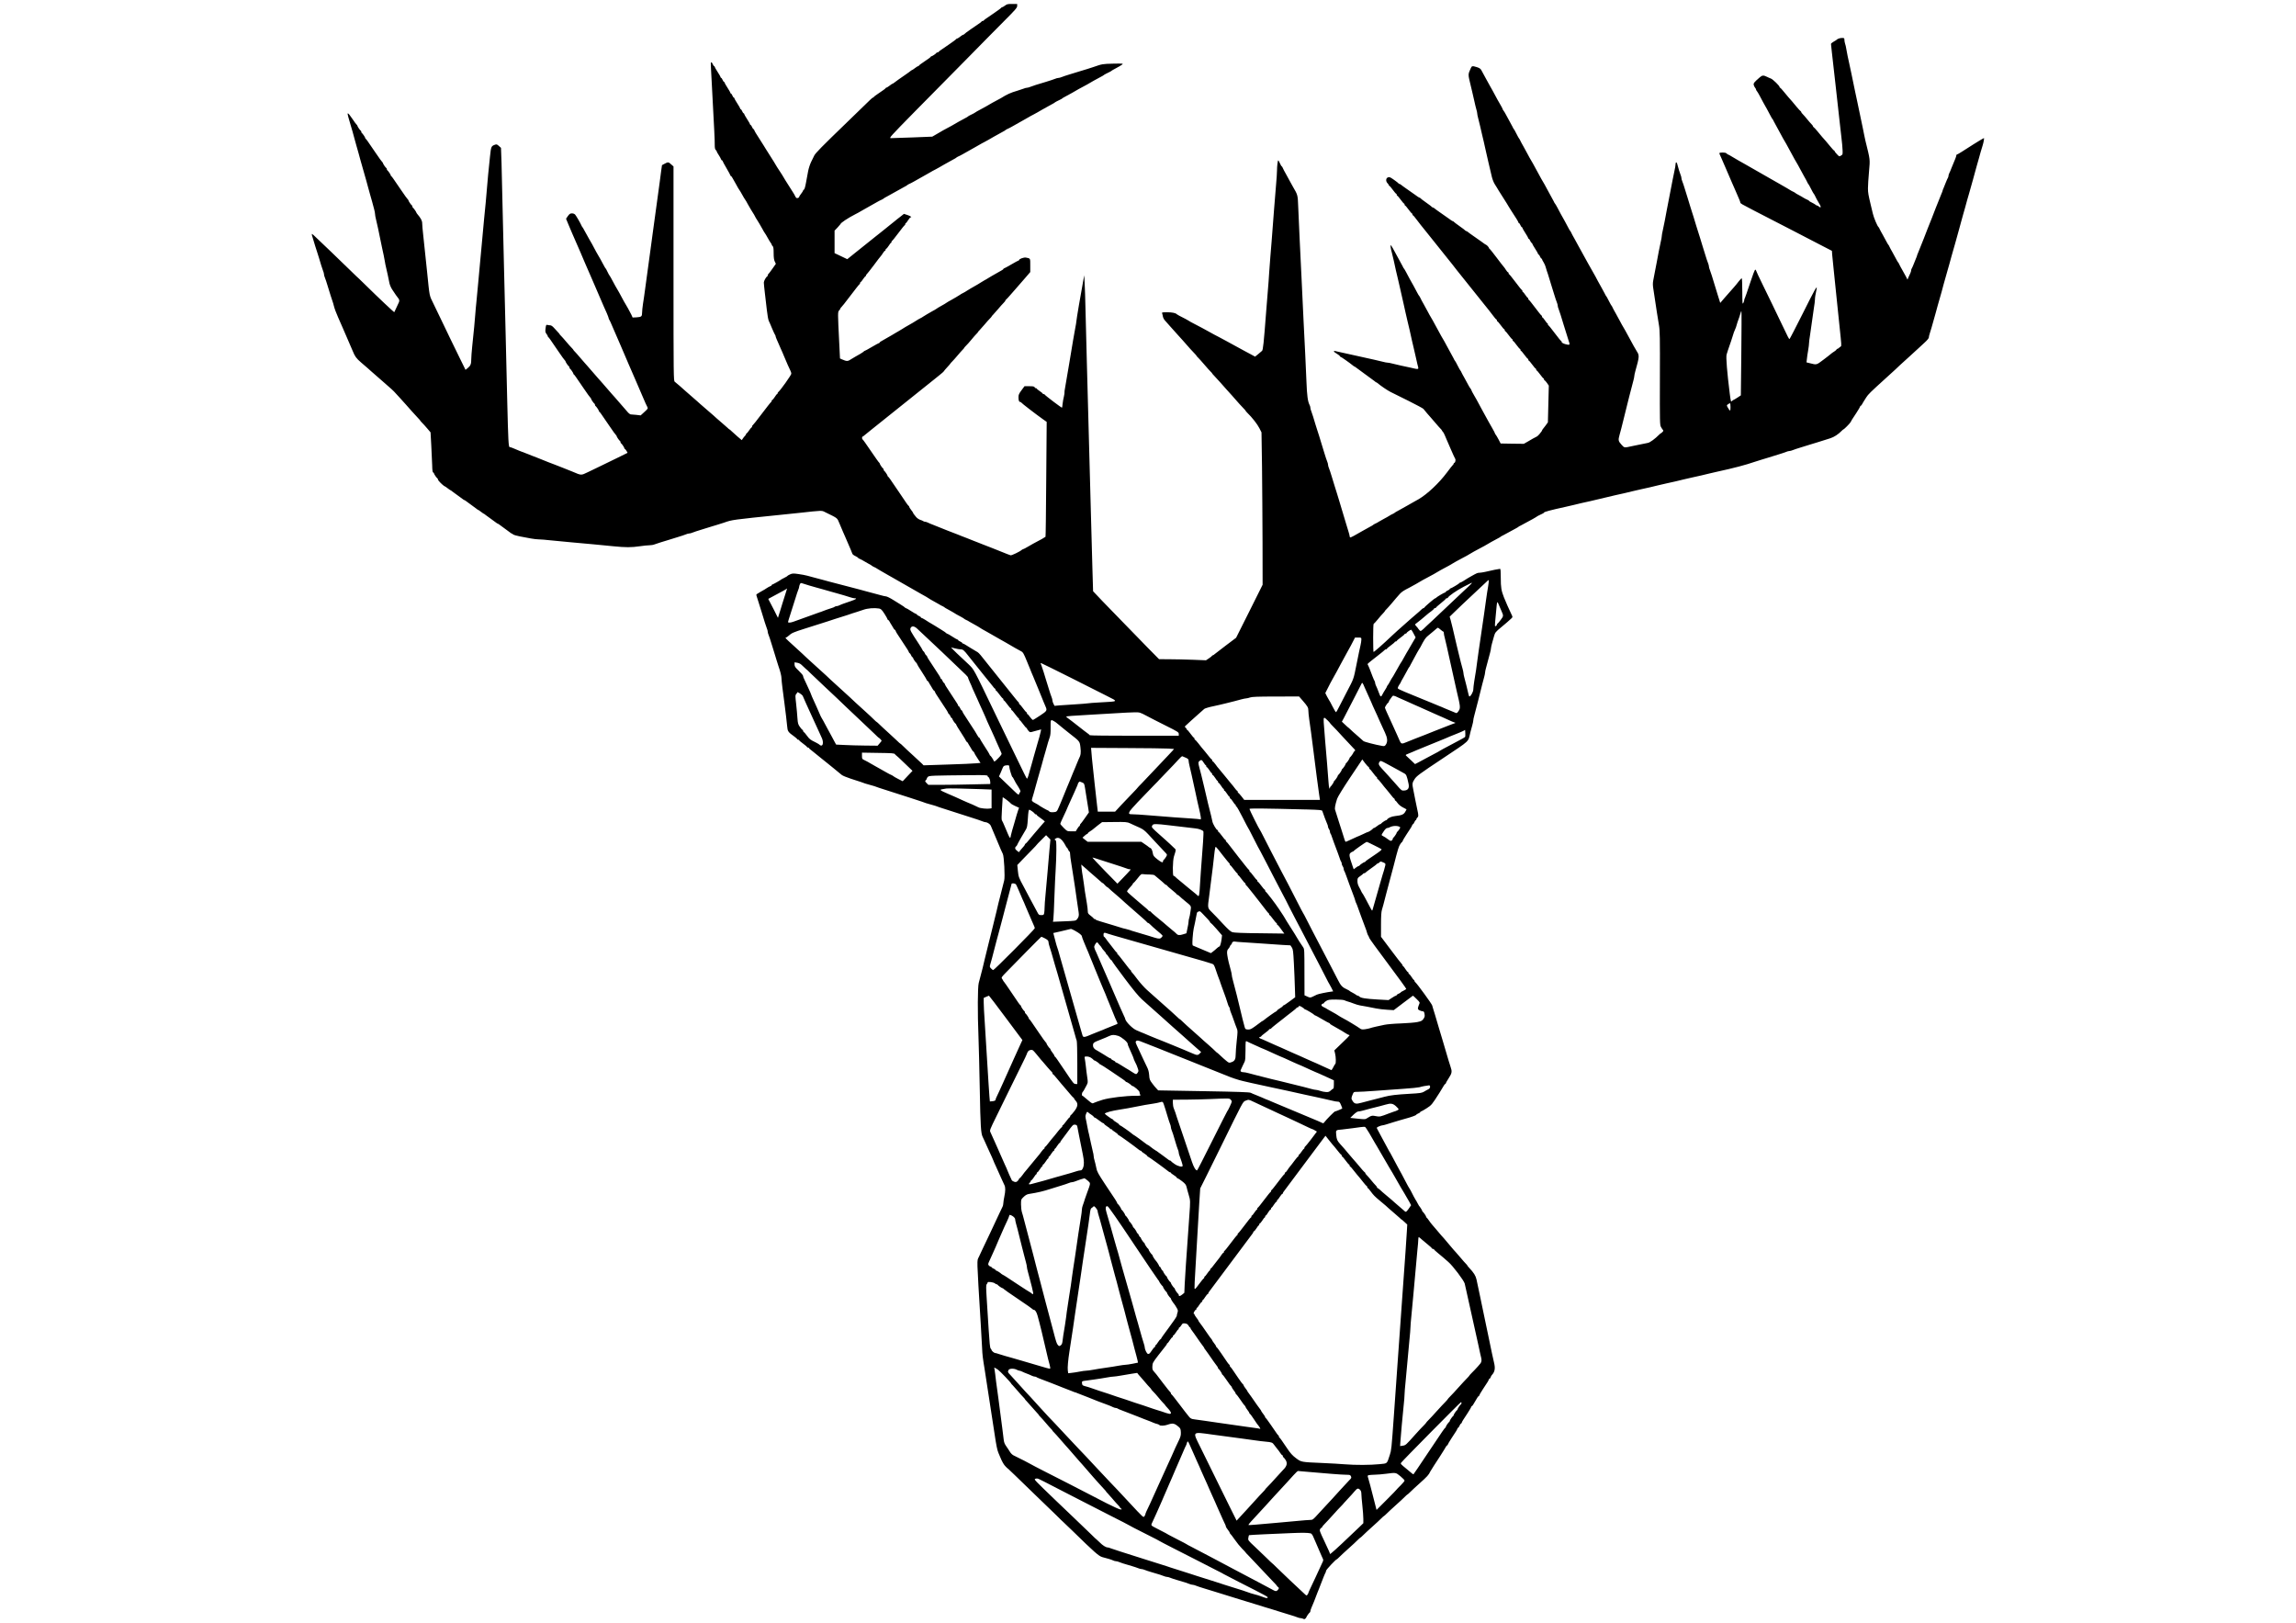
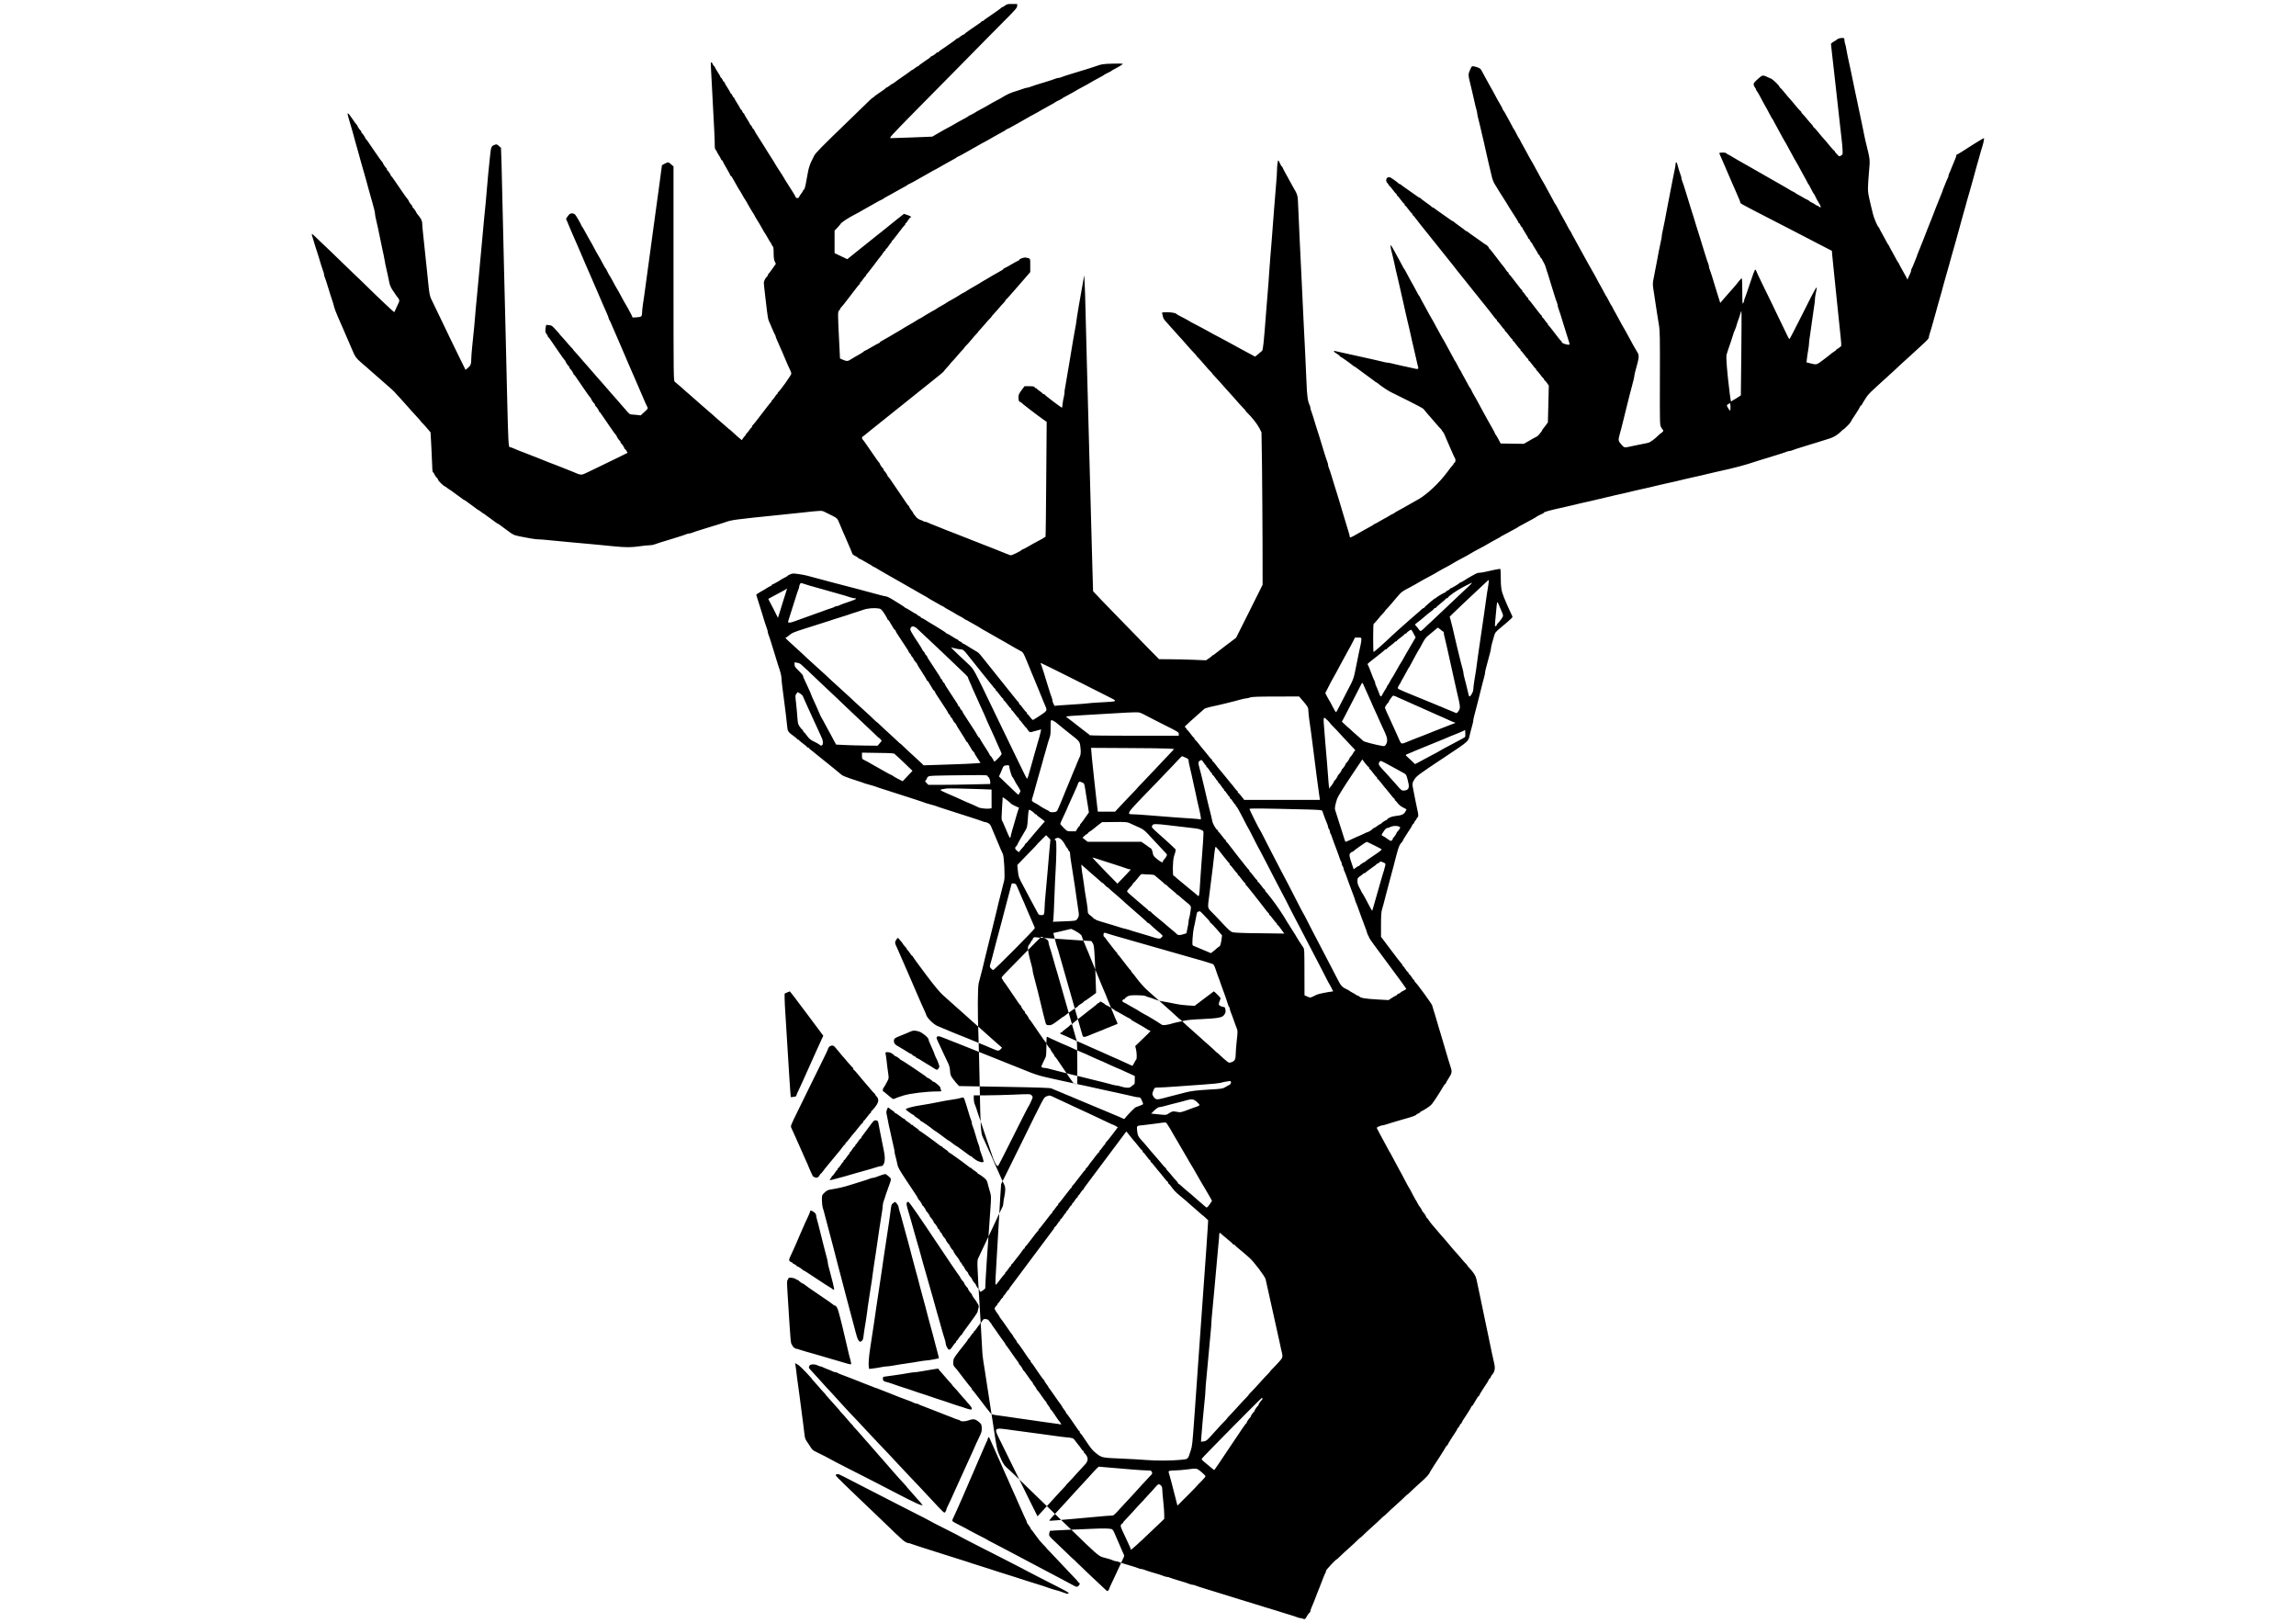
<svg xmlns="http://www.w3.org/2000/svg" version="1.0" width="3508" height="2480" viewBox="0 0 3508 2480" preserveAspectRatio="xMidYMid meet">
  <g transform="translate(0,2480) scale(0.1,-0.1)" fill="#000000" stroke="none">
-     <path d="M15355 24715 c-16 -13 -35 -24 -42 -25 -6 0 -13 -4 -15 -8 -1 -5 -48 -39 -103 -77 -152 -104 -160 -109 -163 -117 -2 -5 -10 -8 -17 -8 -7 0 -15 -3 -17 -7 -3 -9 -11 -14 -163 -118 -55 -38 -101 -72 -103 -77 -2 -4 -8 -8 -14 -8 -6 0 -27 -13 -48 -30 -21 -16 -42 -30 -48 -30 -6 0 -12 -4 -14 -8 -1 -5 -48 -39 -103 -77 -152 -104 -160 -109 -163 -117 -2 -5 -10 -8 -17 -8 -7 0 -15 -3 -17 -7 -5 -12 -66 -53 -78 -53 -5 0 -10 -4 -10 -8 0 -4 -40 -35 -90 -67 -49 -32 -90 -63 -90 -67 0 -4 -5 -8 -11 -8 -6 0 -28 -13 -49 -30 -21 -16 -41 -30 -45 -30 -3 0 -13 -6 -20 -12 -7 -7 -37 -29 -65 -48 -82 -56 -184 -128 -197 -140 -7 -5 -15 -10 -19 -10 -3 0 -23 -13 -44 -30 -21 -16 -43 -30 -49 -30 -6 0 -11 -4 -11 -8 0 -4 -40 -35 -90 -67 -49 -32 -90 -63 -90 -67 0 -4 -5 -8 -10 -8 -6 0 -27 -17 -48 -38 -20 -20 -170 -166 -332 -322 -414 -400 -503 -490 -521 -530 -9 -19 -30 -62 -47 -96 -16 -33 -37 -96 -45 -140 -8 -43 -23 -123 -33 -178 -10 -57 -23 -100 -31 -103 -7 -3 -13 -10 -13 -15 0 -6 -13 -27 -30 -48 -16 -21 -30 -42 -30 -48 0 -13 -29 -24 -42 -16 -5 3 -14 16 -19 27 -5 12 -17 34 -27 49 -9 15 -37 59 -62 98 -25 39 -53 83 -62 98 -10 15 -22 36 -28 47 -5 11 -33 54 -60 95 -27 41 -55 84 -60 95 -6 11 -18 32 -28 47 -9 15 -37 59 -62 98 -25 39 -53 83 -62 98 -9 15 -23 37 -30 49 -15 25 -94 150 -121 191 -9 15 -20 35 -23 45 -4 9 -10 17 -14 17 -4 0 -13 14 -20 30 -7 17 -16 30 -21 30 -5 0 -9 5 -9 11 0 5 -20 41 -45 79 -25 38 -45 74 -45 79 0 6 -4 11 -9 11 -5 0 -14 14 -21 30 -7 17 -16 30 -21 30 -5 0 -9 5 -9 11 0 5 -20 41 -45 79 -25 38 -45 74 -45 79 0 6 -4 11 -9 11 -5 0 -14 14 -21 30 -7 17 -16 30 -21 30 -5 0 -9 5 -9 11 0 5 -20 41 -45 79 -25 38 -45 74 -45 79 0 6 -4 11 -9 11 -5 0 -14 14 -21 30 -7 17 -16 30 -21 30 -5 0 -9 5 -9 11 0 5 -20 41 -45 79 -25 38 -45 74 -45 79 0 6 -4 11 -9 11 -5 0 -14 14 -21 30 -15 35 -30 39 -30 8 0 -13 6 -149 15 -303 40 -751 46 -865 45 -931 0 -52 4 -75 15 -84 8 -7 15 -17 15 -22 0 -6 13 -29 29 -53 16 -24 32 -53 36 -64 3 -12 11 -21 16 -21 5 0 9 -4 9 -9 0 -5 27 -55 60 -111 33 -56 60 -106 60 -111 0 -5 4 -9 8 -9 5 0 16 -15 25 -32 9 -18 30 -55 47 -83 16 -27 33 -57 36 -65 4 -8 13 -22 19 -30 7 -8 27 -42 45 -75 18 -33 38 -67 45 -75 6 -8 15 -22 19 -30 4 -8 12 -24 19 -35 7 -11 27 -47 46 -80 19 -33 37 -62 40 -65 3 -3 15 -23 26 -45 11 -22 22 -42 26 -45 3 -3 21 -32 40 -65 19 -33 39 -69 46 -80 7 -11 15 -27 19 -35 4 -8 13 -22 19 -30 7 -8 27 -42 45 -75 18 -33 39 -67 46 -76 8 -8 14 -20 14 -26 0 -6 7 -16 15 -23 11 -9 15 -35 15 -106 0 -67 5 -103 17 -129 l17 -35 -54 -77 c-30 -43 -58 -79 -62 -81 -4 -2 -8 -10 -8 -17 0 -7 -3 -15 -7 -17 -19 -8 -53 -70 -53 -95 0 -15 7 -83 15 -152 8 -70 22 -189 31 -266 8 -77 22 -151 29 -165 7 -14 30 -65 50 -115 21 -49 41 -94 46 -99 5 -6 9 -16 9 -22 0 -11 12 -39 76 -184 9 -19 22 -48 29 -65 7 -16 17 -41 23 -55 43 -104 81 -189 98 -222 8 -14 14 -36 14 -47 0 -20 -164 -251 -196 -277 -8 -6 -14 -16 -14 -23 0 -6 -3 -11 -7 -11 -5 0 -21 -20 -36 -45 -16 -25 -33 -45 -38 -45 -5 0 -9 -6 -9 -14 0 -8 -4 -16 -9 -18 -5 -1 -68 -82 -141 -178 -72 -96 -136 -176 -141 -178 -5 -2 -9 -10 -9 -18 0 -8 -3 -14 -7 -14 -5 0 -21 -21 -38 -45 -16 -25 -33 -45 -37 -45 -5 0 -8 -4 -8 -10 0 -5 -8 -18 -17 -28 -10 -9 -25 -28 -34 -42 l-16 -24 -64 54 c-35 30 -76 67 -91 82 -15 15 -30 28 -33 28 -3 0 -16 10 -28 23 -12 12 -51 46 -87 76 -36 30 -72 62 -81 70 -9 9 -29 27 -45 41 -16 14 -63 54 -104 90 -41 36 -88 76 -104 90 -16 14 -34 30 -41 37 -7 7 -50 44 -95 83 -45 39 -88 76 -95 83 -28 27 -139 123 -156 135 -18 13 -19 68 -19 1651 l0 1638 -35 31 c-41 38 -48 39 -100 11 l-41 -22 -13 -91 c-7 -50 -17 -122 -21 -161 -4 -38 -13 -101 -19 -140 -12 -79 -43 -306 -87 -635 -8 -63 -21 -160 -29 -215 -8 -55 -21 -154 -30 -220 -9 -66 -22 -165 -30 -220 -7 -55 -21 -154 -30 -220 -9 -66 -22 -163 -31 -215 -8 -52 -14 -113 -14 -135 0 -60 -10 -68 -82 -73 l-63 -3 -19 43 c-17 36 -82 154 -116 208 -5 8 -21 38 -35 65 -14 28 -30 57 -35 65 -20 31 -96 167 -115 205 -11 22 -23 42 -26 45 -7 6 -32 53 -49 90 -6 13 -14 27 -18 30 -4 3 -16 23 -27 45 -18 36 -91 167 -115 205 -5 8 -19 35 -32 60 -12 25 -47 88 -78 140 -30 52 -64 113 -75 135 -11 22 -23 42 -27 45 -4 3 -12 17 -17 30 -18 40 -75 138 -93 160 -11 13 -30 20 -50 20 -27 0 -38 -8 -62 -41 l-28 -41 42 -101 c23 -56 45 -109 50 -118 4 -8 34 -76 65 -149 31 -73 61 -141 65 -149 5 -9 18 -41 30 -71 12 -30 33 -80 47 -110 30 -68 47 -107 61 -140 15 -37 51 -120 68 -157 8 -18 20 -48 28 -65 17 -38 53 -121 68 -158 6 -14 18 -41 26 -60 9 -19 21 -48 28 -65 7 -16 27 -61 44 -98 16 -38 30 -74 30 -81 0 -6 4 -16 9 -21 5 -6 26 -50 46 -100 21 -49 50 -117 65 -150 15 -33 38 -85 50 -115 12 -30 32 -77 45 -105 12 -27 32 -75 45 -105 12 -30 33 -80 47 -110 30 -68 47 -107 61 -140 15 -37 51 -120 68 -157 8 -18 20 -48 28 -65 17 -38 53 -121 68 -158 26 -61 42 -97 56 -123 14 -28 14 -29 -43 -81 l-57 -52 -67 8 c-36 4 -74 7 -84 7 -9 1 -27 13 -40 27 -12 15 -27 32 -34 39 -10 11 -55 62 -173 199 -14 16 -30 34 -37 41 -10 11 -55 62 -173 199 -14 16 -30 34 -37 41 -10 11 -86 98 -173 199 -14 16 -32 36 -40 45 -9 9 -40 45 -70 81 -30 36 -65 75 -77 87 -13 12 -23 25 -23 28 0 3 -13 18 -28 33 -15 15 -52 56 -82 92 -30 36 -65 75 -77 87 -13 12 -23 24 -23 27 0 3 -12 18 -28 34 -15 16 -42 45 -60 65 -19 22 -42 37 -55 37 -12 0 -32 3 -43 6 -20 5 -22 0 -29 -52 -6 -49 -4 -61 14 -85 12 -15 21 -32 21 -38 0 -5 3 -11 8 -13 8 -4 19 -19 148 -209 53 -79 101 -145 106 -147 4 -2 8 -8 8 -13 0 -11 42 -72 53 -77 4 -2 7 -10 7 -17 0 -7 3 -15 8 -17 10 -5 52 -66 52 -77 0 -5 3 -11 8 -13 8 -4 19 -19 148 -209 53 -79 101 -145 106 -147 4 -2 8 -8 8 -13 0 -11 42 -72 53 -77 4 -2 7 -10 7 -17 0 -7 3 -15 8 -17 10 -5 52 -66 52 -77 0 -5 3 -11 8 -13 8 -4 19 -19 148 -209 53 -79 101 -145 106 -147 4 -2 8 -8 8 -13 0 -11 42 -72 53 -77 4 -2 7 -10 7 -17 0 -7 3 -15 8 -17 11 -5 52 -66 52 -78 0 -5 3 -10 8 -10 4 0 14 -13 24 -29 l16 -29 -156 -77 c-87 -42 -202 -98 -257 -125 -55 -26 -142 -68 -193 -93 -107 -51 -96 -52 -237 8 -16 7 -50 21 -75 30 -25 9 -58 23 -75 30 -16 7 -68 27 -115 45 -47 17 -94 35 -105 40 -11 5 -44 18 -72 29 -29 12 -77 30 -105 42 -29 11 -62 24 -73 28 -11 5 -39 16 -62 25 -133 50 -130 49 -226 90 -21 9 -44 16 -51 16 -17 0 -22 103 -36 675 -6 237 -17 709 -25 1050 -8 341 -20 798 -25 1015 -6 217 -15 616 -21 885 -5 270 -13 593 -17 718 l-8 228 -32 29 c-28 25 -36 28 -60 19 -57 -21 -60 -26 -76 -180 -23 -216 -37 -362 -46 -479 -4 -58 -13 -157 -19 -220 -15 -142 -35 -360 -56 -590 -9 -96 -22 -247 -31 -335 -8 -88 -21 -230 -29 -315 -8 -85 -19 -204 -25 -265 -7 -60 -15 -159 -20 -220 -8 -108 -17 -201 -46 -480 -8 -77 -14 -161 -14 -186 0 -79 -10 -105 -50 -138 l-38 -31 -90 183 c-49 100 -118 241 -152 312 -34 72 -88 184 -120 250 -32 66 -88 181 -123 255 -72 150 -61 95 -103 505 -20 199 -39 380 -58 550 -9 77 -16 159 -16 183 0 41 -20 78 -80 149 -5 7 -10 15 -10 18 0 8 -44 69 -52 73 -5 2 -8 10 -8 17 0 7 -3 15 -7 17 -11 5 -53 66 -53 77 0 5 -4 11 -8 13 -5 2 -53 68 -106 147 -129 190 -140 205 -148 209 -5 2 -8 8 -8 13 0 11 -42 72 -52 77 -5 2 -8 10 -8 17 0 7 -3 15 -7 17 -11 5 -53 66 -53 77 0 5 -4 11 -8 13 -5 2 -53 68 -106 147 -129 190 -140 205 -148 209 -5 2 -8 8 -8 13 0 11 -42 72 -52 77 -5 2 -8 10 -8 17 0 7 -3 15 -7 17 -11 5 -53 66 -53 77 0 5 -4 11 -8 13 -5 2 -38 45 -72 97 -67 99 -83 104 -57 17 8 -28 23 -78 32 -111 10 -33 23 -80 31 -105 7 -25 20 -74 30 -110 9 -36 22 -83 29 -105 7 -22 21 -69 30 -105 10 -36 23 -85 30 -110 8 -25 21 -71 29 -102 20 -72 45 -159 62 -218 7 -25 20 -74 30 -110 9 -36 22 -83 29 -105 7 -22 20 -69 30 -105 9 -36 23 -88 31 -116 8 -28 14 -61 14 -74 0 -13 6 -49 14 -79 8 -31 22 -92 31 -136 9 -44 23 -111 31 -150 8 -38 22 -104 30 -145 8 -41 20 -95 26 -120 6 -25 14 -67 18 -95 4 -27 12 -68 18 -90 6 -22 17 -74 26 -115 8 -41 20 -98 26 -126 6 -29 26 -74 44 -100 36 -56 79 -117 86 -124 20 -20 26 -46 14 -69 -6 -15 -24 -53 -40 -86 -15 -33 -28 -62 -30 -64 -4 -4 -244 222 -447 422 -71 70 -131 127 -133 127 -2 0 -47 44 -101 98 -87 86 -489 472 -552 530 -14 12 -26 20 -28 18 -2 -2 5 -32 17 -67 11 -35 27 -89 36 -119 9 -30 22 -71 29 -90 7 -19 20 -62 30 -95 10 -33 25 -82 33 -110 8 -27 21 -65 28 -83 8 -18 14 -41 14 -52 0 -11 6 -34 14 -52 8 -18 26 -73 41 -123 37 -122 63 -204 76 -240 6 -16 15 -46 19 -65 11 -44 34 -107 66 -179 28 -63 46 -104 62 -141 15 -37 51 -120 68 -157 8 -18 20 -48 28 -65 20 -46 56 -129 66 -153 33 -81 53 -109 126 -172 43 -37 92 -79 108 -93 16 -14 34 -30 41 -37 7 -7 50 -44 95 -83 45 -39 88 -76 95 -83 7 -7 41 -37 76 -67 78 -67 96 -86 179 -179 36 -40 76 -85 90 -100 14 -14 56 -62 94 -106 39 -44 83 -92 98 -107 15 -15 28 -30 28 -33 0 -3 13 -18 28 -33 16 -15 51 -54 79 -87 l51 -60 11 -200 c6 -110 12 -247 14 -304 1 -73 6 -106 15 -109 6 -2 12 -8 12 -13 0 -11 42 -72 53 -77 4 -2 7 -8 7 -13 0 -6 6 -17 13 -25 24 -31 84 -84 93 -84 3 0 23 -13 44 -30 21 -16 41 -30 44 -30 3 0 14 -7 23 -16 10 -8 50 -37 88 -64 39 -27 75 -54 82 -60 7 -5 15 -10 18 -10 3 0 11 -5 18 -10 7 -6 44 -33 82 -60 39 -27 78 -56 87 -64 10 -9 21 -16 24 -16 3 0 23 -13 44 -30 21 -16 41 -30 44 -30 3 0 14 -7 23 -16 10 -8 50 -37 88 -64 39 -27 75 -54 82 -60 7 -5 15 -10 18 -10 3 0 11 -5 18 -10 7 -6 44 -33 82 -60 39 -27 78 -56 87 -64 10 -9 21 -16 25 -16 3 0 14 -6 22 -14 9 -8 57 -22 106 -31 50 -9 124 -23 165 -31 42 -8 96 -14 120 -14 25 0 108 -6 185 -15 77 -8 219 -21 315 -30 256 -23 465 -42 640 -60 189 -19 275 -19 405 0 55 8 121 15 147 15 26 0 62 6 80 14 18 7 60 21 93 31 33 10 85 25 115 35 30 10 96 30 145 45 50 15 105 33 123 41 18 8 41 14 52 14 11 0 34 6 52 14 18 8 74 26 123 41 50 15 115 35 145 45 30 10 82 25 115 35 33 10 76 23 95 30 127 45 124 44 875 121 83 8 209 21 280 29 357 39 337 38 391 11 200 -98 182 -84 219 -171 25 -61 34 -81 55 -130 12 -27 28 -65 36 -82 8 -18 20 -48 28 -65 43 -98 72 -167 79 -188 3 -9 23 -25 46 -35 22 -11 41 -23 41 -27 0 -3 12 -11 28 -17 15 -6 41 -20 57 -30 17 -11 50 -30 75 -43 25 -13 47 -26 50 -30 3 -4 17 -12 30 -18 14 -5 39 -19 55 -30 17 -11 37 -23 45 -27 8 -4 59 -33 113 -65 54 -32 100 -58 102 -58 2 0 49 -27 105 -60 56 -33 103 -60 105 -60 2 0 49 -27 105 -60 56 -33 103 -60 105 -60 5 0 129 -73 135 -80 3 -3 25 -15 50 -28 25 -13 59 -32 75 -42 17 -11 41 -25 55 -30 13 -6 27 -14 30 -18 3 -4 25 -17 50 -30 25 -13 59 -32 75 -42 50 -31 71 -44 122 -70 26 -14 50 -28 53 -32 3 -4 17 -12 30 -18 14 -5 39 -19 55 -30 17 -10 50 -29 75 -42 25 -13 47 -25 50 -28 6 -7 130 -80 135 -80 2 0 49 -27 105 -60 56 -33 103 -60 105 -60 2 0 41 -22 87 -49 114 -67 187 -109 225 -128 34 -17 43 -33 98 -168 20 -49 40 -100 46 -112 5 -13 13 -33 18 -45 5 -13 18 -43 29 -68 10 -25 27 -65 37 -90 10 -25 23 -58 31 -75 7 -16 29 -70 49 -120 41 -101 46 -115 69 -167 27 -62 24 -69 -81 -138 -54 -36 -103 -66 -109 -68 -7 -2 -27 17 -45 42 -18 26 -36 46 -41 46 -4 0 -8 7 -8 15 0 8 -4 15 -8 15 -5 0 -28 27 -52 60 -24 33 -47 60 -52 60 -4 0 -8 6 -8 14 0 8 -3 16 -8 18 -4 2 -32 35 -62 73 -30 39 -57 72 -60 75 -3 3 -30 37 -60 75 -30 39 -57 72 -60 75 -3 3 -30 37 -60 75 -30 39 -57 72 -60 75 -3 3 -30 37 -60 75 -30 39 -57 72 -60 75 -3 3 -30 37 -60 75 -59 75 -74 90 -105 105 -11 6 -33 19 -50 30 -16 11 -37 23 -45 27 -8 4 -34 20 -56 35 -23 15 -47 28 -53 28 -6 0 -11 4 -11 9 0 5 -13 14 -30 21 -16 7 -30 16 -30 21 0 5 -5 9 -11 9 -5 0 -41 20 -79 45 -38 25 -73 45 -79 45 -5 0 -11 3 -13 8 -2 4 -36 28 -76 52 -40 25 -85 53 -100 62 -15 10 -36 22 -47 28 -24 13 -46 27 -102 63 -24 15 -47 27 -53 27 -5 0 -10 4 -10 9 0 5 -13 14 -30 21 -16 7 -30 16 -30 21 0 5 -5 9 -11 9 -5 0 -41 20 -79 45 -38 25 -73 45 -79 45 -5 0 -11 3 -13 8 -2 4 -36 28 -76 52 -40 25 -85 53 -100 62 -56 35 -103 58 -119 58 -9 0 -41 7 -72 16 -69 19 -136 37 -221 59 -36 10 -85 23 -110 30 -47 13 -121 32 -230 60 -36 9 -87 22 -115 30 -27 7 -79 21 -115 30 -36 10 -85 23 -110 30 -25 7 -74 20 -110 29 -36 10 -87 24 -115 31 -27 8 -89 19 -138 26 -78 11 -91 10 -127 -6 -22 -10 -40 -21 -40 -24 0 -3 -19 -15 -43 -26 -23 -11 -44 -22 -47 -25 -10 -11 -132 -80 -141 -80 -5 0 -9 -4 -9 -9 0 -5 -9 -13 -21 -16 -12 -4 -37 -18 -58 -32 -20 -14 -45 -29 -56 -34 -11 -5 -33 -18 -50 -29 -16 -11 -35 -22 -42 -26 -9 -4 -9 -14 1 -42 7 -21 20 -62 29 -92 9 -30 30 -98 47 -150 17 -52 38 -120 46 -150 9 -30 23 -70 30 -88 8 -18 14 -41 14 -52 0 -11 6 -34 14 -52 8 -18 26 -73 41 -123 15 -49 35 -115 45 -145 10 -30 25 -82 35 -115 10 -33 23 -76 30 -95 27 -75 45 -148 45 -181 0 -19 7 -86 15 -149 9 -63 22 -167 30 -230 8 -63 19 -153 25 -200 6 -47 14 -116 17 -155 6 -77 14 -89 108 -156 25 -18 45 -36 45 -41 0 -4 7 -8 15 -8 8 0 15 -4 15 -8 0 -5 27 -28 60 -52 33 -24 60 -47 60 -52 0 -4 7 -8 15 -8 8 0 15 -4 15 -8 0 -5 19 -22 43 -39 23 -17 51 -40 62 -50 11 -10 52 -43 90 -73 39 -30 72 -57 75 -60 3 -3 50 -41 105 -85 55 -44 111 -90 124 -102 13 -12 76 -38 140 -59 64 -20 132 -42 151 -49 19 -7 51 -18 70 -25 19 -6 51 -16 70 -20 19 -4 51 -14 70 -20 19 -7 51 -18 70 -25 34 -12 165 -54 470 -151 80 -25 161 -52 180 -59 19 -7 51 -18 70 -25 19 -6 51 -16 70 -20 19 -4 51 -14 70 -20 19 -7 51 -18 70 -25 35 -12 197 -64 470 -151 80 -25 160 -52 178 -60 18 -8 39 -14 48 -14 26 0 69 -27 81 -52 6 -12 39 -90 73 -173 79 -190 99 -235 112 -260 19 -34 35 -352 21 -405 -6 -25 -19 -73 -27 -107 -9 -35 -23 -90 -31 -123 -8 -33 -22 -86 -30 -117 -7 -32 -21 -89 -30 -128 -15 -66 -23 -98 -60 -245 -8 -33 -21 -86 -29 -117 -8 -32 -22 -86 -30 -120 -32 -127 -45 -180 -61 -248 -9 -38 -23 -96 -30 -127 -8 -32 -22 -86 -31 -120 -8 -35 -22 -86 -30 -114 -17 -61 -19 -453 -4 -824 5 -129 14 -494 20 -810 10 -556 17 -667 45 -720 7 -14 20 -41 28 -60 9 -19 29 -64 45 -100 57 -123 92 -201 92 -205 0 -3 16 -40 36 -82 41 -90 52 -116 89 -198 14 -33 32 -72 40 -87 19 -33 18 -94 0 -178 -8 -36 -14 -80 -15 -98 0 -19 -6 -46 -14 -60 -7 -15 -27 -57 -45 -94 -56 -122 -89 -191 -149 -318 -33 -69 -78 -163 -100 -210 -22 -47 -51 -110 -66 -141 -32 -69 -35 24 29 -1034 8 -132 17 -292 20 -355 5 -113 10 -153 40 -335 8 -49 21 -137 30 -195 9 -58 22 -145 30 -195 8 -49 21 -137 30 -195 9 -58 22 -145 30 -195 8 -49 21 -137 30 -195 26 -176 42 -256 60 -296 9 -22 21 -48 25 -59 30 -74 57 -122 87 -151 18 -19 36 -34 38 -34 2 0 48 -44 102 -97 54 -54 197 -192 318 -308 121 -115 264 -254 318 -307 54 -54 99 -98 101 -98 2 0 65 -61 142 -136 338 -330 401 -386 457 -402 29 -8 73 -20 99 -27 25 -8 56 -18 67 -24 11 -6 29 -11 40 -11 11 0 35 -6 53 -14 31 -13 53 -20 193 -61 33 -9 75 -24 93 -31 18 -8 41 -14 52 -14 11 0 34 -6 52 -14 18 -7 60 -22 93 -31 140 -41 162 -48 193 -61 18 -8 41 -14 52 -14 11 0 34 -6 52 -14 18 -7 60 -22 93 -31 140 -41 162 -48 193 -61 18 -8 41 -14 52 -14 11 0 34 -6 52 -14 18 -8 74 -26 123 -41 50 -15 117 -36 150 -46 33 -10 83 -25 110 -34 52 -15 220 -67 290 -90 46 -14 97 -30 245 -75 58 -17 123 -38 145 -45 22 -7 67 -21 100 -30 33 -10 76 -23 95 -30 35 -12 78 -25 195 -60 33 -9 75 -24 93 -31 18 -8 42 -14 53 -14 11 0 29 -5 40 -10 15 -8 23 -7 34 4 8 8 15 17 15 21 0 8 43 69 53 73 4 2 7 10 7 17 0 8 7 31 16 52 41 96 40 93 90 226 9 23 20 51 25 62 12 29 43 110 70 180 13 33 27 64 31 70 4 5 8 18 8 28 0 16 151 177 166 177 2 0 21 17 42 38 20 20 82 78 137 127 55 49 117 106 137 127 21 21 40 38 43 38 3 0 22 17 43 38 20 20 82 78 137 127 55 49 117 106 137 127 21 21 40 38 43 38 3 0 22 17 43 38 20 20 82 78 137 127 55 49 117 106 137 127 21 21 40 38 43 38 3 0 22 17 43 38 20 20 82 78 137 127 122 109 145 134 168 185 4 8 29 49 56 90 28 41 69 106 93 143 24 38 51 80 60 95 10 15 23 37 29 49 7 13 16 23 21 23 4 0 8 5 8 11 0 5 26 49 57 97 76 115 82 124 89 144 3 10 10 18 14 18 4 0 13 14 20 30 7 17 16 30 20 30 4 0 11 8 14 17 7 21 13 30 89 145 31 48 57 92 57 97 0 6 4 11 8 11 5 0 14 10 21 23 6 12 20 36 31 52 11 17 25 40 31 52 7 13 16 23 21 23 4 0 8 5 8 11 0 5 26 49 57 97 76 115 82 124 89 144 3 10 10 18 14 18 5 0 12 9 15 20 3 11 12 26 18 33 47 50 56 102 33 195 -8 31 -21 92 -30 134 -25 122 -47 228 -61 293 -7 33 -20 95 -29 138 -28 134 -48 230 -62 297 -7 36 -20 97 -28 135 -25 118 -44 207 -57 269 -13 58 -41 103 -113 179 -14 15 -26 30 -26 33 0 3 -10 15 -22 27 -13 12 -47 51 -77 87 -30 36 -62 72 -70 81 -20 20 -52 58 -116 134 -62 74 -95 113 -116 134 -8 9 -38 44 -66 78 -29 34 -61 72 -72 84 -11 12 -33 41 -48 63 -16 23 -31 43 -35 44 -5 2 -8 8 -8 13 0 11 -42 72 -52 77 -5 2 -8 8 -8 13 0 9 -36 65 -50 79 -3 3 -14 23 -25 45 -11 22 -22 42 -26 45 -5 5 -42 75 -77 145 -9 17 -18 32 -21 35 -3 3 -26 43 -50 90 -48 93 -75 143 -126 235 -19 33 -51 94 -72 135 -21 41 -40 77 -43 80 -4 3 -18 28 -32 55 -14 28 -35 66 -46 85 -11 19 -39 71 -62 115 -23 44 -48 91 -56 105 -13 24 -12 26 24 42 20 9 46 17 57 17 10 1 37 7 60 15 22 8 67 22 100 31 33 10 78 23 100 30 22 7 69 20 105 30 79 21 150 48 150 56 0 4 14 12 30 19 17 7 30 16 30 21 0 5 5 9 10 9 6 0 45 22 87 49 77 50 80 54 196 236 47 75 55 88 68 112 7 13 16 23 21 23 4 0 8 5 8 11 0 5 21 42 46 80 49 75 52 101 26 174 -10 27 -40 128 -89 295 -8 30 -21 73 -28 95 -7 22 -20 67 -30 100 -10 33 -23 78 -30 100 -13 42 -37 126 -62 210 -8 28 -19 64 -25 80 -5 17 -13 41 -16 55 -5 23 -229 331 -259 356 -7 6 -13 16 -13 23 0 6 -3 11 -7 11 -5 0 -21 20 -36 45 -16 25 -33 45 -38 45 -5 0 -9 7 -9 15 0 8 -4 15 -9 15 -5 0 -22 20 -38 45 -15 25 -31 45 -35 45 -5 0 -8 5 -8 11 0 7 -6 17 -13 23 -8 6 -82 102 -165 213 l-152 202 0 184 c0 128 4 197 14 228 13 42 28 97 62 232 17 69 34 132 59 222 31 115 44 160 60 225 63 249 76 290 100 325 11 17 23 32 28 33 4 2 7 8 7 13 0 6 26 49 57 97 76 115 82 124 89 145 3 9 10 17 14 17 4 0 13 14 20 30 7 17 16 30 21 30 5 0 9 6 9 14 0 7 7 19 15 26 19 16 19 38 0 120 -8 36 -21 101 -30 145 -8 44 -22 112 -30 152 -21 100 -19 114 19 172 30 46 74 79 425 312 438 293 388 245 427 404 9 33 22 83 30 111 8 28 14 59 14 69 0 10 6 41 14 69 14 49 32 118 62 239 14 57 30 123 60 240 8 34 22 85 30 113 8 28 14 59 14 69 0 10 6 41 14 69 8 28 22 80 31 116 9 36 23 88 31 116 8 28 14 59 14 69 0 10 7 42 15 72 8 29 22 79 31 111 17 60 23 68 119 147 63 52 100 84 143 124 24 22 25 24 10 55 -38 78 -95 208 -120 271 -40 102 -48 152 -48 293 0 107 -3 142 -12 142 -14 0 -130 -23 -225 -46 -34 -7 -74 -14 -90 -14 -28 0 -37 -4 -121 -51 -53 -30 -66 -37 -119 -72 -24 -15 -47 -27 -52 -27 -5 0 -11 -3 -13 -8 -4 -9 -126 -82 -139 -82 -5 0 -9 -4 -9 -9 0 -5 -13 -14 -30 -21 -16 -7 -30 -16 -30 -21 0 -5 -4 -9 -9 -9 -13 0 -135 -73 -139 -82 -2 -5 -8 -8 -14 -8 -10 0 -161 -128 -166 -142 -2 -4 -8 -8 -13 -8 -6 0 -20 -10 -32 -22 -12 -13 -51 -47 -87 -77 -36 -30 -72 -62 -81 -70 -9 -9 -45 -41 -80 -71 -70 -61 -169 -150 -211 -190 -117 -112 -262 -240 -272 -240 -3 0 -6 97 -6 215 0 118 3 215 8 215 4 0 32 30 62 67 30 37 67 80 83 95 15 16 27 31 27 34 0 3 10 15 23 27 13 12 47 51 78 87 55 66 84 100 129 150 26 28 61 52 140 91 39 20 167 92 210 119 8 5 35 19 60 32 41 20 175 95 210 118 8 5 38 21 65 35 28 14 57 30 65 35 41 26 170 99 210 118 25 13 52 27 60 32 44 28 171 99 210 118 25 13 52 27 60 32 38 24 169 97 205 115 22 11 42 23 45 27 3 4 17 12 30 17 14 6 52 27 85 46 33 19 80 45 105 57 25 13 47 26 50 30 3 4 17 12 30 17 14 6 52 27 85 46 33 19 80 45 105 57 25 13 47 26 50 29 7 8 58 35 93 50 15 6 27 14 27 18 0 11 100 38 320 86 41 9 100 23 130 30 67 17 161 39 260 60 74 17 127 29 245 58 33 9 94 23 135 32 99 21 193 43 260 60 30 7 89 21 130 30 99 21 193 43 260 60 30 7 89 21 130 30 99 21 193 43 260 60 30 7 89 21 130 30 99 21 193 43 260 60 30 7 89 21 130 30 250 54 437 104 570 150 19 7 62 20 95 30 33 10 85 25 115 35 30 10 96 30 145 45 50 15 105 33 123 41 18 8 41 14 52 14 11 0 34 6 52 14 18 8 74 26 123 41 50 15 115 35 145 45 30 10 82 25 115 35 33 10 76 23 95 30 19 7 62 21 95 30 57 18 122 60 172 112 12 13 25 23 28 23 9 0 101 93 109 110 9 21 22 41 89 142 31 48 57 92 57 97 0 6 4 11 8 11 5 0 14 10 21 23 14 26 27 47 64 105 32 50 58 75 297 292 131 118 182 166 218 201 15 14 79 72 142 129 63 57 127 115 141 129 15 15 56 53 93 86 39 35 66 68 66 79 0 11 6 38 14 61 7 22 20 65 29 95 27 99 48 174 62 220 7 25 20 74 30 110 9 36 23 83 30 105 7 22 20 69 30 105 9 36 24 90 32 120 22 75 38 134 58 205 9 33 22 80 30 105 7 25 20 74 30 110 9 36 23 83 30 105 7 22 20 69 30 105 16 61 30 112 61 220 7 25 20 74 30 110 9 36 22 83 29 105 7 22 21 69 30 105 10 36 23 85 30 110 8 25 20 70 29 100 15 54 36 132 62 220 7 25 20 74 30 110 9 36 22 83 29 105 7 22 21 69 30 105 17 64 36 130 58 200 15 49 25 110 19 110 -3 0 -37 -19 -74 -42 -38 -24 -77 -48 -86 -53 -21 -13 -87 -55 -174 -111 -37 -24 -72 -44 -77 -44 -6 0 -11 -7 -11 -15 0 -8 -7 -31 -16 -52 -34 -79 -42 -99 -59 -143 -9 -25 -23 -58 -31 -73 -8 -16 -14 -36 -14 -46 0 -9 -4 -21 -8 -27 -4 -5 -18 -36 -31 -69 -13 -33 -29 -74 -37 -92 -8 -17 -14 -34 -14 -38 0 -4 -6 -21 -14 -38 -7 -18 -23 -57 -35 -87 -12 -30 -26 -64 -30 -75 -5 -11 -16 -39 -25 -62 -41 -108 -49 -130 -61 -158 -7 -16 -21 -50 -30 -75 -9 -25 -23 -58 -30 -75 -13 -30 -35 -87 -62 -160 -9 -22 -19 -49 -24 -60 -4 -11 -18 -45 -30 -75 -12 -30 -28 -69 -35 -87 -8 -17 -14 -34 -14 -38 0 -4 -6 -21 -14 -38 -8 -18 -24 -59 -37 -92 -13 -33 -27 -64 -31 -69 -4 -6 -8 -18 -8 -27 0 -10 -6 -30 -14 -46 -8 -15 -20 -43 -28 -61 l-14 -34 -22 44 c-12 23 -38 70 -57 103 -19 33 -40 71 -46 85 -5 13 -13 27 -17 30 -4 3 -17 25 -30 50 -12 25 -38 72 -57 105 -19 33 -40 71 -46 85 -5 13 -13 27 -17 30 -4 3 -17 25 -30 50 -12 25 -38 72 -57 105 -19 33 -40 71 -46 85 -5 13 -13 27 -17 30 -18 13 -72 142 -87 205 -9 39 -22 95 -30 125 -39 163 -45 195 -45 264 0 41 7 155 16 253 17 197 20 169 -56 478 -7 28 -16 70 -20 95 -4 25 -12 65 -18 90 -12 56 -52 242 -87 415 -9 44 -23 107 -30 140 -7 33 -21 98 -30 145 -9 47 -23 112 -30 145 -7 33 -21 96 -30 140 -9 44 -21 98 -26 120 -5 22 -14 68 -19 101 -5 34 -14 74 -20 88 -5 15 -10 41 -10 57 0 27 -3 29 -36 29 -32 0 -71 -13 -84 -29 -3 -3 -23 -16 -45 -28 -22 -12 -40 -28 -40 -35 0 -7 6 -62 13 -123 17 -145 37 -326 57 -505 9 -80 22 -201 30 -270 8 -69 21 -190 30 -270 9 -80 22 -199 30 -265 8 -66 16 -151 17 -188 3 -64 2 -69 -24 -84 -27 -17 -27 -16 -62 21 -20 20 -36 42 -36 47 0 5 -3 9 -7 9 -5 0 -30 28 -58 62 -27 34 -59 72 -70 84 -37 40 -69 78 -123 144 -30 36 -58 67 -63 68 -5 2 -9 8 -9 13 0 6 -10 20 -23 32 -12 12 -43 47 -67 77 -24 30 -55 65 -67 77 -13 12 -23 26 -23 32 0 5 -4 11 -9 13 -5 2 -33 32 -63 68 -54 66 -86 104 -123 144 -11 12 -42 50 -70 84 -27 34 -53 62 -57 62 -5 0 -8 4 -8 10 0 19 -102 118 -133 130 -18 6 -43 18 -57 25 -56 28 -76 27 -115 -8 -85 -74 -97 -89 -90 -116 4 -14 13 -33 21 -42 8 -8 14 -21 14 -27 0 -6 6 -17 13 -24 6 -7 25 -38 41 -68 38 -73 70 -132 112 -205 18 -33 44 -80 56 -105 13 -25 26 -47 30 -50 4 -3 12 -17 17 -30 6 -14 27 -52 46 -85 19 -33 46 -82 60 -110 14 -27 30 -57 35 -65 21 -33 75 -129 115 -205 39 -74 93 -170 115 -205 5 -8 21 -37 35 -65 14 -27 41 -77 60 -110 19 -33 40 -71 46 -85 5 -13 13 -27 17 -30 4 -3 23 -36 42 -75 19 -38 38 -72 42 -75 4 -3 12 -17 18 -30 10 -24 36 -72 75 -137 22 -37 14 -54 -13 -30 -10 10 -24 17 -30 17 -6 0 -17 6 -24 13 -7 6 -32 21 -55 32 -24 11 -43 23 -43 27 0 3 -12 11 -27 17 -16 6 -41 20 -58 30 -16 11 -50 30 -75 43 -25 13 -47 26 -50 30 -3 4 -17 12 -30 18 -14 5 -38 19 -55 30 -16 11 -37 23 -45 27 -8 4 -59 33 -113 65 -54 32 -100 58 -102 58 -2 0 -49 27 -105 60 -56 33 -103 60 -105 60 -2 0 -49 27 -105 60 -56 33 -103 60 -105 60 -4 0 -200 114 -225 130 -8 6 -25 14 -37 19 -11 6 -24 15 -28 20 -8 14 -105 14 -105 1 0 -6 4 -18 9 -28 5 -9 13 -28 19 -42 12 -30 48 -112 68 -157 8 -18 20 -48 28 -65 17 -38 53 -121 68 -158 15 -36 34 -78 57 -130 56 -128 71 -164 71 -175 0 -13 22 -25 205 -120 61 -31 205 -105 320 -165 116 -60 260 -134 320 -165 61 -31 155 -80 210 -109 55 -29 155 -81 222 -115 l122 -63 5 -66 c4 -37 13 -131 21 -209 19 -181 40 -385 60 -583 9 -85 22 -216 30 -290 32 -304 32 -305 19 -313 -7 -4 -20 -14 -28 -22 -8 -8 -19 -15 -25 -15 -6 0 -11 -4 -11 -9 0 -5 -16 -19 -35 -31 -20 -12 -41 -27 -48 -34 -6 -7 -59 -47 -115 -90 -112 -84 -103 -82 -209 -55 l-52 13 6 51 c2 27 11 86 19 131 8 44 14 96 14 114 0 18 7 72 15 119 8 47 21 142 30 211 9 69 22 164 30 211 8 47 15 102 15 122 0 31 7 75 26 165 13 65 -31 -14 -210 -373 -109 -217 -201 -395 -205 -395 -8 0 -20 23 -121 235 -105 219 -178 371 -286 591 -57 116 -104 216 -104 222 0 7 -6 12 -12 12 -8 0 -41 -87 -82 -213 -38 -116 -73 -216 -77 -222 -5 -5 -9 -18 -9 -30 -1 -11 -7 -31 -15 -45 -13 -22 -14 -3 -15 178 0 111 -4 202 -8 202 -4 0 -24 -21 -45 -47 -20 -27 -51 -64 -69 -85 -42 -46 -67 -75 -149 -169 l-66 -77 -10 32 c-6 17 -18 56 -27 86 -9 30 -30 98 -46 150 -17 52 -38 120 -46 150 -9 30 -23 70 -30 88 -8 18 -14 41 -14 52 0 11 -6 34 -14 52 -8 18 -26 74 -41 123 -15 50 -35 115 -45 145 -10 30 -25 82 -35 115 -10 33 -23 76 -30 95 -7 19 -20 62 -30 95 -38 126 -48 161 -60 195 -7 19 -20 62 -30 95 -10 33 -25 85 -35 115 -10 30 -30 96 -45 145 -15 50 -33 105 -41 123 -8 18 -14 41 -14 52 0 11 -6 34 -14 52 -12 29 -32 94 -51 166 -9 32 -25 27 -25 -9 0 -17 -7 -58 -15 -92 -8 -34 -21 -100 -30 -147 -9 -47 -22 -116 -30 -155 -8 -38 -21 -106 -29 -150 -9 -44 -22 -116 -31 -160 -8 -44 -22 -116 -30 -160 -9 -44 -22 -109 -30 -145 -9 -36 -15 -74 -15 -85 0 -11 -6 -49 -15 -85 -8 -36 -22 -103 -31 -150 -9 -47 -22 -116 -29 -155 -8 -38 -21 -106 -29 -150 -8 -44 -20 -105 -26 -136 -8 -40 -8 -76 -1 -120 10 -61 21 -137 56 -371 9 -57 23 -146 32 -198 14 -82 16 -191 14 -807 -2 -672 -1 -715 16 -745 10 -18 23 -39 30 -46 10 -10 8 -17 -7 -32 -11 -11 -22 -20 -25 -20 -3 0 -16 -10 -28 -23 -58 -59 -138 -118 -169 -123 -31 -5 -60 -11 -235 -48 -132 -29 -123 -30 -170 22 -47 52 -51 68 -29 146 15 51 35 131 61 236 15 60 35 141 59 238 9 34 22 88 30 120 30 120 48 189 62 238 8 28 14 59 14 69 0 10 7 42 15 72 63 222 64 243 25 303 -18 27 -72 124 -115 205 -39 74 -93 170 -115 205 -5 8 -21 38 -35 65 -14 28 -41 77 -60 110 -19 33 -40 71 -46 85 -5 13 -13 27 -17 30 -4 3 -23 37 -42 75 -19 39 -38 72 -42 75 -4 3 -12 17 -17 30 -6 14 -27 52 -46 85 -19 33 -47 83 -61 110 -14 28 -31 59 -37 70 -40 68 -95 167 -117 207 -43 80 -77 142 -98 178 -12 19 -32 58 -47 85 -14 28 -41 77 -60 110 -19 33 -40 71 -46 85 -5 13 -13 27 -17 30 -4 3 -17 25 -30 50 -12 25 -38 72 -56 105 -43 74 -75 134 -112 205 -16 30 -32 57 -36 60 -4 3 -12 17 -17 30 -6 14 -27 52 -46 85 -19 33 -46 83 -60 110 -14 28 -30 57 -35 65 -21 33 -75 129 -115 205 -39 74 -93 170 -115 205 -5 8 -21 38 -35 65 -14 28 -41 77 -60 110 -19 33 -40 71 -46 85 -5 13 -13 27 -17 30 -4 3 -23 37 -42 75 -19 39 -38 72 -42 75 -4 3 -12 17 -17 30 -6 14 -27 52 -46 85 -19 33 -45 80 -57 105 -13 25 -29 51 -35 58 -7 7 -13 17 -13 22 0 5 -19 42 -43 82 -24 40 -53 93 -66 118 -12 25 -32 61 -43 80 -11 19 -31 55 -45 80 -13 25 -44 81 -69 125 -24 44 -51 94 -60 111 -13 24 -29 35 -69 48 -72 22 -78 21 -96 -22 -41 -92 -41 -84 1 -257 7 -27 18 -75 25 -105 8 -30 21 -91 31 -135 9 -44 23 -100 30 -124 8 -25 14 -53 14 -64 0 -11 6 -43 14 -71 8 -28 22 -85 31 -126 9 -41 22 -100 30 -130 7 -30 19 -77 25 -105 7 -27 16 -68 20 -90 8 -40 28 -127 50 -220 11 -48 19 -78 54 -229 9 -37 29 -87 44 -110 15 -22 31 -48 35 -56 4 -8 15 -27 25 -42 9 -15 37 -59 62 -98 25 -39 53 -83 62 -98 10 -15 21 -34 25 -42 4 -8 19 -33 34 -55 79 -120 119 -185 119 -194 0 -6 4 -11 9 -11 5 0 14 -13 21 -30 7 -16 16 -30 21 -30 5 0 9 -5 9 -11 0 -5 20 -41 45 -79 25 -38 45 -74 45 -79 0 -6 4 -11 9 -11 5 0 14 -13 21 -30 7 -16 16 -30 21 -30 5 0 9 -5 9 -11 0 -5 20 -41 45 -79 25 -38 45 -74 45 -79 0 -6 4 -11 9 -11 5 0 14 -13 21 -30 7 -16 16 -30 21 -30 5 0 9 -5 9 -10 0 -6 11 -28 25 -49 13 -22 27 -52 30 -68 4 -15 12 -44 19 -63 8 -19 21 -62 31 -95 10 -33 25 -85 35 -115 10 -30 30 -95 45 -145 15 -49 33 -105 41 -123 8 -18 14 -41 14 -52 0 -11 6 -34 14 -52 7 -18 21 -58 30 -88 8 -30 29 -98 46 -150 17 -52 38 -120 47 -150 9 -30 22 -72 29 -93 22 -60 19 -70 -18 -62 -54 10 -88 27 -88 41 0 8 -3 14 -7 14 -5 0 -48 54 -98 120 -49 66 -93 120 -97 120 -5 0 -8 7 -8 15 0 8 -3 15 -7 15 -5 0 -21 21 -38 45 -16 25 -33 45 -37 45 -5 0 -8 7 -8 15 0 8 -4 15 -8 15 -4 0 -48 54 -97 120 -49 66 -93 120 -97 120 -4 0 -8 7 -8 15 0 8 -3 15 -7 15 -5 0 -21 20 -38 45 -16 24 -33 45 -37 45 -5 0 -8 7 -8 15 0 8 -3 15 -8 15 -4 0 -48 54 -97 120 -50 66 -93 120 -97 120 -5 0 -8 7 -8 15 0 8 -4 15 -9 15 -5 0 -19 16 -31 35 -12 20 -27 41 -34 48 -7 6 -56 71 -110 142 -54 72 -102 132 -107 133 -5 2 -9 8 -9 13 0 10 -36 49 -45 49 -3 0 -35 21 -70 48 -36 26 -94 67 -131 92 -36 25 -72 51 -79 58 -8 6 -18 12 -23 12 -6 0 -12 4 -14 8 -1 4 -41 34 -88 67 -47 33 -86 63 -88 67 -2 4 -8 8 -13 8 -6 0 -39 21 -74 48 -36 26 -94 67 -131 92 -36 25 -72 51 -79 58 -8 6 -18 12 -23 12 -6 0 -12 4 -14 8 -1 4 -41 34 -88 67 -47 33 -86 63 -88 67 -2 4 -8 8 -13 8 -6 0 -39 21 -74 48 -36 26 -94 67 -131 92 -36 25 -72 51 -79 58 -8 6 -18 12 -23 12 -6 0 -12 3 -14 8 -1 4 -33 29 -70 55 -58 41 -70 46 -92 37 -33 -12 -36 -60 -6 -90 11 -11 20 -24 20 -30 0 -5 4 -10 8 -10 5 0 28 -27 52 -60 24 -33 47 -60 52 -60 4 0 8 -7 8 -15 0 -8 4 -15 8 -15 5 0 28 -27 52 -60 24 -33 47 -60 52 -60 4 0 8 -7 8 -15 0 -8 4 -15 8 -15 5 0 28 -27 52 -60 24 -33 47 -60 52 -60 4 0 8 -7 8 -15 0 -8 4 -15 8 -15 5 0 30 -29 56 -65 26 -36 53 -71 60 -78 6 -7 36 -43 66 -82 30 -38 57 -72 60 -75 3 -3 30 -36 60 -75 30 -38 57 -72 60 -75 3 -3 30 -36 60 -75 30 -38 57 -72 60 -75 3 -3 30 -36 60 -75 30 -38 57 -72 60 -75 3 -3 19 -23 35 -45 17 -22 32 -42 35 -45 3 -3 30 -36 60 -75 30 -38 57 -72 60 -75 3 -3 30 -36 60 -75 30 -38 57 -72 60 -75 3 -3 30 -36 60 -75 30 -38 57 -72 60 -75 3 -3 30 -36 60 -75 30 -38 60 -75 66 -82 7 -7 34 -42 60 -78 26 -36 51 -65 56 -65 4 0 8 -7 8 -15 0 -8 4 -15 8 -15 5 0 28 -27 52 -60 24 -33 47 -60 52 -60 4 0 8 -7 8 -15 0 -8 4 -15 8 -15 5 0 28 -27 52 -60 24 -33 47 -60 52 -60 4 0 8 -7 8 -15 0 -8 4 -15 8 -15 5 0 28 -27 52 -60 24 -33 47 -60 52 -60 4 0 8 -7 8 -15 0 -8 4 -15 8 -15 5 0 28 -27 52 -60 24 -33 47 -60 52 -60 4 0 8 -7 8 -15 0 -8 4 -15 8 -15 5 0 28 -27 52 -60 24 -33 47 -60 52 -60 4 0 8 -7 8 -15 0 -8 4 -15 8 -15 5 0 28 -27 52 -60 24 -33 47 -60 52 -60 4 0 8 -7 8 -15 0 -8 4 -15 9 -15 4 0 21 -18 36 -40 l28 -41 -7 -280 -7 -281 -34 -47 c-19 -25 -39 -51 -45 -58 -5 -7 -10 -15 -10 -18 0 -3 -5 -11 -10 -18 -6 -7 -20 -25 -32 -41 -12 -16 -35 -35 -52 -42 -17 -8 -38 -19 -46 -24 -8 -5 -43 -26 -77 -45 l-62 -35 -177 2 -177 3 -31 60 c-17 33 -37 66 -43 73 -7 7 -13 17 -13 22 0 5 -17 37 -37 72 -20 35 -51 88 -68 120 -58 108 -83 153 -103 188 -11 19 -31 55 -43 80 -13 25 -42 78 -66 118 -24 40 -43 77 -43 82 0 5 -6 15 -12 22 -7 7 -23 33 -36 58 -12 25 -38 72 -57 105 -19 33 -40 71 -46 85 -5 13 -13 27 -17 30 -4 3 -23 37 -42 75 -19 39 -38 72 -42 75 -4 3 -12 17 -17 30 -6 14 -27 52 -46 85 -19 33 -46 83 -60 110 -14 28 -30 57 -35 65 -22 35 -76 131 -115 205 -42 79 -96 176 -115 205 -5 8 -16 29 -24 45 -8 17 -35 66 -60 110 -25 44 -51 91 -56 105 -6 13 -14 27 -18 30 -4 3 -17 25 -30 50 -12 25 -38 72 -56 105 -43 74 -75 134 -112 205 -16 30 -32 57 -36 60 -4 3 -12 17 -17 30 -6 14 -27 52 -46 85 -19 33 -46 83 -60 110 -33 64 -64 117 -76 129 -10 11 -2 -53 16 -114 7 -25 20 -81 30 -125 22 -105 43 -197 60 -265 7 -30 21 -89 30 -130 16 -76 31 -143 59 -260 8 -36 22 -99 31 -140 9 -41 23 -100 30 -130 8 -30 21 -89 31 -130 32 -144 45 -205 59 -260 7 -30 21 -91 31 -135 9 -44 23 -103 30 -132 23 -84 31 -81 -111 -48 -33 7 -96 21 -140 30 -44 10 -103 24 -132 31 -28 8 -61 14 -74 14 -12 0 -45 6 -73 14 -28 8 -87 22 -131 31 -44 9 -105 23 -135 30 -30 7 -91 21 -135 30 -169 36 -222 48 -276 61 -65 17 -69 17 -69 5 0 -5 20 -21 45 -35 25 -15 45 -31 45 -36 0 -6 4 -10 10 -10 8 0 140 -92 193 -136 9 -8 19 -14 22 -14 3 0 13 -7 22 -14 10 -8 74 -55 143 -105 69 -49 133 -97 143 -105 9 -9 19 -16 22 -16 3 0 11 -5 18 -10 53 -45 155 -114 203 -138 33 -17 156 -78 274 -136 118 -59 220 -114 227 -122 16 -22 95 -114 113 -133 9 -9 40 -45 70 -81 30 -36 65 -75 77 -87 13 -12 23 -25 23 -29 0 -4 6 -12 13 -18 7 -6 21 -31 31 -56 10 -25 22 -52 26 -61 4 -8 34 -76 65 -150 32 -74 62 -140 67 -146 12 -15 2 -63 -12 -63 -6 0 -10 -5 -10 -11 0 -7 -6 -17 -14 -23 -7 -6 -48 -58 -91 -116 -118 -158 -296 -326 -428 -404 -43 -25 -80 -46 -82 -46 -2 0 -48 -26 -102 -58 -54 -31 -116 -66 -138 -77 -22 -11 -42 -23 -45 -27 -3 -4 -17 -12 -30 -18 -14 -5 -38 -19 -55 -30 -16 -10 -52 -31 -80 -45 -27 -14 -63 -34 -80 -45 -16 -11 -41 -25 -55 -30 -13 -6 -27 -14 -30 -18 -3 -4 -23 -16 -45 -27 -22 -11 -71 -38 -110 -61 -121 -71 -184 -104 -194 -104 -6 0 -11 8 -11 18 0 9 -7 37 -15 62 -8 25 -28 90 -44 145 -48 162 -91 307 -105 350 -7 22 -20 65 -29 95 -9 30 -25 82 -36 115 -10 33 -31 101 -46 150 -15 50 -33 105 -41 123 -8 18 -14 41 -14 52 0 11 -6 34 -14 52 -8 18 -26 74 -41 123 -15 50 -36 117 -46 150 -11 33 -26 85 -35 115 -9 30 -22 71 -29 90 -7 19 -20 62 -30 95 -10 33 -25 83 -33 110 -8 28 -21 65 -28 83 -8 18 -14 42 -14 53 0 11 -5 29 -11 40 -29 55 -41 144 -49 359 -5 124 -13 315 -19 425 -6 110 -18 344 -26 520 -8 176 -22 462 -30 635 -8 173 -22 452 -30 620 -8 168 -18 381 -21 473 -7 181 -6 177 -82 307 -12 19 -32 58 -47 85 -14 28 -41 77 -60 110 -19 33 -40 72 -46 88 -6 15 -14 27 -17 27 -4 0 -16 20 -27 45 -11 25 -22 45 -26 45 -8 0 -19 -90 -19 -155 0 -27 -6 -129 -15 -225 -8 -96 -22 -263 -30 -370 -36 -478 -46 -602 -56 -715 -6 -66 -14 -181 -19 -255 -4 -74 -13 -191 -19 -260 -6 -69 -17 -214 -26 -323 -38 -498 -48 -592 -64 -607 -9 -8 -36 -32 -61 -52 l-45 -36 -55 30 c-30 16 -86 47 -125 67 -136 73 -230 125 -260 142 -16 10 -66 36 -110 59 -44 22 -107 56 -140 75 -89 50 -141 77 -235 126 -47 24 -87 46 -90 50 -5 5 -75 42 -145 77 -16 9 -32 18 -35 21 -16 19 -71 31 -147 31 -77 0 -84 -2 -78 -17 4 -10 9 -32 12 -50 3 -17 17 -44 32 -60 15 -15 58 -64 96 -108 39 -44 81 -92 95 -106 28 -30 124 -137 195 -219 27 -30 59 -65 72 -77 12 -12 23 -25 23 -28 0 -3 11 -16 24 -28 13 -12 56 -60 96 -107 40 -47 83 -95 96 -107 13 -12 24 -25 24 -28 0 -3 13 -18 28 -33 15 -15 59 -63 98 -107 38 -44 80 -92 94 -106 28 -30 124 -137 195 -219 27 -30 59 -65 72 -77 12 -12 23 -25 23 -28 0 -3 13 -18 28 -33 69 -66 152 -172 182 -232 l33 -65 8 -530 c3 -291 7 -815 8 -1164 l1 -634 -202 -405 -203 -405 -154 -116 c-85 -64 -163 -124 -173 -133 -10 -10 -22 -18 -27 -18 -5 0 -11 -4 -13 -8 -1 -5 -23 -22 -48 -39 l-45 -30 -200 8 c-110 4 -271 8 -359 8 l-158 1 -169 171 c-93 95 -169 173 -169 174 0 1 -86 89 -191 196 -105 107 -256 262 -335 345 l-144 152 -10 338 c-6 187 -17 598 -25 914 -21 795 -42 1596 -60 2235 -8 297 -18 666 -21 820 -3 154 -9 334 -13 400 l-6 120 -13 -70 c-42 -224 -104 -592 -107 -630 -1 -16 -9 -66 -18 -110 -8 -44 -23 -125 -32 -180 -9 -55 -22 -136 -30 -180 -7 -44 -21 -125 -30 -180 -40 -242 -47 -284 -61 -358 -9 -44 -13 -81 -11 -83 2 -3 -2 -30 -9 -62 -8 -31 -17 -82 -20 -112 -2 -30 -7 -56 -9 -58 -5 -5 -259 187 -263 199 -2 5 -10 9 -18 9 -8 0 -14 3 -14 8 0 4 -20 21 -45 37 -24 17 -45 33 -45 38 0 4 -6 7 -14 7 -8 0 -16 7 -20 15 -4 11 -23 15 -80 15 l-74 0 -46 -62 c-38 -51 -46 -69 -46 -104 0 -51 8 -74 25 -74 7 0 15 -4 17 -9 3 -9 221 -177 331 -255 l58 -41 -7 -875 c-3 -481 -8 -877 -11 -880 -6 -7 -90 -55 -143 -81 -25 -13 -78 -42 -118 -66 -40 -24 -77 -43 -82 -43 -5 0 -15 -6 -22 -12 -25 -24 -153 -85 -168 -81 -18 5 -82 30 -125 48 -16 7 -50 21 -75 30 -25 9 -58 23 -75 30 -28 12 -50 20 -157 61 -24 9 -52 20 -63 25 -11 4 -44 17 -72 28 -29 12 -77 30 -105 42 -29 11 -62 24 -73 28 -11 5 -39 16 -62 25 -108 41 -130 49 -158 61 -16 7 -50 21 -75 30 -25 9 -58 23 -75 30 -16 7 -50 20 -75 30 -25 9 -58 23 -73 31 -16 8 -36 14 -46 14 -9 0 -21 4 -26 9 -6 5 -27 14 -47 20 -21 7 -49 27 -63 44 -14 18 -30 37 -35 44 -6 7 -10 15 -10 19 0 3 -13 23 -30 44 -16 21 -30 42 -30 48 0 6 -3 12 -7 14 -10 4 -24 24 -156 221 -131 194 -150 221 -159 225 -5 2 -8 8 -8 13 0 11 -42 72 -52 77 -5 2 -8 10 -8 17 0 7 -3 15 -7 17 -11 5 -53 66 -53 77 0 5 -4 11 -8 13 -5 2 -62 82 -127 178 -65 96 -122 177 -127 178 -10 4 -11 42 0 42 4 0 18 10 32 23 14 12 57 47 95 77 39 30 72 57 75 60 3 3 37 30 75 60 39 30 72 57 75 60 3 3 37 30 75 60 39 30 72 57 75 60 3 3 37 30 75 60 39 30 72 57 75 60 3 3 37 30 75 60 39 30 72 57 75 60 3 3 37 30 75 60 39 30 72 57 75 60 3 3 37 30 75 60 39 30 72 57 75 60 3 3 35 29 73 59 37 29 67 56 67 59 0 4 23 31 50 60 28 30 50 56 50 58 0 3 13 17 28 32 15 15 52 56 82 92 30 36 65 75 77 87 13 12 23 25 23 28 0 3 13 18 28 33 16 15 53 56 82 92 29 36 64 75 76 87 13 12 24 25 24 28 0 3 10 16 23 28 12 12 47 51 77 87 30 36 67 77 82 92 15 15 28 30 28 33 0 3 10 16 23 28 12 12 47 51 77 87 30 36 67 77 82 92 15 15 28 31 28 37 0 5 4 11 9 13 4 2 41 41 80 87 40 46 77 89 84 96 13 14 27 29 134 154 l73 85 0 102 c0 112 4 105 -66 119 -31 6 -104 -20 -104 -37 0 -4 -4 -8 -9 -8 -5 0 -55 -27 -111 -60 -56 -33 -106 -60 -111 -60 -5 0 -9 -4 -9 -8 0 -5 -15 -16 -32 -25 -18 -9 -55 -30 -83 -47 -27 -16 -59 -34 -70 -40 -11 -6 -33 -19 -50 -30 -16 -11 -39 -24 -50 -29 -11 -5 -36 -20 -55 -33 -19 -13 -42 -27 -50 -31 -8 -4 -24 -13 -35 -20 -11 -7 -47 -27 -80 -46 -33 -19 -62 -37 -65 -40 -3 -3 -23 -15 -45 -26 -22 -11 -42 -22 -45 -26 -3 -3 -32 -21 -65 -40 -33 -19 -69 -39 -80 -46 -11 -7 -27 -15 -35 -19 -8 -4 -22 -13 -30 -19 -8 -7 -42 -27 -75 -45 -33 -18 -67 -38 -75 -45 -8 -6 -22 -15 -30 -19 -8 -4 -24 -12 -35 -19 -11 -7 -47 -27 -80 -46 -33 -19 -62 -37 -65 -40 -3 -4 -23 -15 -45 -26 -22 -11 -42 -23 -45 -26 -3 -3 -32 -21 -65 -40 -33 -19 -69 -39 -80 -46 -11 -7 -27 -16 -35 -20 -8 -4 -31 -18 -50 -31 -19 -13 -44 -28 -55 -33 -11 -5 -33 -18 -50 -29 -16 -11 -39 -24 -50 -30 -11 -6 -42 -24 -70 -40 -27 -17 -65 -38 -82 -47 -18 -9 -33 -20 -33 -25 0 -4 -4 -8 -9 -8 -5 0 -55 -27 -111 -60 -56 -33 -105 -60 -110 -60 -5 0 -10 -4 -12 -8 -3 -7 -91 -61 -138 -85 -8 -4 -28 -16 -45 -27 -66 -43 -73 -44 -156 -8 l-26 12 -11 225 c-24 477 -24 485 -2 509 11 12 20 25 20 31 0 5 4 11 9 13 5 2 69 82 141 178 73 96 136 177 141 178 5 2 9 10 9 18 0 8 3 14 8 14 4 0 21 20 37 45 17 24 33 45 38 45 4 0 7 5 7 11 0 7 6 17 14 23 7 6 55 67 107 136 51 69 98 131 105 137 7 7 22 28 34 48 12 19 26 35 31 35 5 0 9 7 9 15 0 8 4 15 9 15 5 0 22 20 38 45 15 25 31 45 36 45 4 0 7 7 7 15 0 8 4 15 8 15 4 0 48 54 97 120 49 66 93 120 97 120 4 0 8 7 8 15 0 8 3 15 8 15 4 0 20 20 35 45 16 25 33 45 38 45 26 0 2 18 -46 35 l-55 18 -62 -49 c-35 -26 -65 -51 -68 -54 -3 -3 -36 -30 -75 -60 -38 -30 -76 -60 -83 -67 -7 -7 -41 -34 -75 -60 -34 -26 -64 -50 -67 -53 -3 -3 -36 -30 -75 -60 -38 -30 -72 -57 -75 -60 -3 -3 -36 -30 -75 -60 -38 -30 -72 -57 -75 -60 -3 -3 -35 -29 -71 -57 l-65 -52 -40 19 c-21 10 -65 31 -96 46 l-58 27 0 172 0 172 45 47 c25 27 45 50 45 52 0 18 116 95 230 153 25 12 59 31 75 41 17 10 46 27 65 37 33 18 103 57 195 110 22 12 51 28 65 33 13 6 27 14 30 18 3 4 23 16 45 27 22 11 83 45 135 75 52 30 113 64 135 75 22 11 42 23 45 27 3 4 17 12 30 18 14 5 43 21 65 33 92 53 162 92 195 110 19 10 49 27 65 37 17 10 50 29 75 41 25 13 88 48 140 79 52 30 113 64 135 75 22 11 42 23 45 27 3 4 17 12 30 18 14 5 43 21 65 33 92 53 162 92 195 110 19 10 49 27 65 37 17 10 50 29 75 41 25 13 88 48 140 79 52 30 113 64 135 75 22 11 42 23 45 27 3 4 17 12 30 18 14 5 43 21 65 33 92 53 162 92 195 110 19 10 49 27 65 37 17 10 50 29 75 41 25 13 88 48 140 79 52 30 113 64 135 75 22 11 42 23 45 26 6 7 53 32 90 49 13 6 27 14 30 18 3 4 23 16 45 27 37 18 169 93 205 115 8 5 38 21 65 35 28 14 57 30 65 35 31 20 167 96 205 115 22 11 42 23 45 26 6 7 53 32 90 49 13 6 27 14 30 18 3 4 35 22 71 41 37 19 77 43 90 53 24 18 22 19 -136 16 -161 -4 -164 -4 -305 -53 -19 -7 -60 -20 -90 -29 -30 -9 -82 -24 -115 -35 -33 -10 -100 -31 -150 -46 -49 -15 -105 -33 -123 -41 -18 -8 -41 -14 -52 -14 -11 0 -34 -6 -52 -14 -18 -8 -80 -28 -138 -46 -58 -18 -127 -39 -155 -47 -27 -9 -65 -22 -83 -29 -18 -8 -41 -14 -52 -14 -11 0 -34 -6 -52 -14 -18 -7 -60 -21 -93 -31 -106 -31 -159 -55 -255 -115 -8 -5 -37 -21 -65 -35 -27 -14 -57 -30 -65 -35 -31 -20 -167 -96 -205 -115 -22 -11 -42 -23 -45 -26 -6 -7 -53 -32 -90 -49 -13 -6 -27 -14 -30 -18 -3 -4 -23 -16 -45 -27 -37 -18 -169 -93 -205 -115 -8 -5 -37 -21 -65 -35 -27 -14 -57 -30 -65 -35 -8 -5 -49 -29 -91 -53 l-76 -44 -299 -12 c-165 -6 -314 -11 -333 -11 -32 0 -17 17 367 408 220 224 567 575 771 781 204 206 371 376 371 377 0 2 95 97 210 212 183 183 210 214 210 241 l0 31 -77 0 c-68 0 -82 -3 -108 -25z m11250 -5321 l-7 -634 -53 -35 c-30 -19 -56 -35 -60 -35 -3 0 -14 -8 -23 -17 -16 -15 -18 -8 -34 118 -40 321 -59 549 -48 592 5 18 14 48 21 67 6 19 17 51 24 70 7 19 18 51 24 70 7 19 16 49 21 65 12 43 31 97 43 120 6 11 14 33 18 50 7 29 19 64 45 135 7 19 16 49 20 65 3 17 9 24 11 16 3 -7 2 -298 -2 -647z m-165 -815 c0 -66 -7 -66 -43 -2 -17 31 -17 32 5 47 12 9 26 16 30 16 5 0 8 -27 8 -61z m-3703 -2736 c-9 -48 -23 -142 -32 -208 -9 -66 -23 -163 -30 -215 -8 -52 -21 -144 -30 -205 -20 -140 -41 -279 -55 -375 -7 -41 -16 -106 -20 -145 -9 -77 -23 -174 -46 -306 -7 -47 -14 -103 -14 -123 0 -35 -40 -106 -59 -106 -7 0 -13 22 -47 170 -8 36 -22 88 -30 116 -8 28 -14 59 -14 69 0 10 -6 41 -14 69 -15 50 -33 122 -60 234 -8 31 -20 80 -26 107 -7 28 -16 66 -20 85 -38 167 -59 254 -76 317 l-15 52 70 68 c85 83 130 125 336 318 88 82 166 155 174 163 7 7 15 11 18 8 2 -2 -2 -44 -10 -93z m-10372 12 c33 -9 80 -23 105 -30 25 -6 72 -20 105 -29 33 -10 85 -24 115 -33 30 -8 75 -21 100 -28 25 -7 72 -21 105 -30 33 -9 78 -23 100 -31 23 -8 51 -14 63 -14 42 0 22 -16 -55 -42 -43 -15 -94 -32 -113 -39 -19 -6 -47 -18 -62 -25 -14 -8 -35 -14 -45 -14 -10 0 -23 -4 -29 -9 -5 -5 -25 -14 -44 -19 -44 -13 -118 -40 -145 -51 -11 -5 -29 -12 -40 -14 -11 -3 -45 -15 -75 -27 -54 -20 -200 -73 -250 -90 -14 -5 -47 -17 -75 -27 -46 -17 -85 -20 -85 -5 0 3 5 19 10 36 23 69 79 247 105 331 15 50 33 105 41 123 8 18 14 39 14 47 0 8 5 25 11 38 11 23 13 24 48 12 20 -7 63 -21 96 -30z m10119 33 c-5 -7 -23 -26 -42 -43 -19 -16 -60 -55 -91 -85 -31 -31 -121 -116 -201 -190 -80 -74 -169 -158 -198 -187 -29 -29 -54 -53 -56 -53 -2 0 -45 -40 -96 -89 -90 -87 -92 -89 -111 -70 -10 10 -19 21 -19 23 0 3 -11 17 -25 32 -14 15 -25 30 -25 33 0 3 13 15 29 26 27 19 96 76 150 123 14 13 45 37 69 54 23 17 42 35 42 40 0 4 7 8 15 8 8 0 15 3 15 8 0 4 34 34 75 67 41 33 75 63 75 68 0 4 6 7 14 7 8 0 16 4 18 9 9 25 137 113 243 168 139 71 128 66 119 51z m-10485 -165 c-16 -49 -35 -108 -42 -133 -8 -25 -27 -86 -42 -137 l-29 -92 -61 122 c-34 67 -68 132 -75 144 -8 12 -12 23 -10 25 6 4 55 30 160 86 47 24 94 51 105 58 11 8 20 14 21 14 0 0 -12 -39 -27 -87z m10917 -200 c8 -18 20 -48 28 -65 29 -65 28 -71 -15 -128 -23 -30 -45 -56 -50 -58 -5 -2 -9 -10 -9 -17 0 -7 -7 -15 -15 -19 -19 -7 -19 -18 2 203 19 202 13 194 59 84z m-9486 -19 c30 -6 42 -17 83 -80 26 -40 47 -78 47 -84 0 -5 4 -10 8 -10 5 0 14 -10 21 -22 6 -13 20 -36 31 -53 11 -16 25 -40 31 -52 7 -13 15 -23 19 -23 4 0 11 -8 14 -17 8 -22 12 -29 101 -163 89 -134 93 -141 101 -162 3 -10 10 -18 14 -18 4 0 13 -13 20 -30 7 -16 16 -30 21 -30 5 0 9 -5 9 -10 0 -12 41 -73 53 -78 4 -2 7 -8 7 -14 0 -5 34 -61 75 -123 41 -63 75 -119 75 -124 0 -6 4 -11 8 -11 5 0 14 -10 21 -22 6 -13 20 -36 31 -53 11 -16 25 -40 31 -52 7 -13 15 -23 19 -23 4 0 11 -8 14 -17 8 -22 12 -29 101 -163 89 -134 93 -141 101 -162 3 -10 10 -18 14 -18 4 0 13 -13 20 -30 7 -16 16 -30 21 -30 5 0 9 -5 9 -10 0 -12 41 -73 53 -78 4 -2 7 -8 7 -14 0 -5 34 -61 75 -123 41 -63 75 -119 75 -124 0 -6 4 -11 8 -11 5 0 14 -10 21 -22 6 -13 20 -36 31 -53 11 -16 25 -40 31 -52 7 -13 15 -23 19 -23 4 0 11 -8 14 -17 7 -19 11 -26 64 -108 l33 -50 -68 -6 c-37 -4 -233 -13 -435 -19 l-367 -12 -23 24 c-13 13 -75 71 -138 128 -63 57 -132 121 -152 142 -21 21 -40 38 -43 38 -3 0 -22 17 -43 38 -20 20 -82 77 -137 127 -55 49 -117 107 -137 127 -21 21 -40 38 -43 38 -3 0 -22 17 -43 38 -20 21 -82 78 -137 128 -55 49 -119 107 -142 129 -51 49 -91 86 -233 215 -131 118 -182 166 -218 201 -15 14 -78 71 -140 127 -145 131 -187 170 -225 207 -18 17 -81 76 -142 130 -112 101 -125 115 -106 115 5 0 24 13 42 29 43 40 71 52 244 107 318 100 431 137 465 149 19 7 62 21 95 30 33 10 76 23 95 30 19 7 51 18 70 24 19 7 51 17 70 22 19 5 64 20 100 33 66 24 167 32 240 20z m581 -306 c19 -18 100 -94 179 -168 80 -74 170 -160 202 -190 31 -30 121 -116 199 -190 174 -164 199 -189 199 -202 0 -5 14 -39 30 -75 17 -35 30 -66 30 -68 0 -3 16 -40 36 -82 19 -43 41 -91 49 -108 7 -16 25 -57 40 -90 15 -33 40 -88 56 -123 16 -34 29 -64 29 -66 0 -5 34 -81 92 -206 16 -36 36 -80 44 -97 8 -18 20 -48 28 -65 8 -18 28 -62 44 -98 16 -36 32 -72 35 -81 4 -11 -15 -36 -53 -74 -52 -52 -60 -56 -66 -39 -9 23 -46 78 -56 82 -5 2 -8 8 -8 14 0 5 -34 61 -75 123 -41 63 -75 119 -75 124 0 6 -4 11 -8 11 -5 0 -14 10 -21 23 -19 36 -55 93 -150 237 -75 114 -80 122 -87 143 -3 9 -10 17 -14 17 -4 0 -13 14 -20 30 -7 17 -16 30 -21 30 -5 0 -9 5 -9 10 0 6 -9 23 -19 38 -17 24 -137 207 -168 257 -7 11 -16 28 -19 38 -3 9 -10 17 -14 17 -4 0 -13 14 -20 30 -7 17 -16 30 -21 30 -5 0 -9 5 -9 10 0 6 -9 23 -19 38 -17 24 -137 207 -168 257 -7 11 -16 28 -19 38 -3 9 -10 17 -14 17 -4 0 -13 14 -20 30 -7 17 -16 30 -20 30 -4 0 -10 8 -14 18 -3 9 -28 51 -55 92 -130 197 -141 218 -129 245 16 36 56 33 99 -7z m8000 -18 c19 -16 37 -30 42 -30 4 0 7 -10 7 -22 0 -12 6 -44 14 -72 8 -28 22 -87 31 -131 9 -44 23 -105 30 -135 7 -30 21 -91 30 -135 9 -44 23 -105 30 -135 7 -30 21 -91 30 -135 9 -44 22 -105 30 -135 59 -246 61 -265 31 -311 -21 -31 -30 -37 -44 -30 -9 5 -37 17 -62 26 -25 10 -65 27 -90 37 -25 11 -55 24 -67 29 -13 5 -33 13 -45 18 -13 6 -63 26 -113 47 -49 20 -103 42 -120 49 -24 11 -195 81 -280 115 -11 5 -41 18 -67 30 -45 20 -47 22 -36 48 7 15 18 34 25 43 7 8 13 18 13 22 0 4 19 39 43 79 23 40 51 91 62 113 11 22 23 42 27 45 4 3 12 17 17 30 6 14 27 52 46 85 19 33 45 80 57 105 13 25 26 47 29 50 3 3 12 17 20 32 62 120 79 145 119 177 25 20 56 46 70 58 61 53 73 63 80 63 4 0 23 -13 41 -30z m-413 -59 l31 -59 -40 -68 c-21 -38 -43 -76 -49 -84 -6 -8 -15 -24 -20 -35 -6 -11 -19 -33 -30 -50 -10 -16 -29 -50 -42 -75 -13 -25 -25 -47 -28 -50 -6 -5 -37 -57 -80 -135 -43 -78 -74 -130 -80 -135 -3 -3 -14 -23 -25 -45 -11 -22 -26 -46 -32 -53 -7 -7 -13 -17 -13 -22 0 -5 -12 -26 -26 -47 -14 -21 -32 -52 -41 -70 -18 -39 -30 -42 -42 -10 -5 12 -16 42 -26 67 -9 25 -23 58 -31 73 -8 16 -14 36 -14 46 0 9 -4 21 -8 27 -4 5 -18 35 -30 67 -12 31 -32 83 -44 115 -12 31 -26 62 -30 68 -8 12 -10 10 142 129 63 49 117 93 118 97 2 5 10 8 18 8 8 0 14 4 14 8 0 5 27 28 60 52 33 24 60 47 60 52 0 4 7 8 15 8 8 0 15 4 15 8 0 5 27 28 60 52 33 24 60 47 60 52 0 4 7 8 15 8 8 0 15 4 15 9 0 9 58 50 71 51 3 0 20 -26 37 -59z m-798 -92 c0 -17 -6 -58 -14 -92 -14 -58 -25 -114 -62 -297 -44 -220 -38 -204 -149 -415 -34 -66 -83 -162 -109 -212 -25 -51 -49 -93 -54 -93 -4 0 -28 39 -53 88 -24 48 -46 89 -50 92 -3 3 -17 29 -33 58 l-27 54 41 81 c22 45 56 109 75 142 18 33 42 76 53 95 10 19 40 76 67 125 27 50 57 106 68 125 10 19 34 62 52 95 19 33 49 88 66 123 l32 62 48 0 c48 0 49 -1 49 -31z m-6210 -134 c30 -8 69 -15 86 -15 37 0 53 -13 124 -105 30 -38 57 -72 60 -75 3 -3 30 -36 60 -75 30 -38 57 -72 60 -75 3 -3 30 -36 60 -75 30 -38 63 -79 73 -90 10 -11 33 -39 50 -62 17 -24 34 -43 39 -43 4 0 8 -7 8 -15 0 -8 4 -15 8 -15 5 0 28 -27 52 -60 24 -33 47 -60 52 -60 4 0 8 -7 8 -15 0 -8 4 -15 8 -15 5 0 28 -27 52 -60 24 -33 47 -60 52 -60 4 0 8 -7 8 -15 0 -8 4 -15 8 -15 5 0 28 -27 52 -60 24 -33 47 -60 52 -60 4 0 8 -7 8 -15 0 -8 4 -15 8 -15 5 0 28 -27 52 -60 24 -33 47 -60 52 -60 4 0 8 -4 8 -9 0 -6 11 -21 23 -35 24 -26 24 -26 78 -10 30 8 68 18 85 23 l31 8 -7 -36 c-8 -37 -31 -124 -48 -176 -5 -16 -17 -59 -27 -95 -9 -36 -23 -83 -30 -105 -7 -22 -20 -69 -29 -105 -17 -63 -30 -109 -56 -197 -7 -23 -16 -40 -20 -38 -7 4 -48 88 -160 320 -27 55 -96 199 -155 320 -59 121 -132 272 -162 335 -352 732 -327 685 -416 773 -44 42 -81 77 -82 77 -1 0 -44 41 -96 90 -51 50 -91 90 -89 90 3 0 30 -7 60 -15z m-2323 -271 c24 -24 45 -44 47 -44 3 0 36 -30 73 -68 37 -37 133 -128 213 -202 144 -134 228 -214 338 -320 31 -31 129 -123 217 -205 88 -82 184 -173 213 -202 29 -29 55 -53 57 -53 7 0 45 -39 45 -46 0 -4 -14 -22 -31 -41 l-30 -35 -192 2 c-106 1 -248 5 -317 9 l-125 6 -22 40 c-12 22 -30 56 -40 75 -11 19 -41 76 -68 125 -27 50 -56 105 -66 123 -9 18 -21 38 -26 45 -5 7 -20 37 -32 67 -13 30 -34 78 -46 105 -69 151 -85 187 -85 193 0 4 -14 36 -31 72 -17 36 -37 81 -46 100 -8 19 -22 47 -29 62 -8 14 -14 33 -14 42 0 9 -29 44 -65 78 -55 52 -65 67 -65 96 l0 34 43 -7 c32 -6 52 -18 84 -51z m4080 -171 c237 -120 496 -250 573 -289 167 -84 173 -79 -103 -94 -97 -5 -187 -12 -199 -15 -13 -3 -97 -9 -188 -15 -91 -5 -199 -12 -242 -16 l-76 -7 -16 31 c-9 17 -16 40 -16 51 0 11 -6 35 -14 53 -8 18 -26 74 -41 123 -15 50 -35 115 -45 145 -10 30 -25 82 -35 115 -10 33 -24 75 -31 93 -16 37 -17 42 -7 42 4 0 202 -98 440 -217z m4502 -153 c13 -30 41 -92 62 -138 22 -46 39 -85 39 -87 0 -4 36 -85 92 -205 16 -36 35 -78 42 -95 25 -57 45 -100 78 -170 37 -79 42 -135 13 -179 -16 -24 -23 -27 -54 -22 -106 18 -283 64 -291 76 -3 4 -43 40 -90 80 -47 40 -95 83 -107 96 -12 13 -24 24 -26 24 -3 0 -27 21 -55 48 l-50 47 30 55 c17 30 84 160 149 288 65 129 122 238 125 244 9 14 17 1 43 -62z m-8583 -134 c4 -12 27 -64 51 -116 45 -98 52 -112 98 -215 15 -33 43 -94 62 -135 19 -41 40 -88 48 -105 7 -16 22 -49 32 -71 24 -52 20 -114 -8 -114 -10 0 -21 4 -24 10 -3 5 -30 22 -58 36 -90 44 -97 50 -138 105 -22 30 -44 56 -49 57 -6 2 -10 10 -10 18 0 8 -4 14 -8 14 -5 0 -23 20 -40 44 -28 39 -32 54 -38 132 -3 49 -12 149 -20 221 -14 120 -14 134 0 149 9 8 16 20 16 25 0 18 79 -34 86 -55z m9103 -25 c15 -7 37 -17 124 -55 17 -8 64 -29 102 -46 39 -17 84 -37 100 -44 36 -16 77 -34 170 -76 39 -17 85 -38 103 -46 17 -8 47 -20 65 -28 17 -8 61 -28 97 -44 36 -17 76 -34 90 -38 24 -7 23 -8 -15 -20 -22 -8 -49 -18 -60 -23 -11 -5 -58 -24 -105 -41 -47 -18 -98 -38 -115 -45 -16 -7 -50 -21 -75 -30 -25 -9 -58 -23 -75 -30 -28 -12 -50 -20 -157 -61 -51 -19 -67 -26 -132 -53 -66 -29 -78 -26 -98 17 -9 20 -28 64 -43 97 -28 64 -46 102 -93 205 -17 36 -44 95 -61 133 -17 37 -31 72 -31 77 0 12 41 73 53 78 4 2 7 8 7 14 0 5 8 20 18 33 9 12 23 32 31 43 14 21 26 19 100 -17z m-1467 -43 c78 -90 88 -108 88 -153 0 -22 6 -85 14 -140 16 -104 34 -241 61 -455 44 -351 74 -580 89 -682 l13 -88 -578 0 -579 0 -41 53 c-23 28 -45 54 -50 55 -5 2 -9 10 -9 18 0 8 -4 14 -8 14 -5 0 -22 19 -39 43 -17 23 -39 51 -50 62 -10 11 -54 65 -98 120 -44 54 -87 106 -95 115 -9 9 -31 37 -49 63 -19 26 -38 47 -43 47 -4 0 -8 7 -8 15 0 8 -4 15 -8 15 -4 0 -24 21 -44 48 -20 26 -46 58 -58 72 -47 55 -57 67 -100 123 -25 31 -48 57 -52 57 -5 0 -8 7 -8 15 0 8 -4 15 -8 15 -5 0 -28 27 -52 60 -24 33 -47 60 -52 60 -4 0 -8 5 -8 11 0 7 -8 17 -17 24 -16 12 -14 16 21 46 21 19 50 45 65 60 14 14 64 58 111 99 47 41 87 77 90 80 7 8 86 31 135 40 22 4 63 13 90 20 28 6 75 18 105 25 92 22 182 46 236 61 28 8 62 14 75 15 13 0 40 7 59 14 27 10 118 14 391 14 l357 1 54 -62z m-2387 -232 c55 -30 189 -98 297 -152 185 -92 198 -101 198 -126 l0 -28 -680 0 c-374 0 -680 3 -680 8 0 4 -17 18 -37 32 -20 14 -41 30 -47 35 -6 6 -49 40 -96 75 -47 35 -90 69 -96 75 -6 5 -27 21 -47 35 -20 14 -37 28 -37 31 0 8 93 15 350 29 113 6 297 17 410 24 113 7 241 14 285 14 78 1 83 -1 180 -52z m2771 -73 c19 -18 34 -36 34 -38 0 -3 17 -22 38 -43 21 -20 92 -95 157 -167 65 -71 137 -148 158 -169 36 -35 38 -40 24 -51 -10 -7 -17 -15 -17 -19 0 -9 -43 -70 -52 -74 -5 -2 -8 -8 -8 -13 0 -11 -42 -72 -52 -77 -5 -2 -8 -8 -8 -13 0 -11 -42 -72 -52 -77 -5 -2 -8 -8 -8 -13 0 -11 -42 -72 -52 -77 -5 -2 -8 -8 -8 -13 0 -11 -42 -72 -52 -77 -5 -2 -8 -8 -8 -13 0 -11 -42 -72 -52 -77 -5 -2 -8 -11 -8 -20 0 -14 -2 -15 -9 -3 -5 8 -12 62 -15 120 -4 58 -13 180 -21 271 -19 211 -43 513 -50 612 -5 88 1 92 61 31z m-4183 -10 c18 -10 36 -23 42 -29 5 -5 33 -28 60 -49 28 -22 52 -42 55 -45 3 -3 36 -30 75 -60 168 -131 161 -123 173 -219 10 -83 5 -118 -26 -177 -5 -11 -18 -39 -27 -64 -17 -42 -25 -64 -59 -142 -7 -18 -28 -69 -46 -113 -18 -44 -39 -96 -48 -115 -19 -46 -35 -85 -57 -140 -10 -25 -27 -65 -37 -90 -11 -25 -24 -56 -30 -70 -29 -70 -34 -75 -86 -78 -35 -2 -52 2 -62 13 -7 8 -16 15 -21 15 -8 0 -130 70 -139 80 -3 3 -21 14 -41 24 -64 34 -69 40 -60 72 5 16 16 54 25 84 8 30 22 78 29 105 8 28 22 79 32 115 10 36 23 83 30 105 7 22 21 69 30 105 10 36 23 85 30 110 8 25 20 70 29 100 33 121 50 177 64 215 11 28 15 73 14 144 -1 132 -1 133 51 104z m6280 -243 c-4 -5 -46 -28 -93 -53 -47 -25 -107 -57 -135 -72 -27 -15 -72 -39 -100 -53 -27 -14 -52 -28 -55 -31 -3 -4 -43 -26 -90 -50 -47 -24 -107 -57 -135 -72 -27 -15 -74 -40 -102 -55 l-53 -27 -62 59 c-35 32 -68 64 -75 70 -10 9 -5 15 20 24 18 7 52 21 77 32 25 11 54 23 65 28 96 38 186 75 215 88 46 19 85 35 140 57 25 10 65 27 90 37 25 11 54 23 65 28 11 4 56 22 100 40 44 17 91 38 105 45 l25 14 3 -51 c2 -28 0 -54 -5 -58z m-4536 -176 l91 -6 -21 -25 c-12 -14 -47 -51 -77 -82 -31 -31 -116 -121 -190 -201 -74 -79 -165 -175 -202 -213 -38 -38 -68 -70 -68 -72 0 -2 -34 -39 -76 -82 -42 -43 -120 -124 -172 -180 l-95 -103 -132 0 -132 0 -16 138 c-9 75 -24 205 -32 287 -9 83 -22 209 -30 280 -8 72 -17 162 -19 200 l-6 70 543 -3 c298 -1 583 -5 634 -8z m-4173 -86 c7 -10 15 -18 18 -18 3 0 60 -53 127 -118 l123 -118 -75 -79 -75 -80 -69 35 c-37 19 -70 38 -73 42 -3 4 -17 12 -30 18 -14 5 -43 21 -65 33 -92 53 -162 92 -195 110 -19 10 -48 27 -65 37 -16 11 -51 29 -77 42 -47 23 -48 23 -48 71 l0 49 246 -4 c220 -3 247 -5 258 -20z m4444 -54 c32 -14 42 -24 42 -42 0 -12 6 -48 14 -80 8 -31 21 -90 30 -129 17 -75 38 -174 61 -278 7 -33 21 -96 30 -140 9 -44 23 -102 30 -130 7 -27 16 -72 20 -99 6 -41 4 -48 -8 -43 -8 3 -64 8 -123 12 -114 6 -363 25 -669 50 -99 9 -206 15 -237 15 -63 0 -68 6 -45 50 13 24 186 208 364 389 46 46 83 84 83 86 0 1 54 58 121 126 66 68 144 150 172 182 28 32 55 56 61 54 6 -3 30 -13 54 -23z m2793 -142 c5 -2 9 -10 9 -18 0 -8 4 -14 8 -14 5 0 28 -27 52 -60 24 -33 47 -60 52 -60 4 0 8 -7 8 -15 0 -8 3 -15 8 -15 4 0 27 -26 52 -57 43 -56 53 -68 100 -123 12 -14 38 -46 58 -72 20 -27 40 -48 44 -48 4 0 8 -7 8 -15 0 -8 4 -15 9 -15 4 0 20 -17 35 -39 16 -23 48 -49 81 -66 30 -15 55 -29 55 -31 0 -1 -9 -19 -21 -38 -23 -39 -54 -52 -154 -63 -54 -5 -114 -32 -123 -55 -2 -4 -8 -8 -13 -8 -11 0 -72 -42 -77 -52 -2 -5 -8 -8 -14 -8 -6 0 -27 -13 -48 -30 -21 -16 -42 -30 -48 -30 -6 0 -12 -3 -14 -7 -4 -11 -65 -53 -77 -53 -5 0 -36 -13 -69 -30 -34 -16 -63 -30 -66 -30 -3 0 -49 -20 -102 -45 -52 -25 -99 -45 -103 -45 -8 0 -16 22 -61 170 -18 58 -38 121 -45 140 -7 19 -20 62 -30 95 -9 33 -21 70 -26 83 -9 23 0 73 30 168 10 31 87 156 200 326 l185 276 43 -57 c24 -31 48 -57 54 -59z m-2521 68 c14 -22 28 -40 32 -40 5 0 8 -7 8 -15 0 -8 4 -15 9 -15 5 0 22 -20 38 -45 15 -25 31 -45 36 -45 4 0 7 -7 7 -15 0 -8 4 -15 9 -15 5 0 22 -20 38 -45 15 -25 31 -45 36 -45 4 0 7 -7 7 -15 0 -8 4 -15 9 -15 5 0 22 -20 38 -45 15 -25 31 -45 36 -45 4 0 7 -7 7 -15 0 -8 4 -15 9 -15 5 0 22 -20 38 -45 15 -25 31 -45 36 -45 4 0 7 -7 7 -15 0 -8 4 -15 9 -15 5 0 22 -20 38 -45 15 -25 31 -45 36 -45 4 0 7 -6 7 -14 0 -8 6 -16 13 -19 6 -2 48 -76 92 -163 44 -88 83 -161 86 -164 3 -3 25 -43 48 -90 83 -165 130 -255 138 -265 4 -6 47 -87 94 -180 48 -94 108 -210 134 -260 26 -49 72 -137 102 -195 30 -58 58 -112 63 -120 5 -8 25 -49 45 -90 21 -41 59 -115 85 -165 26 -49 70 -133 97 -185 68 -132 226 -435 289 -555 29 -55 71 -138 95 -185 23 -47 45 -87 48 -90 3 -3 18 -30 33 -60 l27 -55 -22 -3 c-67 -8 -206 -36 -227 -47 -14 -6 -40 -19 -58 -28 -42 -21 -47 -21 -93 1 l-38 17 -1 353 c0 330 -1 355 -19 380 -31 44 -97 146 -104 162 -4 8 -15 27 -25 42 -9 15 -37 59 -62 98 -25 39 -53 83 -62 98 -10 15 -21 34 -25 42 -4 8 -14 26 -24 40 -9 14 -40 60 -68 103 -54 82 -190 260 -203 265 -5 2 -8 10 -8 18 0 8 -4 14 -8 14 -5 0 -28 27 -52 60 -24 33 -47 60 -52 60 -4 0 -8 7 -8 15 0 8 -4 15 -8 15 -5 0 -28 27 -52 60 -24 33 -47 60 -52 60 -4 0 -8 6 -8 14 0 8 -4 16 -9 18 -5 2 -32 35 -62 73 -29 39 -55 72 -59 75 -3 3 -19 23 -36 45 -16 22 -34 45 -40 52 -6 6 -40 50 -75 97 -35 47 -67 86 -71 86 -4 0 -8 7 -8 15 0 8 -4 15 -8 15 -5 0 -28 27 -52 60 -24 33 -47 60 -52 60 -4 0 -8 7 -8 15 0 8 -4 15 -9 15 -16 0 -70 92 -77 129 -3 20 -12 59 -19 86 -25 93 -66 263 -105 435 -7 33 -13 59 -47 195 -8 33 -21 83 -29 111 -18 66 -18 84 4 100 27 21 35 17 62 -26z m2795 -17 c33 -19 74 -40 90 -49 17 -8 57 -30 90 -49 33 -19 74 -42 90 -50 31 -16 40 -36 66 -159 14 -65 -8 -100 -67 -103 -38 -3 -42 0 -119 89 -44 50 -99 112 -122 137 -23 25 -67 73 -97 106 -56 60 -61 78 -34 112 11 14 22 10 103 -34z m-5765 -44 c0 -27 40 -159 48 -159 4 0 16 -19 27 -43 11 -23 22 -44 25 -47 3 -3 22 -33 42 -67 32 -55 35 -64 22 -77 -7 -8 -14 -19 -14 -25 0 -21 -20 -10 -67 37 -27 26 -92 88 -144 138 l-96 92 24 53 c13 30 28 66 34 81 11 28 25 35 72 37 21 1 27 -3 27 -20z m-330 -144 c0 -8 4 -15 8 -15 13 0 32 -47 32 -79 l0 -28 -277 -6 c-153 -4 -366 -7 -474 -7 l-195 0 -28 28 c-24 26 -25 30 -11 42 8 7 15 18 15 25 0 6 8 19 18 28 19 18 65 19 660 25 218 2 252 0 252 -13z m1444 -99 c31 -13 33 -17 45 -92 7 -44 19 -117 26 -164 8 -47 18 -111 23 -143 l9 -58 -61 -87 c-33 -48 -64 -88 -68 -90 -4 -2 -8 -10 -8 -18 0 -8 -3 -14 -7 -14 -5 0 -19 -18 -33 -40 l-24 -40 -65 0 c-65 0 -65 0 -118 52 -29 29 -53 57 -53 62 0 6 13 38 29 71 37 77 91 195 91 201 0 2 20 47 45 100 25 52 45 97 45 99 0 2 14 33 30 68 17 36 30 69 30 74 0 9 20 33 27 33 2 0 19 -6 37 -14z m-1536 -102 l152 -6 0 -143 0 -143 -25 -4 c-40 -8 -148 3 -175 18 -30 16 -160 74 -166 74 -2 0 -32 13 -66 29 -86 40 -167 76 -236 105 -125 54 -134 62 -79 70 17 3 43 8 57 10 27 4 285 0 538 -10z m452 -224 c3 -4 31 -19 62 -34 l58 -26 -14 -38 c-12 -35 -25 -77 -63 -212 -8 -30 -21 -73 -28 -95 -7 -22 -16 -57 -20 -77 -10 -63 -11 -62 -90 127 -20 50 -42 96 -47 102 -7 8 -6 68 1 176 6 89 11 168 11 175 0 11 113 -75 130 -98z m4507 -86 c210 -6 242 -9 246 -23 16 -49 68 -188 77 -203 5 -10 10 -26 10 -36 0 -10 7 -27 15 -38 8 -10 15 -28 15 -40 0 -11 4 -24 9 -30 5 -5 14 -25 19 -44 6 -19 20 -60 32 -90 12 -30 25 -66 30 -80 5 -14 18 -50 30 -80 12 -30 26 -71 32 -90 5 -19 14 -39 19 -44 5 -6 9 -19 9 -30 0 -12 7 -30 15 -40 8 -11 15 -29 15 -41 0 -12 4 -25 9 -30 4 -6 20 -44 34 -85 14 -41 36 -100 47 -130 12 -30 25 -66 30 -80 5 -14 18 -50 30 -80 12 -30 24 -66 27 -80 3 -14 9 -29 13 -35 4 -5 19 -44 33 -85 14 -41 36 -100 47 -130 12 -30 25 -66 30 -80 5 -14 18 -50 30 -80 12 -30 24 -66 27 -80 3 -14 12 -34 19 -45 8 -11 14 -25 14 -32 0 -7 128 -184 285 -393 157 -210 284 -384 281 -388 -3 -5 -23 -17 -45 -28 -23 -10 -41 -22 -41 -25 0 -4 -13 -12 -30 -19 -16 -7 -30 -16 -30 -21 0 -5 -5 -9 -11 -9 -6 0 -34 -15 -62 -34 l-52 -34 -165 9 c-181 10 -262 23 -280 45 -7 7 -18 14 -26 14 -7 0 -19 6 -26 13 -7 6 -31 21 -53 32 -22 11 -42 23 -45 27 -3 4 -17 12 -30 18 -81 36 -103 59 -151 155 -23 44 -64 125 -93 180 -29 55 -95 181 -146 280 -51 99 -117 225 -146 280 -29 55 -71 138 -95 185 -23 47 -45 87 -48 90 -3 3 -45 82 -92 175 -48 94 -109 213 -136 265 -28 52 -74 140 -103 195 -76 144 -231 446 -281 545 -23 47 -45 87 -48 90 -10 8 -161 310 -161 322 0 11 206 9 867 -8z m-4185 -30 c21 -15 38 -31 38 -35 0 -5 7 -9 15 -9 8 0 15 -4 15 -9 0 -5 15 -19 33 -30 17 -12 45 -32 61 -45 l30 -25 -35 -39 c-19 -21 -52 -60 -74 -86 -21 -26 -48 -57 -60 -70 -11 -12 -42 -50 -70 -84 -27 -34 -53 -62 -57 -62 -5 0 -8 -4 -8 -10 0 -5 -8 -18 -17 -28 -10 -10 -31 -34 -47 -54 l-29 -37 -28 22 c-32 23 -37 48 -14 67 8 7 15 16 15 20 0 7 103 189 130 230 22 33 27 60 34 168 7 111 12 142 24 142 3 0 23 -12 44 -26z m1494 -182 c10 -5 35 -17 54 -25 174 -78 141 -52 330 -257 74 -80 144 -155 157 -167 13 -12 23 -27 23 -33 0 -13 -40 -73 -52 -78 -4 -2 -8 -10 -8 -17 0 -30 -22 -23 -84 25 -54 42 -66 58 -71 88 -9 53 -22 82 -42 89 -10 4 -20 10 -23 14 -3 4 -29 23 -59 43 l-53 36 -410 0 -410 0 -40 31 -39 32 31 28 c17 16 35 29 41 29 5 0 9 4 9 9 0 5 16 19 35 31 20 12 41 27 48 34 6 6 40 33 73 59 l62 47 178 2 c177 3 212 0 250 -20z m569 -27 c128 -16 346 -42 426 -50 55 -5 113 -26 125 -46 3 -6 1 -79 -5 -162 -34 -454 -41 -551 -46 -642 -8 -155 -15 -196 -30 -182 -18 17 -53 46 -110 92 -27 21 -54 44 -60 49 -5 6 -46 40 -90 75 -44 35 -85 70 -91 78 -6 7 -16 13 -23 13 -18 0 -14 231 5 294 35 112 35 104 2 133 -16 16 -44 42 -62 59 -17 16 -88 81 -158 142 -120 107 -126 113 -115 137 11 22 18 25 67 25 30 0 104 -7 165 -15z m3554 -29 c7 -5 4 -17 -12 -39 -12 -18 -25 -33 -29 -35 -5 -2 -8 -8 -8 -13 0 -11 -42 -72 -52 -77 -5 -2 -8 -9 -8 -17 0 -7 -6 -18 -14 -24 -12 -10 -21 -9 -43 6 -15 9 -30 20 -33 23 -7 7 -40 28 -66 41 -21 11 -20 12 15 65 21 33 42 54 54 54 10 0 28 5 40 12 47 25 119 27 156 4z m-5355 -351 c-8 -88 -21 -241 -29 -340 -9 -99 -22 -250 -30 -335 -9 -85 -15 -178 -15 -206 0 -28 -3 -66 -6 -83 -6 -28 -10 -31 -44 -31 -35 0 -40 4 -60 43 -12 23 -33 62 -47 87 -14 25 -49 90 -78 145 -28 55 -66 127 -84 159 -74 136 -80 150 -89 241 l-9 90 81 85 c45 47 111 115 149 153 37 37 67 70 67 72 0 2 32 36 72 75 l71 71 33 -33 33 -33 -15 -160z m191 150 c18 -20 41 -54 51 -75 10 -22 22 -40 25 -40 4 0 12 -13 19 -30 7 -16 16 -30 21 -30 5 0 9 -16 9 -37 0 -20 7 -75 15 -122 8 -47 21 -133 30 -191 9 -58 22 -145 30 -195 7 -49 21 -144 30 -210 9 -66 20 -142 25 -170 8 -52 3 -76 -27 -112 -17 -20 -31 -22 -192 -28 l-173 -7 6 38 c3 22 11 174 16 339 6 165 15 359 20 430 5 72 9 199 10 283 0 132 -2 153 -16 159 -15 6 -15 8 2 20 31 23 64 15 99 -22z m4766 -77 c57 -28 109 -55 116 -61 9 -6 -15 -27 -81 -72 -131 -88 -161 -109 -164 -117 -2 -5 -8 -8 -13 -8 -11 0 -72 -42 -77 -52 -2 -5 -8 -8 -14 -8 -5 0 -24 -11 -42 -25 l-33 -25 -15 42 c-56 162 -60 187 -31 211 11 9 26 17 31 17 6 0 12 4 14 9 3 9 187 138 199 140 4 1 54 -22 110 -51z m-2306 -158 c49 -63 93 -116 97 -118 5 -2 8 -10 8 -18 0 -8 4 -14 8 -14 5 0 28 -27 52 -60 24 -33 47 -60 52 -60 4 0 8 -7 8 -15 0 -8 4 -15 8 -15 5 0 28 -27 52 -60 24 -33 47 -60 52 -60 4 0 8 -6 8 -14 0 -8 3 -16 8 -18 4 -1 32 -34 62 -73 30 -38 57 -72 60 -75 3 -3 18 -23 35 -45 16 -22 34 -45 41 -52 6 -6 40 -50 75 -97 35 -47 67 -86 71 -86 4 0 8 -7 8 -15 0 -8 4 -15 8 -15 5 0 28 -27 52 -60 24 -33 47 -60 52 -60 4 0 8 -7 8 -15 0 -8 4 -15 9 -15 4 0 20 -17 34 -37 15 -21 36 -51 48 -66 l22 -29 -379 5 c-247 2 -392 8 -415 16 -26 8 -66 44 -145 129 -59 64 -135 144 -168 176 -68 68 -67 60 -41 251 8 61 21 164 29 230 8 66 20 158 26 205 6 47 15 126 20 177 5 51 12 103 16 117 7 31 3 36 119 -114z m-1897 -59 c48 -16 155 -50 237 -76 83 -26 165 -54 183 -61 18 -8 41 -14 52 -14 19 0 19 -1 -3 -26 -12 -14 -58 -64 -103 -110 l-81 -84 -196 200 c-107 110 -191 200 -185 200 5 0 49 -13 96 -29z m4346 -46 c35 -15 37 -18 31 -48 -4 -18 -12 -50 -19 -72 -13 -38 -27 -87 -61 -205 -8 -30 -22 -77 -30 -105 -8 -27 -21 -75 -30 -105 -17 -59 -39 -138 -52 -182 -8 -28 -9 -27 -39 30 -18 31 -49 91 -70 132 -22 41 -42 77 -46 80 -4 3 -12 17 -18 30 -5 14 -22 45 -35 69 -17 30 -25 60 -25 91 0 44 3 49 43 76 23 16 44 32 45 37 2 4 10 7 17 7 7 0 15 4 17 8 2 4 41 34 88 67 47 33 87 63 88 67 2 4 8 8 14 8 5 0 16 7 24 15 19 18 14 18 58 0z m-4530 -105 c16 -14 36 -32 45 -41 9 -8 45 -40 81 -70 36 -30 75 -64 87 -76 12 -13 26 -23 30 -23 5 0 20 -13 33 -30 14 -16 29 -29 33 -30 4 0 18 -10 30 -22 12 -13 51 -47 87 -77 36 -30 72 -62 81 -70 9 -9 47 -43 84 -76 38 -33 78 -69 91 -80 30 -27 65 -58 159 -139 44 -38 82 -73 83 -77 2 -5 9 -9 14 -9 6 0 23 -13 37 -28 14 -15 55 -52 91 -82 109 -92 101 -82 80 -107 -21 -27 -42 -28 -107 -8 -26 9 -73 23 -103 32 -30 8 -73 21 -95 28 -22 6 -67 20 -100 30 -33 9 -71 21 -84 27 -14 5 -43 13 -65 18 -23 4 -54 13 -71 19 -16 6 -75 24 -130 40 -55 16 -135 40 -177 53 -43 12 -78 26 -78 30 0 5 -7 8 -15 8 -8 0 -15 4 -15 8 0 5 -20 23 -45 42 -39 29 -45 39 -45 69 0 20 -6 74 -14 121 -25 148 -39 233 -46 300 -5 36 -13 90 -18 120 -6 30 -13 81 -16 114 l-6 58 27 -23 c16 -13 41 -35 57 -49z m963 -80 c35 0 67 -5 75 -13 7 -6 38 -32 68 -57 30 -24 65 -55 77 -67 12 -13 27 -23 33 -23 5 0 10 -3 10 -8 0 -4 34 -34 75 -67 41 -33 75 -63 75 -67 0 -5 5 -8 10 -8 6 0 21 -10 33 -23 12 -12 47 -43 77 -67 109 -89 102 -75 89 -164 -5 -43 -15 -89 -20 -103 -5 -13 -9 -36 -9 -51 0 -15 -7 -61 -17 -103 l-16 -77 -52 -16 c-51 -17 -80 -14 -100 9 -5 7 -39 36 -74 64 -35 29 -70 58 -76 64 -13 13 -58 50 -170 142 -38 31 -71 61 -73 66 -2 5 -10 9 -17 9 -7 0 -15 4 -17 9 -3 8 -34 35 -143 126 -27 22 -55 47 -64 55 -9 9 -40 35 -68 59 -29 24 -53 48 -53 54 0 7 21 34 45 60 25 26 45 52 45 57 0 6 3 10 8 10 4 0 32 32 62 70 52 67 57 70 90 65 19 -3 63 -5 97 -5z m-2045 -149 c3 -3 25 -51 48 -105 23 -54 45 -106 49 -115 14 -29 39 -85 61 -141 20 -49 38 -90 84 -195 39 -87 46 -104 46 -116 0 -16 -620 -639 -635 -639 -5 0 -21 11 -33 25 -23 24 -23 26 -9 72 14 47 30 106 63 236 8 34 22 86 30 115 8 28 21 77 29 107 8 30 21 79 29 108 8 28 22 81 31 117 34 133 48 186 60 230 13 45 34 125 62 235 8 33 17 66 19 73 3 12 50 8 66 -7z m2860 -458 c24 -26 58 -62 76 -80 17 -19 32 -38 32 -43 0 -6 4 -10 9 -10 4 0 45 -42 90 -94 l82 -95 -6 -53 c-8 -65 -24 -118 -35 -118 -5 0 -22 -12 -37 -26 -15 -15 -42 -37 -60 -51 l-32 -24 -88 37 c-48 20 -106 44 -128 54 -22 10 -47 20 -55 23 -13 4 -14 21 -9 112 4 59 12 126 17 148 9 35 30 139 48 234 3 19 16 27 46 32 4 0 27 -20 50 -46z m-1954 -254 c64 -35 102 -67 102 -84 0 -7 14 -46 31 -86 17 -41 35 -83 39 -94 5 -11 17 -40 28 -65 10 -25 27 -65 36 -90 10 -25 24 -58 31 -75 7 -16 20 -50 30 -75 10 -25 23 -58 31 -75 7 -16 29 -70 49 -120 20 -49 43 -105 51 -122 26 -59 42 -97 63 -153 12 -30 26 -65 32 -77 5 -13 13 -33 18 -45 6 -13 20 -48 32 -78 25 -64 46 -114 65 -153 12 -26 12 -28 -9 -36 -73 -28 -117 -46 -157 -63 -47 -21 -58 -25 -130 -53 -25 -10 -58 -23 -75 -30 -134 -58 -147 -59 -158 -15 -5 19 -15 53 -22 75 -7 22 -20 69 -30 105 -9 36 -23 83 -30 105 -7 22 -20 69 -30 105 -9 36 -23 83 -30 105 -7 22 -20 69 -30 105 -10 36 -23 83 -30 105 -7 22 -21 69 -30 105 -10 36 -23 83 -30 105 -7 22 -21 69 -30 105 -10 36 -23 83 -30 105 -7 22 -21 69 -30 105 -9 36 -23 81 -30 100 -7 19 -18 55 -24 80 -6 25 -18 67 -25 95 -8 27 -14 50 -13 51 1 0 47 10 102 23 55 12 114 26 130 31 17 4 34 8 38 9 4 1 34 -13 65 -30z m499 -43 c21 -7 63 -20 93 -28 30 -9 82 -24 115 -33 64 -19 115 -33 210 -60 33 -10 80 -23 105 -30 25 -7 72 -21 105 -30 33 -10 80 -23 105 -30 25 -7 72 -21 105 -30 33 -10 80 -23 105 -30 25 -7 72 -21 105 -30 33 -10 80 -23 105 -30 25 -7 72 -21 105 -30 33 -10 80 -23 105 -30 25 -7 72 -21 105 -30 33 -10 81 -24 106 -33 50 -16 43 -5 100 -172 6 -19 17 -48 24 -65 7 -16 16 -39 18 -50 3 -11 12 -38 21 -60 50 -134 89 -244 96 -274 5 -18 13 -38 19 -44 6 -6 11 -19 11 -29 0 -9 7 -32 14 -50 8 -18 29 -73 46 -123 17 -49 38 -107 47 -127 14 -34 14 -50 -1 -185 -9 -82 -16 -175 -16 -208 0 -77 -15 -105 -64 -122 -38 -13 -40 -12 -80 21 -23 18 -63 54 -90 80 -26 25 -50 46 -53 46 -2 0 -14 10 -26 23 -12 13 -60 57 -107 98 -47 40 -97 85 -111 99 -29 27 -132 119 -219 195 -30 27 -65 59 -77 72 -12 12 -25 23 -28 23 -3 0 -18 13 -33 28 -15 15 -63 59 -107 98 -44 38 -92 80 -106 94 -15 14 -48 43 -73 65 -26 22 -61 54 -79 70 -18 17 -64 58 -103 92 -38 34 -103 106 -144 160 -40 54 -79 103 -87 109 -7 6 -13 16 -13 23 0 6 -3 11 -8 11 -4 0 -48 54 -97 120 -50 66 -93 120 -97 120 -5 0 -8 7 -8 15 0 8 -4 15 -8 15 -5 0 -29 28 -54 63 -25 34 -55 72 -66 85 -11 12 -30 38 -43 57 -13 19 -27 35 -31 35 -5 0 -8 14 -8 30 0 34 11 37 67 16z m-974 -65 c53 -27 67 -40 67 -64 0 -12 6 -39 14 -62 8 -22 22 -67 31 -100 42 -150 73 -255 90 -310 7 -22 20 -69 30 -105 9 -36 23 -83 30 -105 7 -22 20 -69 30 -105 9 -36 23 -83 30 -105 7 -22 20 -69 30 -105 9 -36 23 -83 30 -105 7 -22 20 -69 30 -105 10 -36 23 -83 30 -105 7 -22 21 -69 30 -105 9 -36 21 -75 26 -88 5 -13 9 -167 9 -342 l0 -320 -23 0 c-30 0 -35 5 -159 191 -131 195 -151 223 -160 227 -5 2 -8 8 -8 14 0 6 -13 27 -30 48 -16 21 -30 42 -30 48 0 6 -3 12 -7 14 -11 5 -53 66 -53 77 0 5 -4 11 -8 13 -5 2 -53 68 -106 147 -129 190 -140 205 -148 209 -5 2 -8 8 -8 13 0 11 -42 72 -52 77 -5 2 -8 10 -8 17 0 7 -3 15 -7 17 -11 5 -53 66 -53 77 0 5 -3 11 -7 13 -10 4 -32 35 -151 213 -52 77 -97 142 -101 145 -4 3 -10 12 -14 20 -4 8 -12 23 -19 32 -10 14 0 28 68 97 43 44 180 184 304 310 124 126 227 229 230 230 3 1 23 -8 43 -18z m3042 -66 c61 -3 196 -12 300 -20 105 -8 242 -18 305 -21 l116 -6 21 -31 c19 -29 22 -55 32 -242 6 -115 13 -280 15 -365 l5 -155 -84 -62 c-47 -35 -89 -63 -95 -63 -5 0 -10 -4 -10 -9 0 -5 -20 -21 -45 -35 -25 -15 -45 -31 -45 -36 0 -6 -5 -10 -10 -10 -9 0 -152 -102 -197 -140 -7 -5 -15 -10 -17 -10 -3 0 -14 -7 -23 -15 -10 -8 -49 -37 -88 -65 -60 -43 -76 -50 -110 -48 -37 3 -40 5 -51 48 -19 68 -41 157 -59 235 -9 39 -23 96 -31 128 -8 31 -20 83 -28 115 -30 120 -48 189 -62 238 -8 28 -14 59 -14 69 0 10 -6 41 -14 69 -26 93 -45 170 -54 231 -9 59 -5 80 25 112 6 7 15 22 18 33 3 11 11 20 16 20 5 0 9 6 9 13 0 21 23 38 45 33 11 -3 70 -8 130 -11z m-2182 -57 c9 -10 17 -20 17 -23 0 -5 26 -39 53 -67 9 -10 17 -22 17 -28 0 -5 3 -10 8 -10 4 0 20 -20 35 -45 16 -25 33 -45 38 -45 5 0 9 -5 9 -10 0 -6 87 -126 194 -268 129 -172 216 -277 261 -317 37 -33 73 -65 79 -71 16 -15 206 -184 235 -209 13 -11 35 -31 50 -45 14 -14 62 -56 106 -95 107 -94 132 -116 164 -145 14 -14 62 -56 106 -95 44 -38 87 -76 96 -85 9 -8 28 -25 44 -38 l27 -24 -23 -24 c-25 -27 -42 -27 -109 3 -19 8 -44 19 -55 23 -11 5 -40 17 -65 28 -25 10 -65 27 -90 37 -25 10 -58 23 -75 31 -16 7 -70 29 -120 49 -49 20 -99 40 -110 44 -11 5 -40 17 -65 26 -25 10 -65 27 -90 37 -25 11 -54 23 -65 28 -11 4 -31 12 -45 18 -14 6 -49 21 -77 33 -58 24 -159 125 -170 169 -3 14 -9 30 -13 35 -4 6 -33 70 -65 144 -31 74 -60 142 -65 150 -7 16 -28 65 -48 111 -5 14 -19 45 -30 70 -11 25 -28 63 -37 85 -23 53 -46 106 -55 126 -5 8 -34 76 -65 149 -31 73 -60 141 -65 149 -36 74 -38 87 -21 117 23 42 34 47 51 22 8 -13 23 -31 33 -40z m-1445 -1098 l253 -339 -27 -58 c-26 -56 -72 -156 -99 -218 -23 -53 -139 -310 -175 -390 -10 -22 -32 -71 -50 -110 -17 -38 -38 -83 -46 -98 -8 -16 -14 -34 -14 -41 0 -8 -17 -16 -42 -19 -24 -3 -43 -5 -44 -4 -3 3 -33 460 -49 737 -9 146 -22 364 -30 485 -9 121 -15 252 -15 290 l0 70 38 17 c20 9 39 16 42 17 3 0 119 -152 258 -339z m6276 288 c49 -48 52 -54 40 -77 -6 -15 -15 -38 -18 -53 -5 -23 -2 -30 23 -43 17 -8 39 -15 50 -15 15 0 21 -9 26 -40 6 -34 3 -47 -16 -75 -21 -30 -33 -36 -94 -49 -38 -8 -152 -17 -253 -21 -101 -3 -213 -13 -250 -21 -37 -8 -97 -21 -134 -29 -37 -8 -77 -19 -90 -24 -13 -4 -46 -11 -74 -15 -41 -5 -56 -3 -75 12 -25 20 -227 142 -234 142 -5 0 -129 73 -135 80 -3 3 -25 15 -50 28 -25 13 -58 32 -75 42 -16 11 -40 24 -53 30 -39 17 -51 33 -36 48 7 7 18 12 24 12 5 0 10 4 10 9 0 5 15 19 34 30 29 18 49 21 145 21 66 0 121 -5 134 -12 12 -6 35 -15 52 -19 16 -4 55 -17 85 -29 30 -12 75 -26 100 -30 51 -8 142 -25 245 -46 38 -8 115 -17 170 -20 l100 -6 145 110 c80 61 147 111 148 111 2 1 27 -22 56 -51z m-1716 -150 c2 -4 7 -8 12 -8 12 0 134 -73 138 -82 2 -5 7 -8 12 -8 5 0 54 -27 110 -60 56 -33 106 -60 111 -60 5 0 9 -4 9 -8 0 -5 15 -16 33 -25 17 -9 55 -30 82 -47 28 -16 57 -33 65 -37 8 -4 34 -20 56 -35 23 -15 47 -28 53 -28 6 0 11 -3 11 -7 0 -4 -52 -57 -117 -118 l-116 -112 11 -46 c14 -55 16 -154 3 -161 -5 -4 -19 -27 -31 -52 -12 -24 -25 -43 -29 -42 -11 6 -178 82 -228 104 -18 8 -48 20 -65 28 -18 8 -64 29 -103 46 -38 17 -85 38 -102 46 -18 8 -48 20 -65 28 -18 8 -64 29 -103 46 -38 17 -85 38 -102 46 -18 8 -48 20 -65 28 -18 8 -64 29 -103 46 -110 50 -129 58 -147 64 -22 7 -24 26 -3 26 8 0 15 4 15 8 0 5 27 28 60 52 33 24 60 47 60 52 0 4 6 8 14 8 8 0 16 4 18 9 2 5 35 32 73 62 39 29 72 55 75 59 3 3 23 19 45 35 22 17 42 32 45 36 3 3 37 29 75 58 39 30 72 57 73 62 2 5 10 9 17 9 7 0 15 7 19 15 4 12 11 11 43 -7 21 -12 40 -26 41 -30z m-2843 -413 c50 -16 145 -95 145 -122 0 -13 7 -31 59 -146 17 -37 31 -71 31 -76 0 -5 8 -24 17 -43 29 -57 33 -67 47 -109 13 -37 13 -45 -1 -65 -19 -30 -24 -30 -76 3 -54 35 -77 49 -102 63 -25 14 -48 28 -102 63 -24 15 -47 27 -53 27 -5 0 -10 4 -10 9 0 5 -13 14 -30 21 -16 7 -30 16 -30 21 0 5 -5 9 -11 9 -6 0 -30 13 -53 28 -22 15 -48 31 -56 35 -8 4 -28 16 -45 27 -16 11 -37 23 -45 27 -48 22 -70 48 -70 83 0 39 9 46 120 89 67 27 85 34 130 55 44 20 72 20 135 1z m365 -93 c14 -5 45 -18 70 -27 25 -10 54 -21 65 -26 11 -4 45 -18 75 -29 30 -12 64 -26 75 -30 11 -5 45 -19 75 -30 30 -12 64 -26 75 -30 11 -5 45 -19 75 -30 30 -12 64 -26 75 -30 11 -5 44 -18 73 -29 28 -12 76 -30 105 -42 28 -11 61 -24 72 -29 11 -4 45 -18 75 -30 30 -11 64 -25 75 -30 11 -4 45 -18 75 -30 30 -11 64 -25 75 -30 11 -4 45 -18 75 -30 30 -11 64 -25 75 -30 71 -31 191 -71 255 -85 41 -10 100 -23 130 -30 53 -12 104 -24 275 -60 44 -9 107 -23 140 -30 33 -8 96 -21 140 -30 44 -9 105 -23 135 -30 30 -7 91 -21 135 -30 44 -9 107 -23 140 -30 33 -8 96 -21 140 -31 44 -9 103 -23 132 -30 28 -8 64 -14 81 -14 26 0 32 -6 51 -51 13 -28 21 -52 19 -54 -8 -7 -102 -45 -111 -45 -10 0 -136 -127 -163 -165 -13 -19 -16 -19 -47 -3 -17 9 -84 37 -147 63 -63 26 -131 54 -150 63 -45 20 -102 44 -280 117 -63 26 -135 57 -160 67 -25 11 -54 23 -65 28 -26 9 -59 23 -115 48 -25 10 -65 27 -90 37 -25 9 -56 23 -70 30 -19 10 -195 16 -719 25 l-695 12 -25 27 c-15 14 -45 51 -67 81 -37 49 -42 62 -46 125 -4 51 -13 86 -36 130 -16 33 -39 80 -50 105 -11 25 -43 93 -71 152 -56 117 -56 119 -40 135 11 11 36 7 89 -15z m1650 -15 c19 -9 70 -32 113 -51 42 -20 79 -36 82 -36 4 0 83 -36 203 -91 34 -16 64 -29 66 -29 5 0 83 -35 204 -91 34 -16 64 -29 66 -29 5 0 83 -35 204 -91 34 -16 64 -29 66 -29 4 0 71 -30 209 -93 l67 -31 0 -63 c0 -35 -3 -63 -8 -63 -4 0 -21 -12 -37 -27 -24 -23 -38 -28 -75 -26 -25 1 -65 9 -89 18 -24 8 -53 15 -64 15 -11 0 -43 6 -71 14 -28 8 -79 22 -113 30 -260 65 -294 74 -368 91 -38 9 -96 23 -127 30 -32 8 -85 22 -118 30 -33 8 -88 22 -122 31 -35 8 -86 22 -114 30 -28 8 -62 14 -75 14 -37 0 -53 14 -41 36 5 11 18 37 27 59 10 22 24 52 32 67 9 18 13 69 13 172 0 137 1 146 18 138 9 -5 33 -16 52 -25z m-3315 -115 c6 -4 30 -32 55 -62 61 -75 83 -101 96 -114 5 -6 37 -42 69 -81 33 -38 63 -71 67 -73 4 -2 8 -10 8 -18 0 -8 3 -14 8 -14 4 0 30 -28 57 -62 28 -33 59 -71 70 -84 12 -12 39 -44 60 -70 98 -116 118 -139 126 -142 5 -2 9 -8 9 -12 0 -5 11 -21 25 -36 40 -43 34 -89 -21 -160 -25 -33 -49 -60 -55 -62 -5 -2 -9 -10 -9 -18 0 -8 -4 -14 -8 -14 -5 0 -28 -27 -52 -60 -24 -33 -47 -60 -52 -60 -4 0 -8 -7 -8 -15 0 -8 -3 -15 -8 -15 -4 0 -27 -26 -52 -57 -46 -59 -59 -75 -105 -128 -14 -16 -40 -49 -57 -72 -17 -24 -35 -43 -40 -43 -4 0 -8 -7 -8 -15 0 -8 -4 -15 -8 -15 -5 0 -24 -21 -43 -47 -18 -26 -40 -54 -49 -63 -8 -9 -51 -60 -95 -115 -44 -54 -87 -106 -95 -115 -9 -9 -31 -37 -49 -63 -19 -26 -38 -47 -43 -47 -4 0 -8 -4 -8 -10 0 -5 -10 -20 -21 -31 -17 -17 -27 -20 -52 -13 -16 5 -34 16 -38 24 -12 22 -69 151 -69 155 0 3 -16 40 -36 82 -35 77 -44 99 -70 158 -7 17 -27 62 -44 100 -17 39 -38 85 -46 103 -39 88 -48 109 -61 135 -14 27 -11 36 92 245 59 119 147 300 197 402 50 102 130 265 179 364 49 98 89 182 89 187 0 6 7 21 16 34 16 25 57 34 79 17z m888 -114 c18 -12 34 -26 35 -30 2 -4 8 -8 13 -8 11 0 72 -42 77 -52 2 -5 8 -8 12 -8 5 0 79 -47 165 -105 199 -134 219 -148 223 -157 2 -5 8 -8 13 -8 11 0 72 -42 77 -52 2 -5 8 -8 13 -8 21 0 109 -75 109 -93 0 -10 5 -27 10 -38 10 -18 7 -19 -62 -19 -161 0 -409 -30 -513 -62 -55 -17 -113 -38 -128 -45 -27 -14 -31 -12 -75 24 -26 21 -58 48 -72 60 -14 13 -28 23 -32 23 -12 0 -9 45 3 57 12 12 21 27 58 98 24 45 25 47 12 133 -7 48 -17 123 -21 167 -5 44 -12 95 -16 113 -6 32 -6 32 31 32 22 0 50 -9 68 -22z m5177 -441 c0 -16 -9 -28 -27 -38 -16 -7 -45 -24 -65 -36 -33 -20 -58 -24 -224 -33 -197 -11 -297 -23 -379 -45 -27 -8 -78 -21 -112 -29 -35 -9 -91 -23 -125 -32 -35 -8 -86 -22 -114 -30 -84 -23 -108 -19 -136 24 -25 38 -25 46 2 110 14 31 17 32 70 32 30 0 150 6 265 15 116 8 310 22 433 31 123 8 236 20 252 25 28 10 107 25 143 28 11 1 17 -6 17 -22z m-3048 -194 c10 -9 18 -23 18 -32 0 -15 -59 -141 -71 -151 -3 -3 -106 -206 -229 -452 -123 -247 -226 -448 -230 -448 -22 0 -52 51 -79 132 -16 51 -73 219 -126 373 -53 154 -100 294 -105 310 -11 41 -30 93 -46 133 -8 18 -14 55 -14 82 l0 50 208 1 c114 1 279 5 367 9 282 12 287 12 307 -7z m349 -34 c35 -17 78 -36 94 -44 17 -8 73 -34 125 -58 52 -25 127 -59 165 -77 39 -18 97 -45 130 -60 33 -16 105 -49 160 -75 55 -25 127 -60 160 -76 33 -16 63 -29 67 -29 4 0 21 -8 38 -19 l31 -18 -86 -114 c-48 -63 -91 -115 -96 -117 -5 -2 -9 -10 -9 -18 0 -8 -3 -14 -7 -14 -5 0 -21 -20 -38 -45 -16 -24 -33 -45 -37 -45 -5 0 -8 -7 -8 -15 0 -8 -4 -15 -8 -15 -5 0 -29 -28 -54 -62 -25 -35 -56 -74 -68 -88 -11 -13 -30 -39 -41 -57 -11 -18 -25 -33 -30 -33 -5 0 -9 -7 -9 -15 0 -8 -4 -15 -8 -15 -4 0 -48 -54 -97 -120 -49 -66 -93 -120 -97 -120 -4 0 -8 -7 -8 -15 0 -8 -3 -15 -7 -15 -5 0 -48 -54 -98 -120 -49 -66 -93 -120 -97 -120 -5 0 -8 -7 -8 -15 0 -8 -3 -15 -7 -15 -5 0 -21 -21 -38 -45 -16 -25 -33 -45 -37 -45 -5 0 -8 -7 -8 -15 0 -8 -3 -15 -8 -15 -4 0 -48 -54 -97 -120 -50 -66 -93 -120 -97 -120 -5 0 -8 -7 -8 -15 0 -8 -4 -15 -8 -15 -4 0 -48 -54 -97 -120 -49 -66 -93 -120 -97 -120 -4 0 -8 -7 -8 -15 0 -8 -4 -15 -9 -15 -5 0 -19 -15 -30 -33 -11 -18 -30 -44 -41 -57 -12 -14 -43 -53 -68 -87 -25 -35 -49 -63 -54 -63 -4 0 -8 -7 -8 -15 0 -8 -3 -15 -7 -15 -5 0 -21 -21 -38 -45 -16 -25 -33 -45 -37 -45 -5 0 -8 -7 -8 -15 0 -8 -4 -15 -8 -15 -4 0 -37 -39 -72 -87 -57 -77 -65 -85 -69 -63 -2 14 4 140 13 280 8 140 23 381 31 535 8 154 22 377 29 495 l14 215 100 200 c55 110 157 317 227 460 330 672 324 663 364 679 49 20 50 20 122 -15z m-1369 -41 c15 -45 33 -101 63 -203 9 -33 24 -75 31 -93 8 -18 14 -41 14 -52 0 -11 6 -34 14 -52 13 -31 20 -53 61 -193 9 -33 24 -75 31 -93 8 -18 14 -41 14 -52 0 -11 6 -34 14 -52 18 -44 46 -133 46 -147 0 -25 -68 -11 -121 25 -30 20 -55 40 -57 45 -2 5 -8 9 -13 9 -6 0 -15 5 -22 10 -7 6 -43 33 -82 61 -38 27 -78 56 -88 64 -9 8 -20 15 -23 15 -5 0 -82 55 -111 80 -7 5 -15 10 -17 10 -3 0 -14 6 -23 14 -37 30 -183 136 -188 136 -3 0 -13 7 -22 15 -37 33 -184 135 -193 135 -6 0 -10 4 -10 10 0 5 -20 21 -45 36 -25 14 -45 30 -45 35 0 5 -5 9 -10 9 -10 0 -120 79 -120 86 0 16 112 46 235 64 33 5 87 14 120 20 33 7 92 18 130 25 39 7 97 18 130 25 33 6 89 15 125 20 36 5 79 14 95 19 48 15 52 13 67 -31z m3546 -27 c23 -21 42 -43 42 -47 0 -9 -37 -27 -75 -37 -11 -3 -45 -15 -75 -27 -132 -51 -140 -53 -199 -41 -50 10 -61 9 -94 -8 -21 -11 -44 -25 -52 -31 -12 -10 -40 -10 -130 0 l-115 12 50 49 c29 28 60 49 72 49 12 0 44 6 72 14 28 8 78 21 111 30 133 33 192 48 235 61 79 23 110 19 158 -24z m-4653 -131 c19 -12 35 -26 35 -31 0 -5 5 -9 11 -9 6 0 37 -20 69 -45 32 -25 63 -45 69 -45 6 0 11 -4 11 -9 0 -5 20 -22 45 -38 25 -15 45 -31 45 -35 0 -5 7 -8 15 -8 8 0 15 -3 15 -7 0 -5 20 -21 45 -36 25 -16 45 -33 45 -38 0 -5 4 -9 10 -9 8 0 246 -172 313 -226 9 -8 22 -14 27 -14 6 0 10 -3 10 -7 0 -5 20 -21 45 -36 25 -16 45 -33 45 -38 0 -5 4 -9 10 -9 8 0 246 -172 313 -226 9 -8 22 -14 27 -14 6 0 10 -3 10 -7 0 -5 20 -21 45 -36 25 -16 45 -33 45 -38 0 -5 5 -9 11 -9 6 0 37 -20 69 -45 48 -37 60 -53 69 -87 5 -24 20 -77 32 -118 27 -89 27 -95 11 -315 -7 -93 -19 -267 -27 -385 -8 -118 -20 -285 -26 -370 -6 -85 -14 -217 -18 -293 l-6 -137 -30 -25 c-34 -28 -55 -32 -55 -11 0 8 -3 16 -7 18 -11 5 -53 66 -53 77 0 5 -3 11 -7 13 -11 5 -53 66 -53 77 0 5 -3 11 -7 13 -11 5 -53 66 -53 77 0 5 -3 11 -7 13 -12 5 -53 66 -53 78 0 5 -4 10 -9 10 -5 0 -14 14 -21 30 -7 17 -16 30 -21 30 -5 0 -9 5 -9 10 0 9 -35 65 -50 80 -14 14 -50 70 -50 79 0 5 -3 11 -7 13 -11 5 -53 66 -53 77 0 5 -3 11 -7 13 -11 5 -53 66 -53 77 0 5 -3 11 -7 13 -12 5 -53 66 -53 78 0 5 -4 10 -9 10 -5 0 -14 14 -21 30 -7 17 -16 30 -21 30 -5 0 -9 5 -9 10 0 12 -41 73 -52 78 -5 2 -8 8 -8 13 0 11 -42 72 -52 77 -5 2 -8 8 -8 13 0 11 -42 72 -52 77 -5 2 -8 8 -8 13 0 11 -42 72 -52 77 -5 2 -8 8 -8 13 0 11 -42 72 -52 77 -5 2 -8 8 -8 12 0 5 -13 28 -28 52 -16 24 -85 129 -155 233 -111 169 -127 197 -137 255 -7 36 -19 85 -26 109 -8 25 -14 55 -14 69 0 13 -6 47 -14 75 -8 29 -21 90 -31 137 -9 47 -21 103 -27 125 -6 22 -15 60 -19 85 -4 25 -14 78 -23 118 -15 64 -15 76 -1 108 13 32 16 34 30 21 8 -8 30 -25 50 -37z m-213 -190 c4 -19 14 -73 23 -120 22 -113 41 -209 60 -300 20 -98 21 -156 2 -202 -12 -28 -22 -38 -39 -38 -12 0 -40 -6 -63 -14 -22 -7 -66 -21 -98 -30 -53 -14 -102 -28 -217 -61 -25 -7 -70 -20 -100 -29 -30 -8 -71 -20 -90 -26 -44 -13 -145 -40 -187 -50 -36 -9 -42 0 -18 24 8 8 15 19 15 25 0 6 4 11 9 11 5 0 22 20 38 45 15 25 31 45 36 45 4 0 7 7 7 15 0 8 4 15 9 15 5 0 22 20 38 45 15 25 31 45 36 45 4 0 7 7 7 15 0 8 4 15 9 15 5 0 22 20 38 45 15 25 31 45 36 45 4 0 7 7 7 15 0 8 3 15 8 15 4 0 20 20 35 45 16 25 33 45 38 45 5 0 9 7 9 15 0 8 3 15 8 15 4 0 20 20 35 45 16 25 33 45 38 45 5 0 9 5 9 11 0 6 6 16 13 24 6 7 50 65 97 130 78 108 86 116 115 113 25 -3 31 -8 37 -38z m4456 -86 c29 -49 57 -98 63 -109 5 -11 18 -33 29 -50 11 -16 24 -39 30 -50 6 -11 16 -29 23 -40 7 -11 37 -63 67 -115 30 -52 60 -104 67 -115 7 -11 17 -29 23 -40 6 -11 19 -33 30 -50 11 -16 23 -37 27 -45 4 -8 32 -58 63 -110 31 -52 59 -102 63 -110 4 -8 16 -28 27 -45 11 -16 24 -39 30 -50 6 -11 16 -29 23 -40 33 -55 77 -133 77 -137 0 -2 -18 -28 -39 -57 -32 -43 -41 -50 -53 -39 -7 7 -43 37 -78 67 -36 30 -72 62 -81 70 -21 20 -59 53 -134 115 -33 27 -73 62 -89 78 -17 15 -33 28 -38 28 -4 0 -8 5 -8 10 0 6 -10 21 -23 33 -12 12 -43 47 -67 77 -24 30 -55 65 -67 77 -13 12 -23 26 -23 32 0 5 -4 11 -9 13 -8 3 -50 51 -126 143 -22 26 -47 55 -56 64 -8 9 -38 43 -65 76 -52 63 -80 96 -128 148 -46 52 -53 69 -60 138 -7 77 -9 76 92 84 37 4 110 13 162 20 98 15 168 23 185 20 6 -1 34 -42 63 -91z m-567 -169 c10 -11 27 -31 39 -45 12 -14 38 -46 58 -72 20 -27 40 -48 44 -48 4 0 8 -7 8 -15 0 -8 4 -15 8 -15 5 0 28 -27 52 -60 24 -33 47 -60 52 -60 4 0 8 -7 8 -15 0 -8 4 -15 8 -15 4 0 24 -21 44 -48 20 -26 46 -58 58 -72 47 -55 57 -67 100 -122 25 -32 48 -58 52 -58 5 0 8 -7 8 -15 0 -8 4 -15 8 -15 5 0 23 -21 41 -46 45 -61 65 -82 141 -145 75 -62 116 -97 139 -120 9 -8 45 -40 81 -70 36 -30 75 -64 87 -76 12 -13 24 -23 27 -23 2 0 23 -17 46 -39 l41 -38 -6 -104 c-3 -57 -12 -194 -20 -304 -8 -110 -21 -299 -30 -420 -9 -121 -22 -310 -30 -420 -36 -496 -45 -634 -60 -845 -9 -124 -22 -315 -30 -425 -8 -110 -21 -294 -29 -410 -36 -505 -38 -519 -61 -590 -48 -144 -32 -130 -160 -143 -136 -14 -369 -15 -525 -2 -63 6 -218 14 -345 20 -328 14 -322 13 -404 74 -54 40 -85 75 -134 148 -90 134 -111 163 -119 166 -5 2 -8 10 -8 17 0 7 -3 15 -7 17 -9 3 -14 11 -118 163 -38 55 -72 102 -77 103 -4 2 -8 8 -8 14 0 6 -13 27 -30 48 -16 21 -30 41 -30 44 0 4 -5 12 -10 19 -12 13 -84 115 -140 197 -19 28 -41 58 -47 65 -7 7 -13 17 -13 20 0 4 -13 24 -30 45 -16 21 -30 42 -30 48 0 6 -4 12 -9 14 -5 2 -38 46 -74 99 -89 134 -111 163 -119 167 -5 2 -8 10 -8 17 0 7 -3 15 -7 17 -9 4 -31 33 -120 167 -36 53 -69 98 -74 99 -5 2 -9 8 -9 14 0 6 -13 27 -30 48 -16 21 -30 41 -30 45 0 3 -6 13 -12 20 -7 7 -29 37 -48 65 -56 82 -128 184 -140 197 -5 7 -10 15 -10 19 0 3 -13 23 -30 44 -16 21 -30 43 -30 49 0 6 -5 11 -10 11 -6 0 -4 13 5 30 9 17 20 30 25 30 6 0 10 7 10 15 0 8 3 15 8 15 4 0 20 20 35 45 16 25 33 45 38 45 5 0 9 7 9 15 0 8 3 15 8 15 4 0 20 20 35 45 16 25 33 45 38 45 5 0 9 4 9 10 0 5 6 18 14 27 8 10 157 209 331 443 174 234 323 433 331 443 8 9 14 22 14 27 0 6 4 10 9 10 5 0 22 20 38 45 15 25 31 45 36 45 4 0 7 7 7 15 0 8 4 15 9 15 5 0 22 20 38 45 15 25 31 45 36 45 4 0 7 7 7 15 0 8 4 15 9 15 5 0 21 20 35 45 15 25 31 45 36 45 6 0 10 7 10 15 0 8 3 15 8 15 4 0 20 20 35 45 16 25 33 45 38 45 5 0 9 7 9 15 0 8 3 15 8 15 4 0 20 20 35 45 16 25 33 45 38 45 5 0 9 4 9 10 0 5 6 18 14 27 8 10 143 191 301 403 157 212 298 399 312 417 l25 32 41 -52 c22 -28 49 -60 58 -72z m-3731 -562 c46 -43 47 -27 -15 -198 -20 -55 -40 -113 -44 -130 -5 -16 -14 -43 -20 -58 -6 -16 -11 -42 -11 -59 0 -17 -7 -70 -15 -117 -18 -105 -52 -335 -90 -601 -9 -63 -21 -142 -27 -175 -6 -33 -14 -89 -18 -125 -4 -36 -13 -99 -19 -140 -7 -41 -18 -115 -26 -165 -7 -49 -19 -124 -25 -165 -7 -41 -16 -107 -20 -147 -5 -39 -13 -97 -19 -130 -19 -109 -34 -208 -38 -250 -4 -30 -12 -46 -28 -57 -21 -14 -24 -13 -42 7 -18 20 -27 49 -67 202 -35 133 -66 250 -89 335 -9 30 -23 84 -32 120 -25 99 -65 251 -91 348 -8 28 -20 76 -28 105 -8 28 -22 80 -30 115 -9 34 -23 90 -32 125 -8 34 -22 86 -30 115 -52 192 -93 349 -120 455 -8 34 -22 82 -30 107 -8 25 -14 79 -14 120 0 75 0 76 39 114 29 28 52 41 83 46 142 23 210 39 338 80 30 10 96 30 145 45 50 15 105 33 123 41 18 8 41 14 52 14 11 0 34 6 52 14 43 18 120 43 135 45 7 0 30 -16 53 -36z m150 -463 c0 -8 6 -35 14 -60 14 -44 19 -63 66 -235 12 -44 28 -104 36 -132 8 -29 21 -77 29 -105 7 -29 21 -78 29 -108 8 -30 22 -84 31 -120 9 -36 23 -90 32 -120 8 -30 21 -77 28 -105 8 -27 21 -75 29 -105 8 -30 22 -84 31 -120 9 -36 23 -90 32 -120 39 -140 66 -242 88 -330 9 -36 23 -90 32 -120 40 -144 67 -244 88 -330 9 -36 21 -81 27 -100 6 -19 14 -51 18 -71 l7 -36 -83 -17 c-45 -9 -95 -16 -111 -16 -15 0 -61 -7 -103 -14 -41 -8 -129 -22 -195 -31 -66 -9 -154 -23 -195 -31 -42 -8 -89 -14 -105 -14 -17 0 -61 -6 -100 -14 -38 -8 -93 -16 -122 -19 l-52 -6 -6 42 c-6 42 4 159 25 292 16 100 36 233 55 360 8 61 22 154 30 208 39 255 51 337 90 602 8 61 22 154 30 208 8 53 22 142 30 197 35 236 45 299 55 365 6 39 15 108 21 155 6 57 14 87 24 93 9 4 21 15 28 22 10 12 16 10 40 -17 15 -18 27 -39 27 -48z m541 -486 c202 -302 374 -557 383 -566 9 -10 16 -20 16 -23 0 -9 44 -70 53 -73 4 -2 7 -8 7 -13 0 -11 42 -72 53 -77 4 -2 7 -8 7 -13 0 -11 42 -72 53 -77 4 -2 7 -8 7 -13 0 -9 36 -65 50 -79 6 -6 25 -36 46 -73 12 -23 13 -35 5 -59 -6 -17 -11 -39 -11 -50 0 -10 -54 -90 -120 -178 -66 -88 -120 -164 -120 -170 0 -5 -4 -10 -9 -10 -5 0 -22 -20 -38 -45 -15 -25 -31 -45 -35 -45 -5 0 -8 -7 -8 -15 0 -8 -4 -15 -9 -15 -4 0 -21 -19 -36 -42 -39 -58 -47 -66 -67 -61 -17 5 -48 69 -48 100 0 10 -6 35 -14 58 -8 22 -21 66 -30 98 -23 81 -46 165 -61 217 -7 25 -20 70 -29 100 -8 30 -22 78 -29 105 -8 28 -22 79 -32 115 -10 36 -23 83 -30 105 -7 22 -21 69 -30 105 -9 36 -23 83 -30 105 -7 22 -20 69 -30 105 -9 36 -23 83 -30 105 -7 22 -20 69 -29 105 -10 36 -23 85 -30 110 -8 25 -21 72 -31 105 -9 33 -23 80 -30 105 -7 25 -20 71 -29 103 -9 31 -23 83 -32 115 -37 129 -43 149 -58 199 -21 66 -14 105 17 94 14 -5 156 -209 388 -557z m-1834 404 c18 -13 33 -32 33 -42 0 -11 6 -42 14 -70 14 -48 27 -98 60 -233 8 -32 22 -86 30 -120 9 -35 23 -91 32 -125 8 -35 22 -86 30 -114 8 -28 14 -59 14 -69 0 -10 6 -41 14 -69 8 -28 22 -79 30 -113 9 -35 23 -89 31 -120 23 -94 26 -113 16 -113 -5 0 -16 7 -25 15 -8 8 -17 15 -21 15 -3 0 -86 53 -183 117 -187 124 -208 138 -232 149 -8 4 -17 10 -20 13 -12 14 -70 51 -80 51 -5 0 -10 4 -10 9 0 5 -13 14 -30 21 -16 7 -30 16 -30 21 0 5 -6 9 -13 9 -8 0 -21 8 -29 18 -14 15 -13 22 10 72 14 30 36 80 50 110 13 30 35 79 48 108 13 29 24 55 24 57 0 3 14 35 31 72 34 76 52 118 73 166 8 17 28 61 45 97 17 36 31 71 31 78 0 18 20 15 57 -10z m6243 -351 c20 -17 64 -54 98 -82 34 -27 62 -53 62 -57 0 -5 7 -8 15 -8 8 0 15 -3 15 -7 0 -5 28 -30 62 -58 34 -27 72 -59 84 -70 12 -11 45 -40 74 -65 67 -57 237 -282 249 -329 5 -20 17 -72 26 -116 9 -44 23 -105 30 -135 7 -30 21 -91 30 -135 9 -44 23 -105 30 -135 7 -30 21 -91 30 -135 9 -44 23 -105 30 -135 7 -30 21 -93 31 -140 9 -47 22 -107 29 -135 32 -124 31 -128 -32 -197 -31 -35 -74 -80 -95 -100 -21 -21 -38 -40 -38 -43 0 -3 -17 -22 -38 -43 -20 -20 -78 -82 -127 -137 -49 -55 -106 -117 -127 -137 -21 -21 -38 -40 -38 -43 0 -3 -17 -22 -37 -43 -21 -20 -78 -82 -128 -137 -49 -55 -107 -117 -127 -137 -21 -21 -38 -40 -38 -43 0 -3 -17 -22 -38 -43 -21 -20 -79 -82 -128 -137 -144 -161 -146 -164 -191 -171 l-41 -6 4 63 c7 103 33 393 49 544 9 77 15 160 15 185 0 25 7 108 15 185 8 77 21 223 30 325 9 102 22 248 30 325 8 77 15 160 15 185 0 25 7 108 15 185 8 77 22 221 30 320 37 420 47 528 60 665 9 80 15 160 15 178 0 17 3 32 8 32 4 0 23 -15 42 -33z m-6519 -673 c8 -8 20 -14 26 -14 6 0 13 -3 15 -7 5 -11 66 -53 77 -53 5 0 11 -4 13 -9 2 -5 102 -75 223 -156 121 -81 222 -152 223 -156 2 -5 9 -9 16 -9 22 0 43 -33 59 -90 31 -109 89 -347 137 -560 14 -65 32 -135 47 -188 8 -30 12 -56 8 -60 -3 -3 -30 2 -60 11 -30 9 -81 24 -113 33 -31 9 -77 23 -102 30 -25 7 -92 27 -150 44 -58 17 -127 37 -155 45 -27 8 -77 22 -110 31 -33 9 -77 23 -98 30 -20 8 -44 14 -52 14 -15 0 -55 34 -55 47 0 3 -6 14 -14 22 -10 12 -18 91 -30 286 -9 149 -23 362 -30 475 -11 173 -11 207 0 221 8 8 14 21 14 27 0 16 90 4 111 -14z m2958 -645 c9 -16 19 -29 24 -29 4 0 7 -5 7 -11 0 -6 6 -17 13 -24 6 -7 28 -37 47 -65 56 -82 128 -184 140 -197 5 -7 10 -15 10 -18 0 -4 6 -13 13 -20 6 -7 28 -37 47 -65 56 -82 128 -184 140 -197 5 -7 10 -16 10 -22 0 -5 3 -11 8 -13 10 -5 52 -66 52 -77 0 -5 4 -11 9 -13 5 -1 35 -41 67 -88 31 -47 61 -86 66 -88 4 -2 8 -8 8 -14 0 -6 14 -27 30 -48 17 -21 30 -42 30 -48 0 -6 4 -12 9 -14 5 -1 35 -41 67 -88 31 -47 61 -86 66 -88 4 -2 8 -8 8 -14 0 -6 14 -27 30 -48 17 -21 30 -43 30 -49 0 -6 3 -11 8 -11 4 0 32 -37 61 -82 30 -46 59 -88 65 -93 6 -6 17 -21 24 -34 12 -20 11 -22 -5 -17 -10 2 -40 8 -68 11 -27 3 -93 12 -145 20 -102 15 -235 34 -420 60 -63 9 -155 23 -205 30 -49 8 -115 17 -145 20 -62 7 -74 14 -115 70 -17 22 -32 42 -36 45 -3 3 -49 64 -103 135 -54 72 -102 132 -107 133 -5 2 -9 10 -9 17 0 7 -4 15 -9 17 -5 2 -53 62 -107 133 -114 150 -122 161 -149 189 -15 16 -20 33 -18 73 2 50 7 59 92 170 50 65 100 129 111 141 11 13 20 28 20 33 0 5 3 9 8 9 4 0 20 20 35 45 16 25 33 45 38 45 5 0 9 7 9 15 0 8 4 15 9 15 5 0 22 20 38 45 15 25 31 45 36 45 4 0 7 7 7 15 0 8 4 15 9 15 5 0 19 15 30 33 18 30 24 33 57 29 27 -3 40 -12 53 -33z m-2911 -674 c32 -22 202 -201 202 -212 0 -2 10 -14 23 -26 12 -12 47 -51 77 -87 30 -36 67 -77 82 -92 15 -15 28 -30 28 -33 0 -3 10 -16 23 -28 12 -12 49 -53 82 -92 33 -38 70 -80 82 -92 13 -12 23 -25 23 -28 0 -3 13 -18 28 -33 15 -15 52 -56 82 -92 30 -36 65 -75 77 -87 13 -12 23 -25 23 -28 0 -3 11 -16 24 -28 13 -12 55 -60 95 -106 40 -46 77 -89 84 -96 7 -7 23 -25 37 -41 118 -137 163 -188 173 -199 7 -7 23 -25 37 -41 115 -134 163 -188 173 -199 7 -7 39 -44 72 -81 33 -38 75 -83 93 -102 17 -18 32 -35 32 -38 0 -3 10 -15 23 -27 12 -12 47 -51 77 -87 30 -36 67 -77 82 -92 15 -15 28 -30 28 -34 0 -4 8 -13 18 -20 16 -12 15 -13 -9 -14 -14 0 -108 42 -210 94 -338 174 -403 207 -554 286 -82 42 -251 129 -375 191 -124 63 -227 117 -230 120 -4 5 -180 95 -268 137 -15 8 -38 30 -50 50 -12 21 -38 58 -56 85 -26 36 -36 61 -41 105 -3 31 -12 104 -20 162 -7 58 -21 161 -30 230 -9 69 -23 172 -30 230 -33 239 -45 328 -50 380 -3 30 -8 66 -11 78 -6 23 -6 23 17 10 12 -7 29 -17 37 -23z m286 0 c15 -8 34 -15 41 -15 8 0 26 -6 42 -14 15 -8 48 -22 73 -31 25 -9 58 -23 73 -31 16 -8 36 -14 46 -14 9 0 21 -4 27 -8 9 -8 44 -22 204 -82 47 -18 99 -38 115 -45 17 -7 48 -20 70 -28 62 -23 127 -48 162 -63 17 -8 34 -14 38 -14 4 0 21 -6 38 -14 30 -13 51 -21 157 -61 25 -9 59 -23 75 -30 37 -16 102 -41 238 -91 23 -8 55 -22 70 -30 16 -8 36 -14 46 -14 9 0 21 -4 27 -8 8 -7 33 -17 167 -68 86 -33 124 -47 152 -59 17 -7 50 -21 75 -30 105 -40 127 -48 155 -61 17 -7 42 -16 58 -19 15 -4 30 -11 33 -16 8 -14 77 -11 121 5 83 29 107 24 175 -35 23 -20 28 -33 30 -80 2 -45 -4 -68 -29 -120 -17 -35 -41 -86 -54 -114 -51 -116 -72 -164 -101 -225 -43 -93 -63 -137 -93 -205 -15 -33 -40 -89 -57 -125 -16 -36 -36 -78 -43 -95 -70 -156 -130 -289 -151 -328 -7 -16 -14 -34 -14 -40 0 -7 -7 -20 -15 -31 -16 -22 -11 -27 -235 214 -163 175 -218 234 -290 308 -30 31 -116 122 -190 202 -163 175 -218 234 -290 308 -30 31 -116 122 -190 202 -157 169 -220 235 -276 293 -22 23 -87 94 -144 157 -57 63 -115 127 -129 142 -38 39 -86 91 -186 203 -50 55 -105 115 -122 134 -36 37 -38 43 -23 72 13 24 81 26 124 4z m1892 -110 c6 -5 35 -39 65 -75 30 -36 64 -75 77 -87 12 -12 22 -25 22 -28 0 -3 13 -18 28 -33 16 -15 53 -56 82 -92 29 -36 64 -75 76 -87 13 -12 24 -24 24 -27 0 -2 20 -26 45 -53 25 -26 45 -56 45 -65 0 -27 -17 -25 -150 22 -19 6 -48 15 -65 20 -16 5 -46 14 -65 21 -19 6 -51 17 -70 24 -19 7 -51 18 -70 24 -19 7 -48 16 -65 21 -16 5 -46 14 -65 21 -19 6 -51 17 -70 24 -19 7 -51 18 -70 24 -19 7 -48 16 -65 21 -16 5 -46 14 -65 21 -19 6 -51 17 -70 24 -19 7 -51 18 -70 24 -19 7 -48 16 -65 21 -16 5 -46 14 -65 21 -19 6 -51 17 -70 24 -19 7 -51 18 -70 24 -19 7 -55 18 -80 24 -40 11 -45 15 -48 44 -3 29 0 32 30 37 18 2 87 12 153 21 66 9 154 23 196 31 42 8 88 14 104 14 15 0 64 7 109 15 44 8 119 21 166 28 l85 13 20 -26 c11 -14 24 -29 31 -35z m4904 -399 c0 -8 -3 -16 -7 -18 -11 -5 -53 -66 -53 -77 0 -5 -3 -11 -7 -13 -11 -5 -53 -66 -53 -77 0 -5 -3 -11 -7 -13 -11 -5 -53 -66 -53 -77 0 -5 -3 -11 -7 -13 -11 -5 -53 -66 -53 -77 0 -5 -3 -11 -7 -13 -11 -4 -25 -24 -269 -389 -117 -176 -215 -321 -218 -322 -2 -1 -15 7 -28 18 -13 11 -48 40 -78 65 -89 73 -93 77 -83 93 11 21 906 926 916 927 4 0 7 -6 7 -14z m-3815 -481 c109 -15 276 -38 455 -61 63 -8 158 -21 210 -29 52 -8 123 -16 158 -19 91 -8 105 -13 129 -49 13 -18 34 -45 48 -62 14 -16 35 -44 46 -62 11 -18 25 -33 30 -33 5 0 9 -6 9 -14 0 -8 4 -16 8 -18 4 -1 18 -17 30 -35 37 -52 27 -100 -33 -158 -11 -11 -61 -65 -110 -120 -49 -55 -106 -117 -127 -137 -21 -21 -38 -40 -38 -43 0 -3 -17 -22 -38 -43 -20 -20 -76 -80 -123 -133 -48 -53 -103 -114 -123 -135 -19 -22 -62 -67 -94 -102 l-58 -63 -111 223 c-61 123 -165 336 -233 473 -67 138 -163 333 -213 433 -118 238 -127 229 178 187z m-342 -148 c10 -23 25 -58 34 -77 9 -19 21 -48 29 -65 7 -16 27 -61 44 -100 17 -38 38 -85 46 -102 8 -18 20 -48 28 -65 8 -18 29 -64 46 -103 17 -38 38 -85 46 -102 8 -18 20 -48 28 -65 8 -18 29 -64 46 -103 17 -38 38 -85 46 -102 8 -18 20 -48 28 -65 8 -18 29 -64 46 -103 17 -38 38 -86 47 -105 8 -19 22 -47 29 -62 8 -14 14 -31 14 -38 0 -7 14 -29 30 -50 17 -21 30 -42 30 -48 0 -6 4 -12 8 -14 4 -1 34 -41 67 -88 32 -47 83 -109 112 -138 29 -29 53 -54 53 -57 0 -3 24 -28 53 -57 29 -29 113 -118 187 -198 74 -80 158 -169 187 -198 29 -29 53 -55 53 -59 0 -3 8 -12 18 -19 13 -10 15 -17 6 -30 -19 -31 -39 -38 -67 -23 -149 79 -190 101 -242 129 -33 18 -114 61 -180 95 -66 34 -156 81 -199 105 -143 77 -200 107 -311 165 -60 31 -150 78 -200 105 -49 27 -115 61 -145 76 -30 15 -57 29 -60 33 -3 3 -63 35 -135 71 -71 36 -134 69 -140 73 -10 8 -38 23 -192 102 -75 38 -79 43 -64 73 5 9 16 33 24 52 9 19 30 67 48 105 17 39 40 90 51 115 10 25 25 59 33 75 7 17 21 48 30 70 9 22 26 60 37 85 11 25 25 56 30 70 14 33 31 72 61 140 14 30 35 80 47 110 12 30 35 82 50 115 15 33 44 101 65 150 21 50 41 95 45 100 4 6 10 22 14 38 9 37 18 34 39 -16z m1852 -426 c83 -7 227 -18 320 -27 94 -8 196 -14 228 -14 51 0 59 -3 68 -24 10 -21 7 -28 -28 -62 -22 -22 -79 -84 -129 -139 -49 -55 -107 -119 -129 -142 -46 -48 -75 -79 -204 -220 -89 -99 -94 -103 -134 -103 -23 0 -109 -7 -192 -15 -82 -8 -231 -21 -330 -30 -99 -8 -233 -20 -298 -26 -65 -6 -120 -9 -123 -6 -2 2 15 25 38 50 92 99 121 130 220 239 56 62 113 125 127 140 35 36 83 88 203 220 171 189 161 179 188 174 14 -2 93 -9 175 -15z m1371 -63 c35 -29 64 -59 64 -67 0 -8 -27 -40 -60 -73 -33 -32 -60 -60 -60 -62 0 -3 -69 -74 -154 -159 l-154 -154 -12 46 c-6 25 -18 73 -27 106 -23 88 -40 152 -58 225 -10 36 -23 84 -30 107 -12 39 -12 41 8 47 12 3 54 6 92 7 39 0 115 7 170 14 157 20 149 21 221 -37z m-5446 -81 c36 -19 169 -87 295 -152 127 -65 298 -153 380 -195 83 -43 251 -129 375 -192 124 -62 230 -117 235 -121 10 -8 113 -61 355 -183 63 -31 117 -60 120 -63 3 -3 106 -57 230 -120 124 -62 293 -149 375 -191 83 -43 202 -104 265 -136 63 -31 117 -60 120 -63 3 -3 109 -58 235 -122 422 -214 444 -226 433 -237 -8 -8 -22 -7 -47 2 -20 7 -52 19 -71 25 -19 7 -51 17 -70 21 -19 4 -51 14 -70 20 -105 38 -91 33 -405 131 -55 17 -116 37 -135 44 -19 7 -62 21 -95 30 -33 10 -76 23 -95 30 -19 7 -62 21 -95 30 -33 10 -76 24 -95 31 -19 7 -102 34 -185 59 -82 26 -166 52 -185 60 -19 7 -62 20 -95 30 -33 9 -76 23 -95 30 -19 7 -62 20 -95 30 -33 9 -76 23 -95 30 -34 12 -103 34 -330 105 -58 18 -120 39 -138 46 -18 8 -39 14 -48 14 -28 0 -78 32 -121 76 -24 24 -45 44 -47 44 -3 0 -42 37 -88 83 -46 45 -168 163 -273 262 -104 99 -222 211 -262 250 -39 38 -128 124 -197 190 -69 66 -126 125 -126 132 0 15 29 21 55 12 11 -4 49 -23 85 -42z m4830 -127 c14 -14 20 -34 20 -62 0 -24 7 -104 15 -178 8 -74 15 -165 15 -203 l0 -67 -65 -63 c-36 -34 -96 -91 -134 -127 -195 -187 -311 -291 -311 -280 0 13 -14 44 -85 195 -72 151 -76 164 -65 185 6 11 15 20 20 20 6 0 10 5 10 10 0 6 17 27 38 48 20 20 78 82 127 137 49 55 106 117 127 137 21 21 38 40 38 42 0 2 30 34 66 72 36 38 82 88 101 112 40 47 54 51 83 22z m-755 -665 c12 -3 27 -22 38 -47 10 -24 25 -59 34 -78 24 -54 77 -176 95 -220 6 -14 15 -33 20 -44 7 -12 6 -26 0 -40 -6 -11 -25 -52 -42 -91 -18 -38 -51 -110 -74 -160 -94 -198 -106 -225 -106 -232 0 -5 -7 -16 -14 -25 -12 -16 -14 -16 -37 5 -102 93 -377 354 -432 409 -37 37 -70 68 -72 68 -2 0 -39 35 -82 78 -43 42 -125 121 -182 174 -102 95 -104 98 -98 134 3 20 8 38 10 41 3 2 110 8 238 14 129 5 315 13 414 18 167 7 240 6 290 -4z" />
+     <path d="M15355 24715 c-16 -13 -35 -24 -42 -25 -6 0 -13 -4 -15 -8 -1 -5 -48 -39 -103 -77 -152 -104 -160 -109 -163 -117 -2 -5 -10 -8 -17 -8 -7 0 -15 -3 -17 -7 -3 -9 -11 -14 -163 -118 -55 -38 -101 -72 -103 -77 -2 -4 -8 -8 -14 -8 -6 0 -27 -13 -48 -30 -21 -16 -42 -30 -48 -30 -6 0 -12 -4 -14 -8 -1 -5 -48 -39 -103 -77 -152 -104 -160 -109 -163 -117 -2 -5 -10 -8 -17 -8 -7 0 -15 -3 -17 -7 -5 -12 -66 -53 -78 -53 -5 0 -10 -4 -10 -8 0 -4 -40 -35 -90 -67 -49 -32 -90 -63 -90 -67 0 -4 -5 -8 -11 -8 -6 0 -28 -13 -49 -30 -21 -16 -41 -30 -45 -30 -3 0 -13 -6 -20 -12 -7 -7 -37 -29 -65 -48 -82 -56 -184 -128 -197 -140 -7 -5 -15 -10 -19 -10 -3 0 -23 -13 -44 -30 -21 -16 -43 -30 -49 -30 -6 0 -11 -4 -11 -8 0 -4 -40 -35 -90 -67 -49 -32 -90 -63 -90 -67 0 -4 -5 -8 -10 -8 -6 0 -27 -17 -48 -38 -20 -20 -170 -166 -332 -322 -414 -400 -503 -490 -521 -530 -9 -19 -30 -62 -47 -96 -16 -33 -37 -96 -45 -140 -8 -43 -23 -123 -33 -178 -10 -57 -23 -100 -31 -103 -7 -3 -13 -10 -13 -15 0 -6 -13 -27 -30 -48 -16 -21 -30 -42 -30 -48 0 -13 -29 -24 -42 -16 -5 3 -14 16 -19 27 -5 12 -17 34 -27 49 -9 15 -37 59 -62 98 -25 39 -53 83 -62 98 -10 15 -22 36 -28 47 -5 11 -33 54 -60 95 -27 41 -55 84 -60 95 -6 11 -18 32 -28 47 -9 15 -37 59 -62 98 -25 39 -53 83 -62 98 -9 15 -23 37 -30 49 -15 25 -94 150 -121 191 -9 15 -20 35 -23 45 -4 9 -10 17 -14 17 -4 0 -13 14 -20 30 -7 17 -16 30 -21 30 -5 0 -9 5 -9 11 0 5 -20 41 -45 79 -25 38 -45 74 -45 79 0 6 -4 11 -9 11 -5 0 -14 14 -21 30 -7 17 -16 30 -21 30 -5 0 -9 5 -9 11 0 5 -20 41 -45 79 -25 38 -45 74 -45 79 0 6 -4 11 -9 11 -5 0 -14 14 -21 30 -7 17 -16 30 -21 30 -5 0 -9 5 -9 11 0 5 -20 41 -45 79 -25 38 -45 74 -45 79 0 6 -4 11 -9 11 -5 0 -14 14 -21 30 -7 17 -16 30 -21 30 -5 0 -9 5 -9 11 0 5 -20 41 -45 79 -25 38 -45 74 -45 79 0 6 -4 11 -9 11 -5 0 -14 14 -21 30 -15 35 -30 39 -30 8 0 -13 6 -149 15 -303 40 -751 46 -865 45 -931 0 -52 4 -75 15 -84 8 -7 15 -17 15 -22 0 -6 13 -29 29 -53 16 -24 32 -53 36 -64 3 -12 11 -21 16 -21 5 0 9 -4 9 -9 0 -5 27 -55 60 -111 33 -56 60 -106 60 -111 0 -5 4 -9 8 -9 5 0 16 -15 25 -32 9 -18 30 -55 47 -83 16 -27 33 -57 36 -65 4 -8 13 -22 19 -30 7 -8 27 -42 45 -75 18 -33 38 -67 45 -75 6 -8 15 -22 19 -30 4 -8 12 -24 19 -35 7 -11 27 -47 46 -80 19 -33 37 -62 40 -65 3 -3 15 -23 26 -45 11 -22 22 -42 26 -45 3 -3 21 -32 40 -65 19 -33 39 -69 46 -80 7 -11 15 -27 19 -35 4 -8 13 -22 19 -30 7 -8 27 -42 45 -75 18 -33 39 -67 46 -76 8 -8 14 -20 14 -26 0 -6 7 -16 15 -23 11 -9 15 -35 15 -106 0 -67 5 -103 17 -129 l17 -35 -54 -77 c-30 -43 -58 -79 -62 -81 -4 -2 -8 -10 -8 -17 0 -7 -3 -15 -7 -17 -19 -8 -53 -70 -53 -95 0 -15 7 -83 15 -152 8 -70 22 -189 31 -266 8 -77 22 -151 29 -165 7 -14 30 -65 50 -115 21 -49 41 -94 46 -99 5 -6 9 -16 9 -22 0 -11 12 -39 76 -184 9 -19 22 -48 29 -65 7 -16 17 -41 23 -55 43 -104 81 -189 98 -222 8 -14 14 -36 14 -47 0 -20 -164 -251 -196 -277 -8 -6 -14 -16 -14 -23 0 -6 -3 -11 -7 -11 -5 0 -21 -20 -36 -45 -16 -25 -33 -45 -38 -45 -5 0 -9 -6 -9 -14 0 -8 -4 -16 -9 -18 -5 -1 -68 -82 -141 -178 -72 -96 -136 -176 -141 -178 -5 -2 -9 -10 -9 -18 0 -8 -3 -14 -7 -14 -5 0 -21 -21 -38 -45 -16 -25 -33 -45 -37 -45 -5 0 -8 -4 -8 -10 0 -5 -8 -18 -17 -28 -10 -9 -25 -28 -34 -42 l-16 -24 -64 54 c-35 30 -76 67 -91 82 -15 15 -30 28 -33 28 -3 0 -16 10 -28 23 -12 12 -51 46 -87 76 -36 30 -72 62 -81 70 -9 9 -29 27 -45 41 -16 14 -63 54 -104 90 -41 36 -88 76 -104 90 -16 14 -34 30 -41 37 -7 7 -50 44 -95 83 -45 39 -88 76 -95 83 -28 27 -139 123 -156 135 -18 13 -19 68 -19 1651 l0 1638 -35 31 c-41 38 -48 39 -100 11 l-41 -22 -13 -91 c-7 -50 -17 -122 -21 -161 -4 -38 -13 -101 -19 -140 -12 -79 -43 -306 -87 -635 -8 -63 -21 -160 -29 -215 -8 -55 -21 -154 -30 -220 -9 -66 -22 -165 -30 -220 -7 -55 -21 -154 -30 -220 -9 -66 -22 -163 -31 -215 -8 -52 -14 -113 -14 -135 0 -60 -10 -68 -82 -73 l-63 -3 -19 43 c-17 36 -82 154 -116 208 -5 8 -21 38 -35 65 -14 28 -30 57 -35 65 -20 31 -96 167 -115 205 -11 22 -23 42 -26 45 -7 6 -32 53 -49 90 -6 13 -14 27 -18 30 -4 3 -16 23 -27 45 -18 36 -91 167 -115 205 -5 8 -19 35 -32 60 -12 25 -47 88 -78 140 -30 52 -64 113 -75 135 -11 22 -23 42 -27 45 -4 3 -12 17 -17 30 -18 40 -75 138 -93 160 -11 13 -30 20 -50 20 -27 0 -38 -8 -62 -41 l-28 -41 42 -101 c23 -56 45 -109 50 -118 4 -8 34 -76 65 -149 31 -73 61 -141 65 -149 5 -9 18 -41 30 -71 12 -30 33 -80 47 -110 30 -68 47 -107 61 -140 15 -37 51 -120 68 -157 8 -18 20 -48 28 -65 17 -38 53 -121 68 -158 6 -14 18 -41 26 -60 9 -19 21 -48 28 -65 7 -16 27 -61 44 -98 16 -38 30 -74 30 -81 0 -6 4 -16 9 -21 5 -6 26 -50 46 -100 21 -49 50 -117 65 -150 15 -33 38 -85 50 -115 12 -30 32 -77 45 -105 12 -27 32 -75 45 -105 12 -30 33 -80 47 -110 30 -68 47 -107 61 -140 15 -37 51 -120 68 -157 8 -18 20 -48 28 -65 17 -38 53 -121 68 -158 26 -61 42 -97 56 -123 14 -28 14 -29 -43 -81 l-57 -52 -67 8 c-36 4 -74 7 -84 7 -9 1 -27 13 -40 27 -12 15 -27 32 -34 39 -10 11 -55 62 -173 199 -14 16 -30 34 -37 41 -10 11 -55 62 -173 199 -14 16 -30 34 -37 41 -10 11 -86 98 -173 199 -14 16 -32 36 -40 45 -9 9 -40 45 -70 81 -30 36 -65 75 -77 87 -13 12 -23 25 -23 28 0 3 -13 18 -28 33 -15 15 -52 56 -82 92 -30 36 -65 75 -77 87 -13 12 -23 24 -23 27 0 3 -12 18 -28 34 -15 16 -42 45 -60 65 -19 22 -42 37 -55 37 -12 0 -32 3 -43 6 -20 5 -22 0 -29 -52 -6 -49 -4 -61 14 -85 12 -15 21 -32 21 -38 0 -5 3 -11 8 -13 8 -4 19 -19 148 -209 53 -79 101 -145 106 -147 4 -2 8 -8 8 -13 0 -11 42 -72 53 -77 4 -2 7 -10 7 -17 0 -7 3 -15 8 -17 10 -5 52 -66 52 -77 0 -5 3 -11 8 -13 8 -4 19 -19 148 -209 53 -79 101 -145 106 -147 4 -2 8 -8 8 -13 0 -11 42 -72 53 -77 4 -2 7 -10 7 -17 0 -7 3 -15 8 -17 10 -5 52 -66 52 -77 0 -5 3 -11 8 -13 8 -4 19 -19 148 -209 53 -79 101 -145 106 -147 4 -2 8 -8 8 -13 0 -11 42 -72 53 -77 4 -2 7 -10 7 -17 0 -7 3 -15 8 -17 11 -5 52 -66 52 -78 0 -5 3 -10 8 -10 4 0 14 -13 24 -29 l16 -29 -156 -77 c-87 -42 -202 -98 -257 -125 -55 -26 -142 -68 -193 -93 -107 -51 -96 -52 -237 8 -16 7 -50 21 -75 30 -25 9 -58 23 -75 30 -16 7 -68 27 -115 45 -47 17 -94 35 -105 40 -11 5 -44 18 -72 29 -29 12 -77 30 -105 42 -29 11 -62 24 -73 28 -11 5 -39 16 -62 25 -133 50 -130 49 -226 90 -21 9 -44 16 -51 16 -17 0 -22 103 -36 675 -6 237 -17 709 -25 1050 -8 341 -20 798 -25 1015 -6 217 -15 616 -21 885 -5 270 -13 593 -17 718 l-8 228 -32 29 c-28 25 -36 28 -60 19 -57 -21 -60 -26 -76 -180 -23 -216 -37 -362 -46 -479 -4 -58 -13 -157 -19 -220 -15 -142 -35 -360 -56 -590 -9 -96 -22 -247 -31 -335 -8 -88 -21 -230 -29 -315 -8 -85 -19 -204 -25 -265 -7 -60 -15 -159 -20 -220 -8 -108 -17 -201 -46 -480 -8 -77 -14 -161 -14 -186 0 -79 -10 -105 -50 -138 l-38 -31 -90 183 c-49 100 -118 241 -152 312 -34 72 -88 184 -120 250 -32 66 -88 181 -123 255 -72 150 -61 95 -103 505 -20 199 -39 380 -58 550 -9 77 -16 159 -16 183 0 41 -20 78 -80 149 -5 7 -10 15 -10 18 0 8 -44 69 -52 73 -5 2 -8 10 -8 17 0 7 -3 15 -7 17 -11 5 -53 66 -53 77 0 5 -4 11 -8 13 -5 2 -53 68 -106 147 -129 190 -140 205 -148 209 -5 2 -8 8 -8 13 0 11 -42 72 -52 77 -5 2 -8 10 -8 17 0 7 -3 15 -7 17 -11 5 -53 66 -53 77 0 5 -4 11 -8 13 -5 2 -53 68 -106 147 -129 190 -140 205 -148 209 -5 2 -8 8 -8 13 0 11 -42 72 -52 77 -5 2 -8 10 -8 17 0 7 -3 15 -7 17 -11 5 -53 66 -53 77 0 5 -4 11 -8 13 -5 2 -38 45 -72 97 -67 99 -83 104 -57 17 8 -28 23 -78 32 -111 10 -33 23 -80 31 -105 7 -25 20 -74 30 -110 9 -36 22 -83 29 -105 7 -22 21 -69 30 -105 10 -36 23 -85 30 -110 8 -25 21 -71 29 -102 20 -72 45 -159 62 -218 7 -25 20 -74 30 -110 9 -36 22 -83 29 -105 7 -22 20 -69 30 -105 9 -36 23 -88 31 -116 8 -28 14 -61 14 -74 0 -13 6 -49 14 -79 8 -31 22 -92 31 -136 9 -44 23 -111 31 -150 8 -38 22 -104 30 -145 8 -41 20 -95 26 -120 6 -25 14 -67 18 -95 4 -27 12 -68 18 -90 6 -22 17 -74 26 -115 8 -41 20 -98 26 -126 6 -29 26 -74 44 -100 36 -56 79 -117 86 -124 20 -20 26 -46 14 -69 -6 -15 -24 -53 -40 -86 -15 -33 -28 -62 -30 -64 -4 -4 -244 222 -447 422 -71 70 -131 127 -133 127 -2 0 -47 44 -101 98 -87 86 -489 472 -552 530 -14 12 -26 20 -28 18 -2 -2 5 -32 17 -67 11 -35 27 -89 36 -119 9 -30 22 -71 29 -90 7 -19 20 -62 30 -95 10 -33 25 -82 33 -110 8 -27 21 -65 28 -83 8 -18 14 -41 14 -52 0 -11 6 -34 14 -52 8 -18 26 -73 41 -123 37 -122 63 -204 76 -240 6 -16 15 -46 19 -65 11 -44 34 -107 66 -179 28 -63 46 -104 62 -141 15 -37 51 -120 68 -157 8 -18 20 -48 28 -65 20 -46 56 -129 66 -153 33 -81 53 -109 126 -172 43 -37 92 -79 108 -93 16 -14 34 -30 41 -37 7 -7 50 -44 95 -83 45 -39 88 -76 95 -83 7 -7 41 -37 76 -67 78 -67 96 -86 179 -179 36 -40 76 -85 90 -100 14 -14 56 -62 94 -106 39 -44 83 -92 98 -107 15 -15 28 -30 28 -33 0 -3 13 -18 28 -33 16 -15 51 -54 79 -87 l51 -60 11 -200 c6 -110 12 -247 14 -304 1 -73 6 -106 15 -109 6 -2 12 -8 12 -13 0 -11 42 -72 53 -77 4 -2 7 -8 7 -13 0 -6 6 -17 13 -25 24 -31 84 -84 93 -84 3 0 23 -13 44 -30 21 -16 41 -30 44 -30 3 0 14 -7 23 -16 10 -8 50 -37 88 -64 39 -27 75 -54 82 -60 7 -5 15 -10 18 -10 3 0 11 -5 18 -10 7 -6 44 -33 82 -60 39 -27 78 -56 87 -64 10 -9 21 -16 24 -16 3 0 23 -13 44 -30 21 -16 41 -30 44 -30 3 0 14 -7 23 -16 10 -8 50 -37 88 -64 39 -27 75 -54 82 -60 7 -5 15 -10 18 -10 3 0 11 -5 18 -10 7 -6 44 -33 82 -60 39 -27 78 -56 87 -64 10 -9 21 -16 25 -16 3 0 14 -6 22 -14 9 -8 57 -22 106 -31 50 -9 124 -23 165 -31 42 -8 96 -14 120 -14 25 0 108 -6 185 -15 77 -8 219 -21 315 -30 256 -23 465 -42 640 -60 189 -19 275 -19 405 0 55 8 121 15 147 15 26 0 62 6 80 14 18 7 60 21 93 31 33 10 85 25 115 35 30 10 96 30 145 45 50 15 105 33 123 41 18 8 41 14 52 14 11 0 34 6 52 14 18 8 74 26 123 41 50 15 115 35 145 45 30 10 82 25 115 35 33 10 76 23 95 30 127 45 124 44 875 121 83 8 209 21 280 29 357 39 337 38 391 11 200 -98 182 -84 219 -171 25 -61 34 -81 55 -130 12 -27 28 -65 36 -82 8 -18 20 -48 28 -65 43 -98 72 -167 79 -188 3 -9 23 -25 46 -35 22 -11 41 -23 41 -27 0 -3 12 -11 28 -17 15 -6 41 -20 57 -30 17 -11 50 -30 75 -43 25 -13 47 -26 50 -30 3 -4 17 -12 30 -18 14 -5 39 -19 55 -30 17 -11 37 -23 45 -27 8 -4 59 -33 113 -65 54 -32 100 -58 102 -58 2 0 49 -27 105 -60 56 -33 103 -60 105 -60 2 0 49 -27 105 -60 56 -33 103 -60 105 -60 5 0 129 -73 135 -80 3 -3 25 -15 50 -28 25 -13 59 -32 75 -42 17 -11 41 -25 55 -30 13 -6 27 -14 30 -18 3 -4 25 -17 50 -30 25 -13 59 -32 75 -42 50 -31 71 -44 122 -70 26 -14 50 -28 53 -32 3 -4 17 -12 30 -18 14 -5 39 -19 55 -30 17 -10 50 -29 75 -42 25 -13 47 -25 50 -28 6 -7 130 -80 135 -80 2 0 49 -27 105 -60 56 -33 103 -60 105 -60 2 0 41 -22 87 -49 114 -67 187 -109 225 -128 34 -17 43 -33 98 -168 20 -49 40 -100 46 -112 5 -13 13 -33 18 -45 5 -13 18 -43 29 -68 10 -25 27 -65 37 -90 10 -25 23 -58 31 -75 7 -16 29 -70 49 -120 41 -101 46 -115 69 -167 27 -62 24 -69 -81 -138 -54 -36 -103 -66 -109 -68 -7 -2 -27 17 -45 42 -18 26 -36 46 -41 46 -4 0 -8 7 -8 15 0 8 -4 15 -8 15 -5 0 -28 27 -52 60 -24 33 -47 60 -52 60 -4 0 -8 6 -8 14 0 8 -3 16 -8 18 -4 2 -32 35 -62 73 -30 39 -57 72 -60 75 -3 3 -30 37 -60 75 -30 39 -57 72 -60 75 -3 3 -30 37 -60 75 -30 39 -57 72 -60 75 -3 3 -30 37 -60 75 -30 39 -57 72 -60 75 -3 3 -30 37 -60 75 -59 75 -74 90 -105 105 -11 6 -33 19 -50 30 -16 11 -37 23 -45 27 -8 4 -34 20 -56 35 -23 15 -47 28 -53 28 -6 0 -11 4 -11 9 0 5 -13 14 -30 21 -16 7 -30 16 -30 21 0 5 -5 9 -11 9 -5 0 -41 20 -79 45 -38 25 -73 45 -79 45 -5 0 -11 3 -13 8 -2 4 -36 28 -76 52 -40 25 -85 53 -100 62 -15 10 -36 22 -47 28 -24 13 -46 27 -102 63 -24 15 -47 27 -53 27 -5 0 -10 4 -10 9 0 5 -13 14 -30 21 -16 7 -30 16 -30 21 0 5 -5 9 -11 9 -5 0 -41 20 -79 45 -38 25 -73 45 -79 45 -5 0 -11 3 -13 8 -2 4 -36 28 -76 52 -40 25 -85 53 -100 62 -56 35 -103 58 -119 58 -9 0 -41 7 -72 16 -69 19 -136 37 -221 59 -36 10 -85 23 -110 30 -47 13 -121 32 -230 60 -36 9 -87 22 -115 30 -27 7 -79 21 -115 30 -36 10 -85 23 -110 30 -25 7 -74 20 -110 29 -36 10 -87 24 -115 31 -27 8 -89 19 -138 26 -78 11 -91 10 -127 -6 -22 -10 -40 -21 -40 -24 0 -3 -19 -15 -43 -26 -23 -11 -44 -22 -47 -25 -10 -11 -132 -80 -141 -80 -5 0 -9 -4 -9 -9 0 -5 -9 -13 -21 -16 -12 -4 -37 -18 -58 -32 -20 -14 -45 -29 -56 -34 -11 -5 -33 -18 -50 -29 -16 -11 -35 -22 -42 -26 -9 -4 -9 -14 1 -42 7 -21 20 -62 29 -92 9 -30 30 -98 47 -150 17 -52 38 -120 46 -150 9 -30 23 -70 30 -88 8 -18 14 -41 14 -52 0 -11 6 -34 14 -52 8 -18 26 -73 41 -123 15 -49 35 -115 45 -145 10 -30 25 -82 35 -115 10 -33 23 -76 30 -95 27 -75 45 -148 45 -181 0 -19 7 -86 15 -149 9 -63 22 -167 30 -230 8 -63 19 -153 25 -200 6 -47 14 -116 17 -155 6 -77 14 -89 108 -156 25 -18 45 -36 45 -41 0 -4 7 -8 15 -8 8 0 15 -4 15 -8 0 -5 27 -28 60 -52 33 -24 60 -47 60 -52 0 -4 7 -8 15 -8 8 0 15 -4 15 -8 0 -5 19 -22 43 -39 23 -17 51 -40 62 -50 11 -10 52 -43 90 -73 39 -30 72 -57 75 -60 3 -3 50 -41 105 -85 55 -44 111 -90 124 -102 13 -12 76 -38 140 -59 64 -20 132 -42 151 -49 19 -7 51 -18 70 -25 19 -6 51 -16 70 -20 19 -4 51 -14 70 -20 19 -7 51 -18 70 -25 34 -12 165 -54 470 -151 80 -25 161 -52 180 -59 19 -7 51 -18 70 -25 19 -6 51 -16 70 -20 19 -4 51 -14 70 -20 19 -7 51 -18 70 -25 35 -12 197 -64 470 -151 80 -25 160 -52 178 -60 18 -8 39 -14 48 -14 26 0 69 -27 81 -52 6 -12 39 -90 73 -173 79 -190 99 -235 112 -260 19 -34 35 -352 21 -405 -6 -25 -19 -73 -27 -107 -9 -35 -23 -90 -31 -123 -8 -33 -22 -86 -30 -117 -7 -32 -21 -89 -30 -128 -15 -66 -23 -98 -60 -245 -8 -33 -21 -86 -29 -117 -8 -32 -22 -86 -30 -120 -32 -127 -45 -180 -61 -248 -9 -38 -23 -96 -30 -127 -8 -32 -22 -86 -31 -120 -8 -35 -22 -86 -30 -114 -17 -61 -19 -453 -4 -824 5 -129 14 -494 20 -810 10 -556 17 -667 45 -720 7 -14 20 -41 28 -60 9 -19 29 -64 45 -100 57 -123 92 -201 92 -205 0 -3 16 -40 36 -82 41 -90 52 -116 89 -198 14 -33 32 -72 40 -87 19 -33 18 -94 0 -178 -8 -36 -14 -80 -15 -98 0 -19 -6 -46 -14 -60 -7 -15 -27 -57 -45 -94 -56 -122 -89 -191 -149 -318 -33 -69 -78 -163 -100 -210 -22 -47 -51 -110 -66 -141 -32 -69 -35 24 29 -1034 8 -132 17 -292 20 -355 5 -113 10 -153 40 -335 8 -49 21 -137 30 -195 9 -58 22 -145 30 -195 8 -49 21 -137 30 -195 9 -58 22 -145 30 -195 8 -49 21 -137 30 -195 26 -176 42 -256 60 -296 9 -22 21 -48 25 -59 30 -74 57 -122 87 -151 18 -19 36 -34 38 -34 2 0 48 -44 102 -97 54 -54 197 -192 318 -308 121 -115 264 -254 318 -307 54 -54 99 -98 101 -98 2 0 65 -61 142 -136 338 -330 401 -386 457 -402 29 -8 73 -20 99 -27 25 -8 56 -18 67 -24 11 -6 29 -11 40 -11 11 0 35 -6 53 -14 31 -13 53 -20 193 -61 33 -9 75 -24 93 -31 18 -8 41 -14 52 -14 11 0 34 -6 52 -14 18 -7 60 -22 93 -31 140 -41 162 -48 193 -61 18 -8 41 -14 52 -14 11 0 34 -6 52 -14 18 -7 60 -22 93 -31 140 -41 162 -48 193 -61 18 -8 41 -14 52 -14 11 0 34 -6 52 -14 18 -8 74 -26 123 -41 50 -15 117 -36 150 -46 33 -10 83 -25 110 -34 52 -15 220 -67 290 -90 46 -14 97 -30 245 -75 58 -17 123 -38 145 -45 22 -7 67 -21 100 -30 33 -10 76 -23 95 -30 35 -12 78 -25 195 -60 33 -9 75 -24 93 -31 18 -8 42 -14 53 -14 11 0 29 -5 40 -10 15 -8 23 -7 34 4 8 8 15 17 15 21 0 8 43 69 53 73 4 2 7 10 7 17 0 8 7 31 16 52 41 96 40 93 90 226 9 23 20 51 25 62 12 29 43 110 70 180 13 33 27 64 31 70 4 5 8 18 8 28 0 16 151 177 166 177 2 0 21 17 42 38 20 20 82 78 137 127 55 49 117 106 137 127 21 21 40 38 43 38 3 0 22 17 43 38 20 20 82 78 137 127 55 49 117 106 137 127 21 21 40 38 43 38 3 0 22 17 43 38 20 20 82 78 137 127 55 49 117 106 137 127 21 21 40 38 43 38 3 0 22 17 43 38 20 20 82 78 137 127 122 109 145 134 168 185 4 8 29 49 56 90 28 41 69 106 93 143 24 38 51 80 60 95 10 15 23 37 29 49 7 13 16 23 21 23 4 0 8 5 8 11 0 5 26 49 57 97 76 115 82 124 89 144 3 10 10 18 14 18 4 0 13 14 20 30 7 17 16 30 20 30 4 0 11 8 14 17 7 21 13 30 89 145 31 48 57 92 57 97 0 6 4 11 8 11 5 0 14 10 21 23 6 12 20 36 31 52 11 17 25 40 31 52 7 13 16 23 21 23 4 0 8 5 8 11 0 5 26 49 57 97 76 115 82 124 89 144 3 10 10 18 14 18 5 0 12 9 15 20 3 11 12 26 18 33 47 50 56 102 33 195 -8 31 -21 92 -30 134 -25 122 -47 228 -61 293 -7 33 -20 95 -29 138 -28 134 -48 230 -62 297 -7 36 -20 97 -28 135 -25 118 -44 207 -57 269 -13 58 -41 103 -113 179 -14 15 -26 30 -26 33 0 3 -10 15 -22 27 -13 12 -47 51 -77 87 -30 36 -62 72 -70 81 -20 20 -52 58 -116 134 -62 74 -95 113 -116 134 -8 9 -38 44 -66 78 -29 34 -61 72 -72 84 -11 12 -33 41 -48 63 -16 23 -31 43 -35 44 -5 2 -8 8 -8 13 0 11 -42 72 -52 77 -5 2 -8 8 -8 13 0 9 -36 65 -50 79 -3 3 -14 23 -25 45 -11 22 -22 42 -26 45 -5 5 -42 75 -77 145 -9 17 -18 32 -21 35 -3 3 -26 43 -50 90 -48 93 -75 143 -126 235 -19 33 -51 94 -72 135 -21 41 -40 77 -43 80 -4 3 -18 28 -32 55 -14 28 -35 66 -46 85 -11 19 -39 71 -62 115 -23 44 -48 91 -56 105 -13 24 -12 26 24 42 20 9 46 17 57 17 10 1 37 7 60 15 22 8 67 22 100 31 33 10 78 23 100 30 22 7 69 20 105 30 79 21 150 48 150 56 0 4 14 12 30 19 17 7 30 16 30 21 0 5 5 9 10 9 6 0 45 22 87 49 77 50 80 54 196 236 47 75 55 88 68 112 7 13 16 23 21 23 4 0 8 5 8 11 0 5 21 42 46 80 49 75 52 101 26 174 -10 27 -40 128 -89 295 -8 30 -21 73 -28 95 -7 22 -20 67 -30 100 -10 33 -23 78 -30 100 -13 42 -37 126 -62 210 -8 28 -19 64 -25 80 -5 17 -13 41 -16 55 -5 23 -229 331 -259 356 -7 6 -13 16 -13 23 0 6 -3 11 -7 11 -5 0 -21 20 -36 45 -16 25 -33 45 -38 45 -5 0 -9 7 -9 15 0 8 -4 15 -9 15 -5 0 -22 20 -38 45 -15 25 -31 45 -35 45 -5 0 -8 5 -8 11 0 7 -6 17 -13 23 -8 6 -82 102 -165 213 l-152 202 0 184 c0 128 4 197 14 228 13 42 28 97 62 232 17 69 34 132 59 222 31 115 44 160 60 225 63 249 76 290 100 325 11 17 23 32 28 33 4 2 7 8 7 13 0 6 26 49 57 97 76 115 82 124 89 145 3 9 10 17 14 17 4 0 13 14 20 30 7 17 16 30 21 30 5 0 9 6 9 14 0 7 7 19 15 26 19 16 19 38 0 120 -8 36 -21 101 -30 145 -8 44 -22 112 -30 152 -21 100 -19 114 19 172 30 46 74 79 425 312 438 293 388 245 427 404 9 33 22 83 30 111 8 28 14 59 14 69 0 10 6 41 14 69 14 49 32 118 62 239 14 57 30 123 60 240 8 34 22 85 30 113 8 28 14 59 14 69 0 10 6 41 14 69 8 28 22 80 31 116 9 36 23 88 31 116 8 28 14 59 14 69 0 10 7 42 15 72 8 29 22 79 31 111 17 60 23 68 119 147 63 52 100 84 143 124 24 22 25 24 10 55 -38 78 -95 208 -120 271 -40 102 -48 152 -48 293 0 107 -3 142 -12 142 -14 0 -130 -23 -225 -46 -34 -7 -74 -14 -90 -14 -28 0 -37 -4 -121 -51 -53 -30 -66 -37 -119 -72 -24 -15 -47 -27 -52 -27 -5 0 -11 -3 -13 -8 -4 -9 -126 -82 -139 -82 -5 0 -9 -4 -9 -9 0 -5 -13 -14 -30 -21 -16 -7 -30 -16 -30 -21 0 -5 -4 -9 -9 -9 -13 0 -135 -73 -139 -82 -2 -5 -8 -8 -14 -8 -10 0 -161 -128 -166 -142 -2 -4 -8 -8 -13 -8 -6 0 -20 -10 -32 -22 -12 -13 -51 -47 -87 -77 -36 -30 -72 -62 -81 -70 -9 -9 -45 -41 -80 -71 -70 -61 -169 -150 -211 -190 -117 -112 -262 -240 -272 -240 -3 0 -6 97 -6 215 0 118 3 215 8 215 4 0 32 30 62 67 30 37 67 80 83 95 15 16 27 31 27 34 0 3 10 15 23 27 13 12 47 51 78 87 55 66 84 100 129 150 26 28 61 52 140 91 39 20 167 92 210 119 8 5 35 19 60 32 41 20 175 95 210 118 8 5 38 21 65 35 28 14 57 30 65 35 41 26 170 99 210 118 25 13 52 27 60 32 44 28 171 99 210 118 25 13 52 27 60 32 38 24 169 97 205 115 22 11 42 23 45 27 3 4 17 12 30 17 14 6 52 27 85 46 33 19 80 45 105 57 25 13 47 26 50 30 3 4 17 12 30 17 14 6 52 27 85 46 33 19 80 45 105 57 25 13 47 26 50 29 7 8 58 35 93 50 15 6 27 14 27 18 0 11 100 38 320 86 41 9 100 23 130 30 67 17 161 39 260 60 74 17 127 29 245 58 33 9 94 23 135 32 99 21 193 43 260 60 30 7 89 21 130 30 99 21 193 43 260 60 30 7 89 21 130 30 99 21 193 43 260 60 30 7 89 21 130 30 99 21 193 43 260 60 30 7 89 21 130 30 250 54 437 104 570 150 19 7 62 20 95 30 33 10 85 25 115 35 30 10 96 30 145 45 50 15 105 33 123 41 18 8 41 14 52 14 11 0 34 6 52 14 18 8 74 26 123 41 50 15 115 35 145 45 30 10 82 25 115 35 33 10 76 23 95 30 19 7 62 21 95 30 57 18 122 60 172 112 12 13 25 23 28 23 9 0 101 93 109 110 9 21 22 41 89 142 31 48 57 92 57 97 0 6 4 11 8 11 5 0 14 10 21 23 14 26 27 47 64 105 32 50 58 75 297 292 131 118 182 166 218 201 15 14 79 72 142 129 63 57 127 115 141 129 15 15 56 53 93 86 39 35 66 68 66 79 0 11 6 38 14 61 7 22 20 65 29 95 27 99 48 174 62 220 7 25 20 74 30 110 9 36 23 83 30 105 7 22 20 69 30 105 9 36 24 90 32 120 22 75 38 134 58 205 9 33 22 80 30 105 7 25 20 74 30 110 9 36 23 83 30 105 7 22 20 69 30 105 16 61 30 112 61 220 7 25 20 74 30 110 9 36 22 83 29 105 7 22 21 69 30 105 10 36 23 85 30 110 8 25 20 70 29 100 15 54 36 132 62 220 7 25 20 74 30 110 9 36 22 83 29 105 7 22 21 69 30 105 17 64 36 130 58 200 15 49 25 110 19 110 -3 0 -37 -19 -74 -42 -38 -24 -77 -48 -86 -53 -21 -13 -87 -55 -174 -111 -37 -24 -72 -44 -77 -44 -6 0 -11 -7 -11 -15 0 -8 -7 -31 -16 -52 -34 -79 -42 -99 -59 -143 -9 -25 -23 -58 -31 -73 -8 -16 -14 -36 -14 -46 0 -9 -4 -21 -8 -27 -4 -5 -18 -36 -31 -69 -13 -33 -29 -74 -37 -92 -8 -17 -14 -34 -14 -38 0 -4 -6 -21 -14 -38 -7 -18 -23 -57 -35 -87 -12 -30 -26 -64 -30 -75 -5 -11 -16 -39 -25 -62 -41 -108 -49 -130 -61 -158 -7 -16 -21 -50 -30 -75 -9 -25 -23 -58 -30 -75 -13 -30 -35 -87 -62 -160 -9 -22 -19 -49 -24 -60 -4 -11 -18 -45 -30 -75 -12 -30 -28 -69 -35 -87 -8 -17 -14 -34 -14 -38 0 -4 -6 -21 -14 -38 -8 -18 -24 -59 -37 -92 -13 -33 -27 -64 -31 -69 -4 -6 -8 -18 -8 -27 0 -10 -6 -30 -14 -46 -8 -15 -20 -43 -28 -61 l-14 -34 -22 44 c-12 23 -38 70 -57 103 -19 33 -40 71 -46 85 -5 13 -13 27 -17 30 -4 3 -17 25 -30 50 -12 25 -38 72 -57 105 -19 33 -40 71 -46 85 -5 13 -13 27 -17 30 -4 3 -17 25 -30 50 -12 25 -38 72 -57 105 -19 33 -40 71 -46 85 -5 13 -13 27 -17 30 -18 13 -72 142 -87 205 -9 39 -22 95 -30 125 -39 163 -45 195 -45 264 0 41 7 155 16 253 17 197 20 169 -56 478 -7 28 -16 70 -20 95 -4 25 -12 65 -18 90 -12 56 -52 242 -87 415 -9 44 -23 107 -30 140 -7 33 -21 98 -30 145 -9 47 -23 112 -30 145 -7 33 -21 96 -30 140 -9 44 -21 98 -26 120 -5 22 -14 68 -19 101 -5 34 -14 74 -20 88 -5 15 -10 41 -10 57 0 27 -3 29 -36 29 -32 0 -71 -13 -84 -29 -3 -3 -23 -16 -45 -28 -22 -12 -40 -28 -40 -35 0 -7 6 -62 13 -123 17 -145 37 -326 57 -505 9 -80 22 -201 30 -270 8 -69 21 -190 30 -270 9 -80 22 -199 30 -265 8 -66 16 -151 17 -188 3 -64 2 -69 -24 -84 -27 -17 -27 -16 -62 21 -20 20 -36 42 -36 47 0 5 -3 9 -7 9 -5 0 -30 28 -58 62 -27 34 -59 72 -70 84 -37 40 -69 78 -123 144 -30 36 -58 67 -63 68 -5 2 -9 8 -9 13 0 6 -10 20 -23 32 -12 12 -43 47 -67 77 -24 30 -55 65 -67 77 -13 12 -23 26 -23 32 0 5 -4 11 -9 13 -5 2 -33 32 -63 68 -54 66 -86 104 -123 144 -11 12 -42 50 -70 84 -27 34 -53 62 -57 62 -5 0 -8 4 -8 10 0 19 -102 118 -133 130 -18 6 -43 18 -57 25 -56 28 -76 27 -115 -8 -85 -74 -97 -89 -90 -116 4 -14 13 -33 21 -42 8 -8 14 -21 14 -27 0 -6 6 -17 13 -24 6 -7 25 -38 41 -68 38 -73 70 -132 112 -205 18 -33 44 -80 56 -105 13 -25 26 -47 30 -50 4 -3 12 -17 17 -30 6 -14 27 -52 46 -85 19 -33 46 -82 60 -110 14 -27 30 -57 35 -65 21 -33 75 -129 115 -205 39 -74 93 -170 115 -205 5 -8 21 -37 35 -65 14 -27 41 -77 60 -110 19 -33 40 -71 46 -85 5 -13 13 -27 17 -30 4 -3 23 -36 42 -75 19 -38 38 -72 42 -75 4 -3 12 -17 18 -30 10 -24 36 -72 75 -137 22 -37 14 -54 -13 -30 -10 10 -24 17 -30 17 -6 0 -17 6 -24 13 -7 6 -32 21 -55 32 -24 11 -43 23 -43 27 0 3 -12 11 -27 17 -16 6 -41 20 -58 30 -16 11 -50 30 -75 43 -25 13 -47 26 -50 30 -3 4 -17 12 -30 18 -14 5 -38 19 -55 30 -16 11 -37 23 -45 27 -8 4 -59 33 -113 65 -54 32 -100 58 -102 58 -2 0 -49 27 -105 60 -56 33 -103 60 -105 60 -2 0 -49 27 -105 60 -56 33 -103 60 -105 60 -4 0 -200 114 -225 130 -8 6 -25 14 -37 19 -11 6 -24 15 -28 20 -8 14 -105 14 -105 1 0 -6 4 -18 9 -28 5 -9 13 -28 19 -42 12 -30 48 -112 68 -157 8 -18 20 -48 28 -65 17 -38 53 -121 68 -158 15 -36 34 -78 57 -130 56 -128 71 -164 71 -175 0 -13 22 -25 205 -120 61 -31 205 -105 320 -165 116 -60 260 -134 320 -165 61 -31 155 -80 210 -109 55 -29 155 -81 222 -115 l122 -63 5 -66 c4 -37 13 -131 21 -209 19 -181 40 -385 60 -583 9 -85 22 -216 30 -290 32 -304 32 -305 19 -313 -7 -4 -20 -14 -28 -22 -8 -8 -19 -15 -25 -15 -6 0 -11 -4 -11 -9 0 -5 -16 -19 -35 -31 -20 -12 -41 -27 -48 -34 -6 -7 -59 -47 -115 -90 -112 -84 -103 -82 -209 -55 l-52 13 6 51 c2 27 11 86 19 131 8 44 14 96 14 114 0 18 7 72 15 119 8 47 21 142 30 211 9 69 22 164 30 211 8 47 15 102 15 122 0 31 7 75 26 165 13 65 -31 -14 -210 -373 -109 -217 -201 -395 -205 -395 -8 0 -20 23 -121 235 -105 219 -178 371 -286 591 -57 116 -104 216 -104 222 0 7 -6 12 -12 12 -8 0 -41 -87 -82 -213 -38 -116 -73 -216 -77 -222 -5 -5 -9 -18 -9 -30 -1 -11 -7 -31 -15 -45 -13 -22 -14 -3 -15 178 0 111 -4 202 -8 202 -4 0 -24 -21 -45 -47 -20 -27 -51 -64 -69 -85 -42 -46 -67 -75 -149 -169 l-66 -77 -10 32 c-6 17 -18 56 -27 86 -9 30 -30 98 -46 150 -17 52 -38 120 -46 150 -9 30 -23 70 -30 88 -8 18 -14 41 -14 52 0 11 -6 34 -14 52 -8 18 -26 74 -41 123 -15 50 -35 115 -45 145 -10 30 -25 82 -35 115 -10 33 -23 76 -30 95 -7 19 -20 62 -30 95 -38 126 -48 161 -60 195 -7 19 -20 62 -30 95 -10 33 -25 85 -35 115 -10 30 -30 96 -45 145 -15 50 -33 105 -41 123 -8 18 -14 41 -14 52 0 11 -6 34 -14 52 -12 29 -32 94 -51 166 -9 32 -25 27 -25 -9 0 -17 -7 -58 -15 -92 -8 -34 -21 -100 -30 -147 -9 -47 -22 -116 -30 -155 -8 -38 -21 -106 -29 -150 -9 -44 -22 -116 -31 -160 -8 -44 -22 -116 -30 -160 -9 -44 -22 -109 -30 -145 -9 -36 -15 -74 -15 -85 0 -11 -6 -49 -15 -85 -8 -36 -22 -103 -31 -150 -9 -47 -22 -116 -29 -155 -8 -38 -21 -106 -29 -150 -8 -44 -20 -105 -26 -136 -8 -40 -8 -76 -1 -120 10 -61 21 -137 56 -371 9 -57 23 -146 32 -198 14 -82 16 -191 14 -807 -2 -672 -1 -715 16 -745 10 -18 23 -39 30 -46 10 -10 8 -17 -7 -32 -11 -11 -22 -20 -25 -20 -3 0 -16 -10 -28 -23 -58 -59 -138 -118 -169 -123 -31 -5 -60 -11 -235 -48 -132 -29 -123 -30 -170 22 -47 52 -51 68 -29 146 15 51 35 131 61 236 15 60 35 141 59 238 9 34 22 88 30 120 30 120 48 189 62 238 8 28 14 59 14 69 0 10 7 42 15 72 63 222 64 243 25 303 -18 27 -72 124 -115 205 -39 74 -93 170 -115 205 -5 8 -21 38 -35 65 -14 28 -41 77 -60 110 -19 33 -40 71 -46 85 -5 13 -13 27 -17 30 -4 3 -23 37 -42 75 -19 39 -38 72 -42 75 -4 3 -12 17 -17 30 -6 14 -27 52 -46 85 -19 33 -47 83 -61 110 -14 28 -31 59 -37 70 -40 68 -95 167 -117 207 -43 80 -77 142 -98 178 -12 19 -32 58 -47 85 -14 28 -41 77 -60 110 -19 33 -40 71 -46 85 -5 13 -13 27 -17 30 -4 3 -17 25 -30 50 -12 25 -38 72 -56 105 -43 74 -75 134 -112 205 -16 30 -32 57 -36 60 -4 3 -12 17 -17 30 -6 14 -27 52 -46 85 -19 33 -46 83 -60 110 -14 28 -30 57 -35 65 -21 33 -75 129 -115 205 -39 74 -93 170 -115 205 -5 8 -21 38 -35 65 -14 28 -41 77 -60 110 -19 33 -40 71 -46 85 -5 13 -13 27 -17 30 -4 3 -23 37 -42 75 -19 39 -38 72 -42 75 -4 3 -12 17 -17 30 -6 14 -27 52 -46 85 -19 33 -45 80 -57 105 -13 25 -29 51 -35 58 -7 7 -13 17 -13 22 0 5 -19 42 -43 82 -24 40 -53 93 -66 118 -12 25 -32 61 -43 80 -11 19 -31 55 -45 80 -13 25 -44 81 -69 125 -24 44 -51 94 -60 111 -13 24 -29 35 -69 48 -72 22 -78 21 -96 -22 -41 -92 -41 -84 1 -257 7 -27 18 -75 25 -105 8 -30 21 -91 31 -135 9 -44 23 -100 30 -124 8 -25 14 -53 14 -64 0 -11 6 -43 14 -71 8 -28 22 -85 31 -126 9 -41 22 -100 30 -130 7 -30 19 -77 25 -105 7 -27 16 -68 20 -90 8 -40 28 -127 50 -220 11 -48 19 -78 54 -229 9 -37 29 -87 44 -110 15 -22 31 -48 35 -56 4 -8 15 -27 25 -42 9 -15 37 -59 62 -98 25 -39 53 -83 62 -98 10 -15 21 -34 25 -42 4 -8 19 -33 34 -55 79 -120 119 -185 119 -194 0 -6 4 -11 9 -11 5 0 14 -13 21 -30 7 -16 16 -30 21 -30 5 0 9 -5 9 -11 0 -5 20 -41 45 -79 25 -38 45 -74 45 -79 0 -6 4 -11 9 -11 5 0 14 -13 21 -30 7 -16 16 -30 21 -30 5 0 9 -5 9 -11 0 -5 20 -41 45 -79 25 -38 45 -74 45 -79 0 -6 4 -11 9 -11 5 0 14 -13 21 -30 7 -16 16 -30 21 -30 5 0 9 -5 9 -10 0 -6 11 -28 25 -49 13 -22 27 -52 30 -68 4 -15 12 -44 19 -63 8 -19 21 -62 31 -95 10 -33 25 -85 35 -115 10 -30 30 -95 45 -145 15 -49 33 -105 41 -123 8 -18 14 -41 14 -52 0 -11 6 -34 14 -52 7 -18 21 -58 30 -88 8 -30 29 -98 46 -150 17 -52 38 -120 47 -150 9 -30 22 -72 29 -93 22 -60 19 -70 -18 -62 -54 10 -88 27 -88 41 0 8 -3 14 -7 14 -5 0 -48 54 -98 120 -49 66 -93 120 -97 120 -5 0 -8 7 -8 15 0 8 -3 15 -7 15 -5 0 -21 21 -38 45 -16 25 -33 45 -37 45 -5 0 -8 7 -8 15 0 8 -4 15 -8 15 -4 0 -48 54 -97 120 -49 66 -93 120 -97 120 -4 0 -8 7 -8 15 0 8 -3 15 -7 15 -5 0 -21 20 -38 45 -16 24 -33 45 -37 45 -5 0 -8 7 -8 15 0 8 -3 15 -8 15 -4 0 -48 54 -97 120 -50 66 -93 120 -97 120 -5 0 -8 7 -8 15 0 8 -4 15 -9 15 -5 0 -19 16 -31 35 -12 20 -27 41 -34 48 -7 6 -56 71 -110 142 -54 72 -102 132 -107 133 -5 2 -9 8 -9 13 0 10 -36 49 -45 49 -3 0 -35 21 -70 48 -36 26 -94 67 -131 92 -36 25 -72 51 -79 58 -8 6 -18 12 -23 12 -6 0 -12 4 -14 8 -1 4 -41 34 -88 67 -47 33 -86 63 -88 67 -2 4 -8 8 -13 8 -6 0 -39 21 -74 48 -36 26 -94 67 -131 92 -36 25 -72 51 -79 58 -8 6 -18 12 -23 12 -6 0 -12 4 -14 8 -1 4 -41 34 -88 67 -47 33 -86 63 -88 67 -2 4 -8 8 -13 8 -6 0 -39 21 -74 48 -36 26 -94 67 -131 92 -36 25 -72 51 -79 58 -8 6 -18 12 -23 12 -6 0 -12 3 -14 8 -1 4 -33 29 -70 55 -58 41 -70 46 -92 37 -33 -12 -36 -60 -6 -90 11 -11 20 -24 20 -30 0 -5 4 -10 8 -10 5 0 28 -27 52 -60 24 -33 47 -60 52 -60 4 0 8 -7 8 -15 0 -8 4 -15 8 -15 5 0 28 -27 52 -60 24 -33 47 -60 52 -60 4 0 8 -7 8 -15 0 -8 4 -15 8 -15 5 0 28 -27 52 -60 24 -33 47 -60 52 -60 4 0 8 -7 8 -15 0 -8 4 -15 8 -15 5 0 30 -29 56 -65 26 -36 53 -71 60 -78 6 -7 36 -43 66 -82 30 -38 57 -72 60 -75 3 -3 30 -36 60 -75 30 -38 57 -72 60 -75 3 -3 30 -36 60 -75 30 -38 57 -72 60 -75 3 -3 30 -36 60 -75 30 -38 57 -72 60 -75 3 -3 19 -23 35 -45 17 -22 32 -42 35 -45 3 -3 30 -36 60 -75 30 -38 57 -72 60 -75 3 -3 30 -36 60 -75 30 -38 57 -72 60 -75 3 -3 30 -36 60 -75 30 -38 57 -72 60 -75 3 -3 30 -36 60 -75 30 -38 60 -75 66 -82 7 -7 34 -42 60 -78 26 -36 51 -65 56 -65 4 0 8 -7 8 -15 0 -8 4 -15 8 -15 5 0 28 -27 52 -60 24 -33 47 -60 52 -60 4 0 8 -7 8 -15 0 -8 4 -15 8 -15 5 0 28 -27 52 -60 24 -33 47 -60 52 -60 4 0 8 -7 8 -15 0 -8 4 -15 8 -15 5 0 28 -27 52 -60 24 -33 47 -60 52 -60 4 0 8 -7 8 -15 0 -8 4 -15 8 -15 5 0 28 -27 52 -60 24 -33 47 -60 52 -60 4 0 8 -7 8 -15 0 -8 4 -15 8 -15 5 0 28 -27 52 -60 24 -33 47 -60 52 -60 4 0 8 -7 8 -15 0 -8 4 -15 8 -15 5 0 28 -27 52 -60 24 -33 47 -60 52 -60 4 0 8 -7 8 -15 0 -8 4 -15 9 -15 4 0 21 -18 36 -40 l28 -41 -7 -280 -7 -281 -34 -47 c-19 -25 -39 -51 -45 -58 -5 -7 -10 -15 -10 -18 0 -3 -5 -11 -10 -18 -6 -7 -20 -25 -32 -41 -12 -16 -35 -35 -52 -42 -17 -8 -38 -19 -46 -24 -8 -5 -43 -26 -77 -45 l-62 -35 -177 2 -177 3 -31 60 c-17 33 -37 66 -43 73 -7 7 -13 17 -13 22 0 5 -17 37 -37 72 -20 35 -51 88 -68 120 -58 108 -83 153 -103 188 -11 19 -31 55 -43 80 -13 25 -42 78 -66 118 -24 40 -43 77 -43 82 0 5 -6 15 -12 22 -7 7 -23 33 -36 58 -12 25 -38 72 -57 105 -19 33 -40 71 -46 85 -5 13 -13 27 -17 30 -4 3 -23 37 -42 75 -19 39 -38 72 -42 75 -4 3 -12 17 -17 30 -6 14 -27 52 -46 85 -19 33 -46 83 -60 110 -14 28 -30 57 -35 65 -22 35 -76 131 -115 205 -42 79 -96 176 -115 205 -5 8 -16 29 -24 45 -8 17 -35 66 -60 110 -25 44 -51 91 -56 105 -6 13 -14 27 -18 30 -4 3 -17 25 -30 50 -12 25 -38 72 -56 105 -43 74 -75 134 -112 205 -16 30 -32 57 -36 60 -4 3 -12 17 -17 30 -6 14 -27 52 -46 85 -19 33 -46 83 -60 110 -33 64 -64 117 -76 129 -10 11 -2 -53 16 -114 7 -25 20 -81 30 -125 22 -105 43 -197 60 -265 7 -30 21 -89 30 -130 16 -76 31 -143 59 -260 8 -36 22 -99 31 -140 9 -41 23 -100 30 -130 8 -30 21 -89 31 -130 32 -144 45 -205 59 -260 7 -30 21 -91 31 -135 9 -44 23 -103 30 -132 23 -84 31 -81 -111 -48 -33 7 -96 21 -140 30 -44 10 -103 24 -132 31 -28 8 -61 14 -74 14 -12 0 -45 6 -73 14 -28 8 -87 22 -131 31 -44 9 -105 23 -135 30 -30 7 -91 21 -135 30 -169 36 -222 48 -276 61 -65 17 -69 17 -69 5 0 -5 20 -21 45 -35 25 -15 45 -31 45 -36 0 -6 4 -10 10 -10 8 0 140 -92 193 -136 9 -8 19 -14 22 -14 3 0 13 -7 22 -14 10 -8 74 -55 143 -105 69 -49 133 -97 143 -105 9 -9 19 -16 22 -16 3 0 11 -5 18 -10 53 -45 155 -114 203 -138 33 -17 156 -78 274 -136 118 -59 220 -114 227 -122 16 -22 95 -114 113 -133 9 -9 40 -45 70 -81 30 -36 65 -75 77 -87 13 -12 23 -25 23 -29 0 -4 6 -12 13 -18 7 -6 21 -31 31 -56 10 -25 22 -52 26 -61 4 -8 34 -76 65 -150 32 -74 62 -140 67 -146 12 -15 2 -63 -12 -63 -6 0 -10 -5 -10 -11 0 -7 -6 -17 -14 -23 -7 -6 -48 -58 -91 -116 -118 -158 -296 -326 -428 -404 -43 -25 -80 -46 -82 -46 -2 0 -48 -26 -102 -58 -54 -31 -116 -66 -138 -77 -22 -11 -42 -23 -45 -27 -3 -4 -17 -12 -30 -18 -14 -5 -38 -19 -55 -30 -16 -10 -52 -31 -80 -45 -27 -14 -63 -34 -80 -45 -16 -11 -41 -25 -55 -30 -13 -6 -27 -14 -30 -18 -3 -4 -23 -16 -45 -27 -22 -11 -71 -38 -110 -61 -121 -71 -184 -104 -194 -104 -6 0 -11 8 -11 18 0 9 -7 37 -15 62 -8 25 -28 90 -44 145 -48 162 -91 307 -105 350 -7 22 -20 65 -29 95 -9 30 -25 82 -36 115 -10 33 -31 101 -46 150 -15 50 -33 105 -41 123 -8 18 -14 41 -14 52 0 11 -6 34 -14 52 -8 18 -26 74 -41 123 -15 50 -36 117 -46 150 -11 33 -26 85 -35 115 -9 30 -22 71 -29 90 -7 19 -20 62 -30 95 -10 33 -25 83 -33 110 -8 28 -21 65 -28 83 -8 18 -14 42 -14 53 0 11 -5 29 -11 40 -29 55 -41 144 -49 359 -5 124 -13 315 -19 425 -6 110 -18 344 -26 520 -8 176 -22 462 -30 635 -8 173 -22 452 -30 620 -8 168 -18 381 -21 473 -7 181 -6 177 -82 307 -12 19 -32 58 -47 85 -14 28 -41 77 -60 110 -19 33 -40 72 -46 88 -6 15 -14 27 -17 27 -4 0 -16 20 -27 45 -11 25 -22 45 -26 45 -8 0 -19 -90 -19 -155 0 -27 -6 -129 -15 -225 -8 -96 -22 -263 -30 -370 -36 -478 -46 -602 -56 -715 -6 -66 -14 -181 -19 -255 -4 -74 -13 -191 -19 -260 -6 -69 -17 -214 -26 -323 -38 -498 -48 -592 -64 -607 -9 -8 -36 -32 -61 -52 l-45 -36 -55 30 c-30 16 -86 47 -125 67 -136 73 -230 125 -260 142 -16 10 -66 36 -110 59 -44 22 -107 56 -140 75 -89 50 -141 77 -235 126 -47 24 -87 46 -90 50 -5 5 -75 42 -145 77 -16 9 -32 18 -35 21 -16 19 -71 31 -147 31 -77 0 -84 -2 -78 -17 4 -10 9 -32 12 -50 3 -17 17 -44 32 -60 15 -15 58 -64 96 -108 39 -44 81 -92 95 -106 28 -30 124 -137 195 -219 27 -30 59 -65 72 -77 12 -12 23 -25 23 -28 0 -3 11 -16 24 -28 13 -12 56 -60 96 -107 40 -47 83 -95 96 -107 13 -12 24 -25 24 -28 0 -3 13 -18 28 -33 15 -15 59 -63 98 -107 38 -44 80 -92 94 -106 28 -30 124 -137 195 -219 27 -30 59 -65 72 -77 12 -12 23 -25 23 -28 0 -3 13 -18 28 -33 69 -66 152 -172 182 -232 l33 -65 8 -530 c3 -291 7 -815 8 -1164 l1 -634 -202 -405 -203 -405 -154 -116 c-85 -64 -163 -124 -173 -133 -10 -10 -22 -18 -27 -18 -5 0 -11 -4 -13 -8 -1 -5 -23 -22 -48 -39 l-45 -30 -200 8 c-110 4 -271 8 -359 8 l-158 1 -169 171 c-93 95 -169 173 -169 174 0 1 -86 89 -191 196 -105 107 -256 262 -335 345 l-144 152 -10 338 c-6 187 -17 598 -25 914 -21 795 -42 1596 -60 2235 -8 297 -18 666 -21 820 -3 154 -9 334 -13 400 l-6 120 -13 -70 c-42 -224 -104 -592 -107 -630 -1 -16 -9 -66 -18 -110 -8 -44 -23 -125 -32 -180 -9 -55 -22 -136 -30 -180 -7 -44 -21 -125 -30 -180 -40 -242 -47 -284 -61 -358 -9 -44 -13 -81 -11 -83 2 -3 -2 -30 -9 -62 -8 -31 -17 -82 -20 -112 -2 -30 -7 -56 -9 -58 -5 -5 -259 187 -263 199 -2 5 -10 9 -18 9 -8 0 -14 3 -14 8 0 4 -20 21 -45 37 -24 17 -45 33 -45 38 0 4 -6 7 -14 7 -8 0 -16 7 -20 15 -4 11 -23 15 -80 15 l-74 0 -46 -62 c-38 -51 -46 -69 -46 -104 0 -51 8 -74 25 -74 7 0 15 -4 17 -9 3 -9 221 -177 331 -255 l58 -41 -7 -875 c-3 -481 -8 -877 -11 -880 -6 -7 -90 -55 -143 -81 -25 -13 -78 -42 -118 -66 -40 -24 -77 -43 -82 -43 -5 0 -15 -6 -22 -12 -25 -24 -153 -85 -168 -81 -18 5 -82 30 -125 48 -16 7 -50 21 -75 30 -25 9 -58 23 -75 30 -28 12 -50 20 -157 61 -24 9 -52 20 -63 25 -11 4 -44 17 -72 28 -29 12 -77 30 -105 42 -29 11 -62 24 -73 28 -11 5 -39 16 -62 25 -108 41 -130 49 -158 61 -16 7 -50 21 -75 30 -25 9 -58 23 -75 30 -16 7 -50 20 -75 30 -25 9 -58 23 -73 31 -16 8 -36 14 -46 14 -9 0 -21 4 -26 9 -6 5 -27 14 -47 20 -21 7 -49 27 -63 44 -14 18 -30 37 -35 44 -6 7 -10 15 -10 19 0 3 -13 23 -30 44 -16 21 -30 42 -30 48 0 6 -3 12 -7 14 -10 4 -24 24 -156 221 -131 194 -150 221 -159 225 -5 2 -8 8 -8 13 0 11 -42 72 -52 77 -5 2 -8 10 -8 17 0 7 -3 15 -7 17 -11 5 -53 66 -53 77 0 5 -4 11 -8 13 -5 2 -62 82 -127 178 -65 96 -122 177 -127 178 -10 4 -11 42 0 42 4 0 18 10 32 23 14 12 57 47 95 77 39 30 72 57 75 60 3 3 37 30 75 60 39 30 72 57 75 60 3 3 37 30 75 60 39 30 72 57 75 60 3 3 37 30 75 60 39 30 72 57 75 60 3 3 37 30 75 60 39 30 72 57 75 60 3 3 37 30 75 60 39 30 72 57 75 60 3 3 37 30 75 60 39 30 72 57 75 60 3 3 35 29 73 59 37 29 67 56 67 59 0 4 23 31 50 60 28 30 50 56 50 58 0 3 13 17 28 32 15 15 52 56 82 92 30 36 65 75 77 87 13 12 23 25 23 28 0 3 13 18 28 33 16 15 53 56 82 92 29 36 64 75 76 87 13 12 24 25 24 28 0 3 10 16 23 28 12 12 47 51 77 87 30 36 67 77 82 92 15 15 28 30 28 33 0 3 10 16 23 28 12 12 47 51 77 87 30 36 67 77 82 92 15 15 28 31 28 37 0 5 4 11 9 13 4 2 41 41 80 87 40 46 77 89 84 96 13 14 27 29 134 154 l73 85 0 102 c0 112 4 105 -66 119 -31 6 -104 -20 -104 -37 0 -4 -4 -8 -9 -8 -5 0 -55 -27 -111 -60 -56 -33 -106 -60 -111 -60 -5 0 -9 -4 -9 -8 0 -5 -15 -16 -32 -25 -18 -9 -55 -30 -83 -47 -27 -16 -59 -34 -70 -40 -11 -6 -33 -19 -50 -30 -16 -11 -39 -24 -50 -29 -11 -5 -36 -20 -55 -33 -19 -13 -42 -27 -50 -31 -8 -4 -24 -13 -35 -20 -11 -7 -47 -27 -80 -46 -33 -19 -62 -37 -65 -40 -3 -3 -23 -15 -45 -26 -22 -11 -42 -22 -45 -26 -3 -3 -32 -21 -65 -40 -33 -19 -69 -39 -80 -46 -11 -7 -27 -15 -35 -19 -8 -4 -22 -13 -30 -19 -8 -7 -42 -27 -75 -45 -33 -18 -67 -38 -75 -45 -8 -6 -22 -15 -30 -19 -8 -4 -24 -12 -35 -19 -11 -7 -47 -27 -80 -46 -33 -19 -62 -37 -65 -40 -3 -4 -23 -15 -45 -26 -22 -11 -42 -23 -45 -26 -3 -3 -32 -21 -65 -40 -33 -19 -69 -39 -80 -46 -11 -7 -27 -16 -35 -20 -8 -4 -31 -18 -50 -31 -19 -13 -44 -28 -55 -33 -11 -5 -33 -18 -50 -29 -16 -11 -39 -24 -50 -30 -11 -6 -42 -24 -70 -40 -27 -17 -65 -38 -82 -47 -18 -9 -33 -20 -33 -25 0 -4 -4 -8 -9 -8 -5 0 -55 -27 -111 -60 -56 -33 -105 -60 -110 -60 -5 0 -10 -4 -12 -8 -3 -7 -91 -61 -138 -85 -8 -4 -28 -16 -45 -27 -66 -43 -73 -44 -156 -8 l-26 12 -11 225 c-24 477 -24 485 -2 509 11 12 20 25 20 31 0 5 4 11 9 13 5 2 69 82 141 178 73 96 136 177 141 178 5 2 9 10 9 18 0 8 3 14 8 14 4 0 21 20 37 45 17 24 33 45 38 45 4 0 7 5 7 11 0 7 6 17 14 23 7 6 55 67 107 136 51 69 98 131 105 137 7 7 22 28 34 48 12 19 26 35 31 35 5 0 9 7 9 15 0 8 4 15 9 15 5 0 22 20 38 45 15 25 31 45 36 45 4 0 7 7 7 15 0 8 4 15 8 15 4 0 48 54 97 120 49 66 93 120 97 120 4 0 8 7 8 15 0 8 3 15 8 15 4 0 20 20 35 45 16 25 33 45 38 45 26 0 2 18 -46 35 l-55 18 -62 -49 c-35 -26 -65 -51 -68 -54 -3 -3 -36 -30 -75 -60 -38 -30 -76 -60 -83 -67 -7 -7 -41 -34 -75 -60 -34 -26 -64 -50 -67 -53 -3 -3 -36 -30 -75 -60 -38 -30 -72 -57 -75 -60 -3 -3 -36 -30 -75 -60 -38 -30 -72 -57 -75 -60 -3 -3 -35 -29 -71 -57 l-65 -52 -40 19 c-21 10 -65 31 -96 46 l-58 27 0 172 0 172 45 47 c25 27 45 50 45 52 0 18 116 95 230 153 25 12 59 31 75 41 17 10 46 27 65 37 33 18 103 57 195 110 22 12 51 28 65 33 13 6 27 14 30 18 3 4 23 16 45 27 22 11 83 45 135 75 52 30 113 64 135 75 22 11 42 23 45 27 3 4 17 12 30 18 14 5 43 21 65 33 92 53 162 92 195 110 19 10 49 27 65 37 17 10 50 29 75 41 25 13 88 48 140 79 52 30 113 64 135 75 22 11 42 23 45 27 3 4 17 12 30 18 14 5 43 21 65 33 92 53 162 92 195 110 19 10 49 27 65 37 17 10 50 29 75 41 25 13 88 48 140 79 52 30 113 64 135 75 22 11 42 23 45 27 3 4 17 12 30 18 14 5 43 21 65 33 92 53 162 92 195 110 19 10 49 27 65 37 17 10 50 29 75 41 25 13 88 48 140 79 52 30 113 64 135 75 22 11 42 23 45 26 6 7 53 32 90 49 13 6 27 14 30 18 3 4 23 16 45 27 37 18 169 93 205 115 8 5 38 21 65 35 28 14 57 30 65 35 31 20 167 96 205 115 22 11 42 23 45 26 6 7 53 32 90 49 13 6 27 14 30 18 3 4 35 22 71 41 37 19 77 43 90 53 24 18 22 19 -136 16 -161 -4 -164 -4 -305 -53 -19 -7 -60 -20 -90 -29 -30 -9 -82 -24 -115 -35 -33 -10 -100 -31 -150 -46 -49 -15 -105 -33 -123 -41 -18 -8 -41 -14 -52 -14 -11 0 -34 -6 -52 -14 -18 -8 -80 -28 -138 -46 -58 -18 -127 -39 -155 -47 -27 -9 -65 -22 -83 -29 -18 -8 -41 -14 -52 -14 -11 0 -34 -6 -52 -14 -18 -7 -60 -21 -93 -31 -106 -31 -159 -55 -255 -115 -8 -5 -37 -21 -65 -35 -27 -14 -57 -30 -65 -35 -31 -20 -167 -96 -205 -115 -22 -11 -42 -23 -45 -26 -6 -7 -53 -32 -90 -49 -13 -6 -27 -14 -30 -18 -3 -4 -23 -16 -45 -27 -37 -18 -169 -93 -205 -115 -8 -5 -37 -21 -65 -35 -27 -14 -57 -30 -65 -35 -8 -5 -49 -29 -91 -53 l-76 -44 -299 -12 c-165 -6 -314 -11 -333 -11 -32 0 -17 17 367 408 220 224 567 575 771 781 204 206 371 376 371 377 0 2 95 97 210 212 183 183 210 214 210 241 l0 31 -77 0 c-68 0 -82 -3 -108 -25z m11250 -5321 l-7 -634 -53 -35 c-30 -19 -56 -35 -60 -35 -3 0 -14 -8 -23 -17 -16 -15 -18 -8 -34 118 -40 321 -59 549 -48 592 5 18 14 48 21 67 6 19 17 51 24 70 7 19 18 51 24 70 7 19 16 49 21 65 12 43 31 97 43 120 6 11 14 33 18 50 7 29 19 64 45 135 7 19 16 49 20 65 3 17 9 24 11 16 3 -7 2 -298 -2 -647z m-165 -815 c0 -66 -7 -66 -43 -2 -17 31 -17 32 5 47 12 9 26 16 30 16 5 0 8 -27 8 -61z m-3703 -2736 c-9 -48 -23 -142 -32 -208 -9 -66 -23 -163 -30 -215 -8 -52 -21 -144 -30 -205 -20 -140 -41 -279 -55 -375 -7 -41 -16 -106 -20 -145 -9 -77 -23 -174 -46 -306 -7 -47 -14 -103 -14 -123 0 -35 -40 -106 -59 -106 -7 0 -13 22 -47 170 -8 36 -22 88 -30 116 -8 28 -14 59 -14 69 0 10 -6 41 -14 69 -15 50 -33 122 -60 234 -8 31 -20 80 -26 107 -7 28 -16 66 -20 85 -38 167 -59 254 -76 317 l-15 52 70 68 c85 83 130 125 336 318 88 82 166 155 174 163 7 7 15 11 18 8 2 -2 -2 -44 -10 -93z m-10372 12 c33 -9 80 -23 105 -30 25 -6 72 -20 105 -29 33 -10 85 -24 115 -33 30 -8 75 -21 100 -28 25 -7 72 -21 105 -30 33 -9 78 -23 100 -31 23 -8 51 -14 63 -14 42 0 22 -16 -55 -42 -43 -15 -94 -32 -113 -39 -19 -6 -47 -18 -62 -25 -14 -8 -35 -14 -45 -14 -10 0 -23 -4 -29 -9 -5 -5 -25 -14 -44 -19 -44 -13 -118 -40 -145 -51 -11 -5 -29 -12 -40 -14 -11 -3 -45 -15 -75 -27 -54 -20 -200 -73 -250 -90 -14 -5 -47 -17 -75 -27 -46 -17 -85 -20 -85 -5 0 3 5 19 10 36 23 69 79 247 105 331 15 50 33 105 41 123 8 18 14 39 14 47 0 8 5 25 11 38 11 23 13 24 48 12 20 -7 63 -21 96 -30z m10119 33 c-5 -7 -23 -26 -42 -43 -19 -16 -60 -55 -91 -85 -31 -31 -121 -116 -201 -190 -80 -74 -169 -158 -198 -187 -29 -29 -54 -53 -56 -53 -2 0 -45 -40 -96 -89 -90 -87 -92 -89 -111 -70 -10 10 -19 21 -19 23 0 3 -11 17 -25 32 -14 15 -25 30 -25 33 0 3 13 15 29 26 27 19 96 76 150 123 14 13 45 37 69 54 23 17 42 35 42 40 0 4 7 8 15 8 8 0 15 3 15 8 0 4 34 34 75 67 41 33 75 63 75 68 0 4 6 7 14 7 8 0 16 4 18 9 9 25 137 113 243 168 139 71 128 66 119 51z m-10485 -165 c-16 -49 -35 -108 -42 -133 -8 -25 -27 -86 -42 -137 l-29 -92 -61 122 c-34 67 -68 132 -75 144 -8 12 -12 23 -10 25 6 4 55 30 160 86 47 24 94 51 105 58 11 8 20 14 21 14 0 0 -12 -39 -27 -87z m10917 -200 c8 -18 20 -48 28 -65 29 -65 28 -71 -15 -128 -23 -30 -45 -56 -50 -58 -5 -2 -9 -10 -9 -17 0 -7 -7 -15 -15 -19 -19 -7 -19 -18 2 203 19 202 13 194 59 84z m-9486 -19 c30 -6 42 -17 83 -80 26 -40 47 -78 47 -84 0 -5 4 -10 8 -10 5 0 14 -10 21 -22 6 -13 20 -36 31 -53 11 -16 25 -40 31 -52 7 -13 15 -23 19 -23 4 0 11 -8 14 -17 8 -22 12 -29 101 -163 89 -134 93 -141 101 -162 3 -10 10 -18 14 -18 4 0 13 -13 20 -30 7 -16 16 -30 21 -30 5 0 9 -5 9 -10 0 -12 41 -73 53 -78 4 -2 7 -8 7 -14 0 -5 34 -61 75 -123 41 -63 75 -119 75 -124 0 -6 4 -11 8 -11 5 0 14 -10 21 -22 6 -13 20 -36 31 -53 11 -16 25 -40 31 -52 7 -13 15 -23 19 -23 4 0 11 -8 14 -17 8 -22 12 -29 101 -163 89 -134 93 -141 101 -162 3 -10 10 -18 14 -18 4 0 13 -13 20 -30 7 -16 16 -30 21 -30 5 0 9 -5 9 -10 0 -12 41 -73 53 -78 4 -2 7 -8 7 -14 0 -5 34 -61 75 -123 41 -63 75 -119 75 -124 0 -6 4 -11 8 -11 5 0 14 -10 21 -22 6 -13 20 -36 31 -53 11 -16 25 -40 31 -52 7 -13 15 -23 19 -23 4 0 11 -8 14 -17 7 -19 11 -26 64 -108 l33 -50 -68 -6 c-37 -4 -233 -13 -435 -19 l-367 -12 -23 24 c-13 13 -75 71 -138 128 -63 57 -132 121 -152 142 -21 21 -40 38 -43 38 -3 0 -22 17 -43 38 -20 20 -82 77 -137 127 -55 49 -117 107 -137 127 -21 21 -40 38 -43 38 -3 0 -22 17 -43 38 -20 21 -82 78 -137 128 -55 49 -119 107 -142 129 -51 49 -91 86 -233 215 -131 118 -182 166 -218 201 -15 14 -78 71 -140 127 -145 131 -187 170 -225 207 -18 17 -81 76 -142 130 -112 101 -125 115 -106 115 5 0 24 13 42 29 43 40 71 52 244 107 318 100 431 137 465 149 19 7 62 21 95 30 33 10 76 23 95 30 19 7 51 18 70 24 19 7 51 17 70 22 19 5 64 20 100 33 66 24 167 32 240 20z m581 -306 c19 -18 100 -94 179 -168 80 -74 170 -160 202 -190 31 -30 121 -116 199 -190 174 -164 199 -189 199 -202 0 -5 14 -39 30 -75 17 -35 30 -66 30 -68 0 -3 16 -40 36 -82 19 -43 41 -91 49 -108 7 -16 25 -57 40 -90 15 -33 40 -88 56 -123 16 -34 29 -64 29 -66 0 -5 34 -81 92 -206 16 -36 36 -80 44 -97 8 -18 20 -48 28 -65 8 -18 28 -62 44 -98 16 -36 32 -72 35 -81 4 -11 -15 -36 -53 -74 -52 -52 -60 -56 -66 -39 -9 23 -46 78 -56 82 -5 2 -8 8 -8 14 0 5 -34 61 -75 123 -41 63 -75 119 -75 124 0 6 -4 11 -8 11 -5 0 -14 10 -21 23 -19 36 -55 93 -150 237 -75 114 -80 122 -87 143 -3 9 -10 17 -14 17 -4 0 -13 14 -20 30 -7 17 -16 30 -21 30 -5 0 -9 5 -9 10 0 6 -9 23 -19 38 -17 24 -137 207 -168 257 -7 11 -16 28 -19 38 -3 9 -10 17 -14 17 -4 0 -13 14 -20 30 -7 17 -16 30 -21 30 -5 0 -9 5 -9 10 0 6 -9 23 -19 38 -17 24 -137 207 -168 257 -7 11 -16 28 -19 38 -3 9 -10 17 -14 17 -4 0 -13 14 -20 30 -7 17 -16 30 -20 30 -4 0 -10 8 -14 18 -3 9 -28 51 -55 92 -130 197 -141 218 -129 245 16 36 56 33 99 -7z m8000 -18 c19 -16 37 -30 42 -30 4 0 7 -10 7 -22 0 -12 6 -44 14 -72 8 -28 22 -87 31 -131 9 -44 23 -105 30 -135 7 -30 21 -91 30 -135 9 -44 23 -105 30 -135 7 -30 21 -91 30 -135 9 -44 22 -105 30 -135 59 -246 61 -265 31 -311 -21 -31 -30 -37 -44 -30 -9 5 -37 17 -62 26 -25 10 -65 27 -90 37 -25 11 -55 24 -67 29 -13 5 -33 13 -45 18 -13 6 -63 26 -113 47 -49 20 -103 42 -120 49 -24 11 -195 81 -280 115 -11 5 -41 18 -67 30 -45 20 -47 22 -36 48 7 15 18 34 25 43 7 8 13 18 13 22 0 4 19 39 43 79 23 40 51 91 62 113 11 22 23 42 27 45 4 3 12 17 17 30 6 14 27 52 46 85 19 33 45 80 57 105 13 25 26 47 29 50 3 3 12 17 20 32 62 120 79 145 119 177 25 20 56 46 70 58 61 53 73 63 80 63 4 0 23 -13 41 -30z m-413 -59 l31 -59 -40 -68 c-21 -38 -43 -76 -49 -84 -6 -8 -15 -24 -20 -35 -6 -11 -19 -33 -30 -50 -10 -16 -29 -50 -42 -75 -13 -25 -25 -47 -28 -50 -6 -5 -37 -57 -80 -135 -43 -78 -74 -130 -80 -135 -3 -3 -14 -23 -25 -45 -11 -22 -26 -46 -32 -53 -7 -7 -13 -17 -13 -22 0 -5 -12 -26 -26 -47 -14 -21 -32 -52 -41 -70 -18 -39 -30 -42 -42 -10 -5 12 -16 42 -26 67 -9 25 -23 58 -31 73 -8 16 -14 36 -14 46 0 9 -4 21 -8 27 -4 5 -18 35 -30 67 -12 31 -32 83 -44 115 -12 31 -26 62 -30 68 -8 12 -10 10 142 129 63 49 117 93 118 97 2 5 10 8 18 8 8 0 14 4 14 8 0 5 27 28 60 52 33 24 60 47 60 52 0 4 7 8 15 8 8 0 15 4 15 8 0 5 27 28 60 52 33 24 60 47 60 52 0 4 7 8 15 8 8 0 15 4 15 9 0 9 58 50 71 51 3 0 20 -26 37 -59z m-798 -92 c0 -17 -6 -58 -14 -92 -14 -58 -25 -114 -62 -297 -44 -220 -38 -204 -149 -415 -34 -66 -83 -162 -109 -212 -25 -51 -49 -93 -54 -93 -4 0 -28 39 -53 88 -24 48 -46 89 -50 92 -3 3 -17 29 -33 58 l-27 54 41 81 c22 45 56 109 75 142 18 33 42 76 53 95 10 19 40 76 67 125 27 50 57 106 68 125 10 19 34 62 52 95 19 33 49 88 66 123 l32 62 48 0 c48 0 49 -1 49 -31z m-6210 -134 c30 -8 69 -15 86 -15 37 0 53 -13 124 -105 30 -38 57 -72 60 -75 3 -3 30 -36 60 -75 30 -38 57 -72 60 -75 3 -3 30 -36 60 -75 30 -38 63 -79 73 -90 10 -11 33 -39 50 -62 17 -24 34 -43 39 -43 4 0 8 -7 8 -15 0 -8 4 -15 8 -15 5 0 28 -27 52 -60 24 -33 47 -60 52 -60 4 0 8 -7 8 -15 0 -8 4 -15 8 -15 5 0 28 -27 52 -60 24 -33 47 -60 52 -60 4 0 8 -7 8 -15 0 -8 4 -15 8 -15 5 0 28 -27 52 -60 24 -33 47 -60 52 -60 4 0 8 -7 8 -15 0 -8 4 -15 8 -15 5 0 28 -27 52 -60 24 -33 47 -60 52 -60 4 0 8 -4 8 -9 0 -6 11 -21 23 -35 24 -26 24 -26 78 -10 30 8 68 18 85 23 l31 8 -7 -36 c-8 -37 -31 -124 -48 -176 -5 -16 -17 -59 -27 -95 -9 -36 -23 -83 -30 -105 -7 -22 -20 -69 -29 -105 -17 -63 -30 -109 -56 -197 -7 -23 -16 -40 -20 -38 -7 4 -48 88 -160 320 -27 55 -96 199 -155 320 -59 121 -132 272 -162 335 -352 732 -327 685 -416 773 -44 42 -81 77 -82 77 -1 0 -44 41 -96 90 -51 50 -91 90 -89 90 3 0 30 -7 60 -15z m-2323 -271 c24 -24 45 -44 47 -44 3 0 36 -30 73 -68 37 -37 133 -128 213 -202 144 -134 228 -214 338 -320 31 -31 129 -123 217 -205 88 -82 184 -173 213 -202 29 -29 55 -53 57 -53 7 0 45 -39 45 -46 0 -4 -14 -22 -31 -41 l-30 -35 -192 2 c-106 1 -248 5 -317 9 l-125 6 -22 40 c-12 22 -30 56 -40 75 -11 19 -41 76 -68 125 -27 50 -56 105 -66 123 -9 18 -21 38 -26 45 -5 7 -20 37 -32 67 -13 30 -34 78 -46 105 -69 151 -85 187 -85 193 0 4 -14 36 -31 72 -17 36 -37 81 -46 100 -8 19 -22 47 -29 62 -8 14 -14 33 -14 42 0 9 -29 44 -65 78 -55 52 -65 67 -65 96 l0 34 43 -7 c32 -6 52 -18 84 -51z m4080 -171 c237 -120 496 -250 573 -289 167 -84 173 -79 -103 -94 -97 -5 -187 -12 -199 -15 -13 -3 -97 -9 -188 -15 -91 -5 -199 -12 -242 -16 l-76 -7 -16 31 c-9 17 -16 40 -16 51 0 11 -6 35 -14 53 -8 18 -26 74 -41 123 -15 50 -35 115 -45 145 -10 30 -25 82 -35 115 -10 33 -24 75 -31 93 -16 37 -17 42 -7 42 4 0 202 -98 440 -217z m4502 -153 c13 -30 41 -92 62 -138 22 -46 39 -85 39 -87 0 -4 36 -85 92 -205 16 -36 35 -78 42 -95 25 -57 45 -100 78 -170 37 -79 42 -135 13 -179 -16 -24 -23 -27 -54 -22 -106 18 -283 64 -291 76 -3 4 -43 40 -90 80 -47 40 -95 83 -107 96 -12 13 -24 24 -26 24 -3 0 -27 21 -55 48 l-50 47 30 55 c17 30 84 160 149 288 65 129 122 238 125 244 9 14 17 1 43 -62z m-8583 -134 c4 -12 27 -64 51 -116 45 -98 52 -112 98 -215 15 -33 43 -94 62 -135 19 -41 40 -88 48 -105 7 -16 22 -49 32 -71 24 -52 20 -114 -8 -114 -10 0 -21 4 -24 10 -3 5 -30 22 -58 36 -90 44 -97 50 -138 105 -22 30 -44 56 -49 57 -6 2 -10 10 -10 18 0 8 -4 14 -8 14 -5 0 -23 20 -40 44 -28 39 -32 54 -38 132 -3 49 -12 149 -20 221 -14 120 -14 134 0 149 9 8 16 20 16 25 0 18 79 -34 86 -55z m9103 -25 c15 -7 37 -17 124 -55 17 -8 64 -29 102 -46 39 -17 84 -37 100 -44 36 -16 77 -34 170 -76 39 -17 85 -38 103 -46 17 -8 47 -20 65 -28 17 -8 61 -28 97 -44 36 -17 76 -34 90 -38 24 -7 23 -8 -15 -20 -22 -8 -49 -18 -60 -23 -11 -5 -58 -24 -105 -41 -47 -18 -98 -38 -115 -45 -16 -7 -50 -21 -75 -30 -25 -9 -58 -23 -75 -30 -28 -12 -50 -20 -157 -61 -51 -19 -67 -26 -132 -53 -66 -29 -78 -26 -98 17 -9 20 -28 64 -43 97 -28 64 -46 102 -93 205 -17 36 -44 95 -61 133 -17 37 -31 72 -31 77 0 12 41 73 53 78 4 2 7 8 7 14 0 5 8 20 18 33 9 12 23 32 31 43 14 21 26 19 100 -17z m-1467 -43 c78 -90 88 -108 88 -153 0 -22 6 -85 14 -140 16 -104 34 -241 61 -455 44 -351 74 -580 89 -682 l13 -88 -578 0 -579 0 -41 53 c-23 28 -45 54 -50 55 -5 2 -9 10 -9 18 0 8 -4 14 -8 14 -5 0 -22 19 -39 43 -17 23 -39 51 -50 62 -10 11 -54 65 -98 120 -44 54 -87 106 -95 115 -9 9 -31 37 -49 63 -19 26 -38 47 -43 47 -4 0 -8 7 -8 15 0 8 -4 15 -8 15 -4 0 -24 21 -44 48 -20 26 -46 58 -58 72 -47 55 -57 67 -100 123 -25 31 -48 57 -52 57 -5 0 -8 7 -8 15 0 8 -4 15 -8 15 -5 0 -28 27 -52 60 -24 33 -47 60 -52 60 -4 0 -8 5 -8 11 0 7 -8 17 -17 24 -16 12 -14 16 21 46 21 19 50 45 65 60 14 14 64 58 111 99 47 41 87 77 90 80 7 8 86 31 135 40 22 4 63 13 90 20 28 6 75 18 105 25 92 22 182 46 236 61 28 8 62 14 75 15 13 0 40 7 59 14 27 10 118 14 391 14 l357 1 54 -62z m-2387 -232 c55 -30 189 -98 297 -152 185 -92 198 -101 198 -126 l0 -28 -680 0 c-374 0 -680 3 -680 8 0 4 -17 18 -37 32 -20 14 -41 30 -47 35 -6 6 -49 40 -96 75 -47 35 -90 69 -96 75 -6 5 -27 21 -47 35 -20 14 -37 28 -37 31 0 8 93 15 350 29 113 6 297 17 410 24 113 7 241 14 285 14 78 1 83 -1 180 -52z m2771 -73 c19 -18 34 -36 34 -38 0 -3 17 -22 38 -43 21 -20 92 -95 157 -167 65 -71 137 -148 158 -169 36 -35 38 -40 24 -51 -10 -7 -17 -15 -17 -19 0 -9 -43 -70 -52 -74 -5 -2 -8 -8 -8 -13 0 -11 -42 -72 -52 -77 -5 -2 -8 -8 -8 -13 0 -11 -42 -72 -52 -77 -5 -2 -8 -8 -8 -13 0 -11 -42 -72 -52 -77 -5 -2 -8 -8 -8 -13 0 -11 -42 -72 -52 -77 -5 -2 -8 -8 -8 -13 0 -11 -42 -72 -52 -77 -5 -2 -8 -11 -8 -20 0 -14 -2 -15 -9 -3 -5 8 -12 62 -15 120 -4 58 -13 180 -21 271 -19 211 -43 513 -50 612 -5 88 1 92 61 31z m-4183 -10 c18 -10 36 -23 42 -29 5 -5 33 -28 60 -49 28 -22 52 -42 55 -45 3 -3 36 -30 75 -60 168 -131 161 -123 173 -219 10 -83 5 -118 -26 -177 -5 -11 -18 -39 -27 -64 -17 -42 -25 -64 -59 -142 -7 -18 -28 -69 -46 -113 -18 -44 -39 -96 -48 -115 -19 -46 -35 -85 -57 -140 -10 -25 -27 -65 -37 -90 -11 -25 -24 -56 -30 -70 -29 -70 -34 -75 -86 -78 -35 -2 -52 2 -62 13 -7 8 -16 15 -21 15 -8 0 -130 70 -139 80 -3 3 -21 14 -41 24 -64 34 -69 40 -60 72 5 16 16 54 25 84 8 30 22 78 29 105 8 28 22 79 32 115 10 36 23 83 30 105 7 22 21 69 30 105 10 36 23 85 30 110 8 25 20 70 29 100 33 121 50 177 64 215 11 28 15 73 14 144 -1 132 -1 133 51 104z m6280 -243 c-4 -5 -46 -28 -93 -53 -47 -25 -107 -57 -135 -72 -27 -15 -72 -39 -100 -53 -27 -14 -52 -28 -55 -31 -3 -4 -43 -26 -90 -50 -47 -24 -107 -57 -135 -72 -27 -15 -74 -40 -102 -55 l-53 -27 -62 59 c-35 32 -68 64 -75 70 -10 9 -5 15 20 24 18 7 52 21 77 32 25 11 54 23 65 28 96 38 186 75 215 88 46 19 85 35 140 57 25 10 65 27 90 37 25 11 54 23 65 28 11 4 56 22 100 40 44 17 91 38 105 45 l25 14 3 -51 c2 -28 0 -54 -5 -58z m-4536 -176 l91 -6 -21 -25 c-12 -14 -47 -51 -77 -82 -31 -31 -116 -121 -190 -201 -74 -79 -165 -175 -202 -213 -38 -38 -68 -70 -68 -72 0 -2 -34 -39 -76 -82 -42 -43 -120 -124 -172 -180 l-95 -103 -132 0 -132 0 -16 138 c-9 75 -24 205 -32 287 -9 83 -22 209 -30 280 -8 72 -17 162 -19 200 l-6 70 543 -3 c298 -1 583 -5 634 -8z m-4173 -86 c7 -10 15 -18 18 -18 3 0 60 -53 127 -118 l123 -118 -75 -79 -75 -80 -69 35 c-37 19 -70 38 -73 42 -3 4 -17 12 -30 18 -14 5 -43 21 -65 33 -92 53 -162 92 -195 110 -19 10 -48 27 -65 37 -16 11 -51 29 -77 42 -47 23 -48 23 -48 71 l0 49 246 -4 c220 -3 247 -5 258 -20z m4444 -54 c32 -14 42 -24 42 -42 0 -12 6 -48 14 -80 8 -31 21 -90 30 -129 17 -75 38 -174 61 -278 7 -33 21 -96 30 -140 9 -44 23 -102 30 -130 7 -27 16 -72 20 -99 6 -41 4 -48 -8 -43 -8 3 -64 8 -123 12 -114 6 -363 25 -669 50 -99 9 -206 15 -237 15 -63 0 -68 6 -45 50 13 24 186 208 364 389 46 46 83 84 83 86 0 1 54 58 121 126 66 68 144 150 172 182 28 32 55 56 61 54 6 -3 30 -13 54 -23z m2793 -142 c5 -2 9 -10 9 -18 0 -8 4 -14 8 -14 5 0 28 -27 52 -60 24 -33 47 -60 52 -60 4 0 8 -7 8 -15 0 -8 3 -15 8 -15 4 0 27 -26 52 -57 43 -56 53 -68 100 -123 12 -14 38 -46 58 -72 20 -27 40 -48 44 -48 4 0 8 -7 8 -15 0 -8 4 -15 9 -15 4 0 20 -17 35 -39 16 -23 48 -49 81 -66 30 -15 55 -29 55 -31 0 -1 -9 -19 -21 -38 -23 -39 -54 -52 -154 -63 -54 -5 -114 -32 -123 -55 -2 -4 -8 -8 -13 -8 -11 0 -72 -42 -77 -52 -2 -5 -8 -8 -14 -8 -6 0 -27 -13 -48 -30 -21 -16 -42 -30 -48 -30 -6 0 -12 -3 -14 -7 -4 -11 -65 -53 -77 -53 -5 0 -36 -13 -69 -30 -34 -16 -63 -30 -66 -30 -3 0 -49 -20 -102 -45 -52 -25 -99 -45 -103 -45 -8 0 -16 22 -61 170 -18 58 -38 121 -45 140 -7 19 -20 62 -30 95 -9 33 -21 70 -26 83 -9 23 0 73 30 168 10 31 87 156 200 326 l185 276 43 -57 c24 -31 48 -57 54 -59z m-2521 68 c14 -22 28 -40 32 -40 5 0 8 -7 8 -15 0 -8 4 -15 9 -15 5 0 22 -20 38 -45 15 -25 31 -45 36 -45 4 0 7 -7 7 -15 0 -8 4 -15 9 -15 5 0 22 -20 38 -45 15 -25 31 -45 36 -45 4 0 7 -7 7 -15 0 -8 4 -15 9 -15 5 0 22 -20 38 -45 15 -25 31 -45 36 -45 4 0 7 -7 7 -15 0 -8 4 -15 9 -15 5 0 22 -20 38 -45 15 -25 31 -45 36 -45 4 0 7 -7 7 -15 0 -8 4 -15 9 -15 5 0 22 -20 38 -45 15 -25 31 -45 36 -45 4 0 7 -6 7 -14 0 -8 6 -16 13 -19 6 -2 48 -76 92 -163 44 -88 83 -161 86 -164 3 -3 25 -43 48 -90 83 -165 130 -255 138 -265 4 -6 47 -87 94 -180 48 -94 108 -210 134 -260 26 -49 72 -137 102 -195 30 -58 58 -112 63 -120 5 -8 25 -49 45 -90 21 -41 59 -115 85 -165 26 -49 70 -133 97 -185 68 -132 226 -435 289 -555 29 -55 71 -138 95 -185 23 -47 45 -87 48 -90 3 -3 18 -30 33 -60 l27 -55 -22 -3 c-67 -8 -206 -36 -227 -47 -14 -6 -40 -19 -58 -28 -42 -21 -47 -21 -93 1 l-38 17 -1 353 c0 330 -1 355 -19 380 -31 44 -97 146 -104 162 -4 8 -15 27 -25 42 -9 15 -37 59 -62 98 -25 39 -53 83 -62 98 -10 15 -21 34 -25 42 -4 8 -14 26 -24 40 -9 14 -40 60 -68 103 -54 82 -190 260 -203 265 -5 2 -8 10 -8 18 0 8 -4 14 -8 14 -5 0 -28 27 -52 60 -24 33 -47 60 -52 60 -4 0 -8 7 -8 15 0 8 -4 15 -8 15 -5 0 -28 27 -52 60 -24 33 -47 60 -52 60 -4 0 -8 6 -8 14 0 8 -4 16 -9 18 -5 2 -32 35 -62 73 -29 39 -55 72 -59 75 -3 3 -19 23 -36 45 -16 22 -34 45 -40 52 -6 6 -40 50 -75 97 -35 47 -67 86 -71 86 -4 0 -8 7 -8 15 0 8 -4 15 -8 15 -5 0 -28 27 -52 60 -24 33 -47 60 -52 60 -4 0 -8 7 -8 15 0 8 -4 15 -9 15 -16 0 -70 92 -77 129 -3 20 -12 59 -19 86 -25 93 -66 263 -105 435 -7 33 -13 59 -47 195 -8 33 -21 83 -29 111 -18 66 -18 84 4 100 27 21 35 17 62 -26z m2795 -17 c33 -19 74 -40 90 -49 17 -8 57 -30 90 -49 33 -19 74 -42 90 -50 31 -16 40 -36 66 -159 14 -65 -8 -100 -67 -103 -38 -3 -42 0 -119 89 -44 50 -99 112 -122 137 -23 25 -67 73 -97 106 -56 60 -61 78 -34 112 11 14 22 10 103 -34z m-5765 -44 c0 -27 40 -159 48 -159 4 0 16 -19 27 -43 11 -23 22 -44 25 -47 3 -3 22 -33 42 -67 32 -55 35 -64 22 -77 -7 -8 -14 -19 -14 -25 0 -21 -20 -10 -67 37 -27 26 -92 88 -144 138 l-96 92 24 53 c13 30 28 66 34 81 11 28 25 35 72 37 21 1 27 -3 27 -20z m-330 -144 c0 -8 4 -15 8 -15 13 0 32 -47 32 -79 l0 -28 -277 -6 c-153 -4 -366 -7 -474 -7 l-195 0 -28 28 c-24 26 -25 30 -11 42 8 7 15 18 15 25 0 6 8 19 18 28 19 18 65 19 660 25 218 2 252 0 252 -13z m1444 -99 c31 -13 33 -17 45 -92 7 -44 19 -117 26 -164 8 -47 18 -111 23 -143 l9 -58 -61 -87 c-33 -48 -64 -88 -68 -90 -4 -2 -8 -10 -8 -18 0 -8 -3 -14 -7 -14 -5 0 -19 -18 -33 -40 l-24 -40 -65 0 c-65 0 -65 0 -118 52 -29 29 -53 57 -53 62 0 6 13 38 29 71 37 77 91 195 91 201 0 2 20 47 45 100 25 52 45 97 45 99 0 2 14 33 30 68 17 36 30 69 30 74 0 9 20 33 27 33 2 0 19 -6 37 -14z m-1536 -102 l152 -6 0 -143 0 -143 -25 -4 c-40 -8 -148 3 -175 18 -30 16 -160 74 -166 74 -2 0 -32 13 -66 29 -86 40 -167 76 -236 105 -125 54 -134 62 -79 70 17 3 43 8 57 10 27 4 285 0 538 -10z m452 -224 c3 -4 31 -19 62 -34 l58 -26 -14 -38 c-12 -35 -25 -77 -63 -212 -8 -30 -21 -73 -28 -95 -7 -22 -16 -57 -20 -77 -10 -63 -11 -62 -90 127 -20 50 -42 96 -47 102 -7 8 -6 68 1 176 6 89 11 168 11 175 0 11 113 -75 130 -98z m4507 -86 c210 -6 242 -9 246 -23 16 -49 68 -188 77 -203 5 -10 10 -26 10 -36 0 -10 7 -27 15 -38 8 -10 15 -28 15 -40 0 -11 4 -24 9 -30 5 -5 14 -25 19 -44 6 -19 20 -60 32 -90 12 -30 25 -66 30 -80 5 -14 18 -50 30 -80 12 -30 26 -71 32 -90 5 -19 14 -39 19 -44 5 -6 9 -19 9 -30 0 -12 7 -30 15 -40 8 -11 15 -29 15 -41 0 -12 4 -25 9 -30 4 -6 20 -44 34 -85 14 -41 36 -100 47 -130 12 -30 25 -66 30 -80 5 -14 18 -50 30 -80 12 -30 24 -66 27 -80 3 -14 9 -29 13 -35 4 -5 19 -44 33 -85 14 -41 36 -100 47 -130 12 -30 25 -66 30 -80 5 -14 18 -50 30 -80 12 -30 24 -66 27 -80 3 -14 12 -34 19 -45 8 -11 14 -25 14 -32 0 -7 128 -184 285 -393 157 -210 284 -384 281 -388 -3 -5 -23 -17 -45 -28 -23 -10 -41 -22 -41 -25 0 -4 -13 -12 -30 -19 -16 -7 -30 -16 -30 -21 0 -5 -5 -9 -11 -9 -6 0 -34 -15 -62 -34 l-52 -34 -165 9 c-181 10 -262 23 -280 45 -7 7 -18 14 -26 14 -7 0 -19 6 -26 13 -7 6 -31 21 -53 32 -22 11 -42 23 -45 27 -3 4 -17 12 -30 18 -81 36 -103 59 -151 155 -23 44 -64 125 -93 180 -29 55 -95 181 -146 280 -51 99 -117 225 -146 280 -29 55 -71 138 -95 185 -23 47 -45 87 -48 90 -3 3 -45 82 -92 175 -48 94 -109 213 -136 265 -28 52 -74 140 -103 195 -76 144 -231 446 -281 545 -23 47 -45 87 -48 90 -10 8 -161 310 -161 322 0 11 206 9 867 -8z m-4185 -30 c21 -15 38 -31 38 -35 0 -5 7 -9 15 -9 8 0 15 -4 15 -9 0 -5 15 -19 33 -30 17 -12 45 -32 61 -45 l30 -25 -35 -39 c-19 -21 -52 -60 -74 -86 -21 -26 -48 -57 -60 -70 -11 -12 -42 -50 -70 -84 -27 -34 -53 -62 -57 -62 -5 0 -8 -4 -8 -10 0 -5 -8 -18 -17 -28 -10 -10 -31 -34 -47 -54 l-29 -37 -28 22 c-32 23 -37 48 -14 67 8 7 15 16 15 20 0 7 103 189 130 230 22 33 27 60 34 168 7 111 12 142 24 142 3 0 23 -12 44 -26z m1494 -182 c10 -5 35 -17 54 -25 174 -78 141 -52 330 -257 74 -80 144 -155 157 -167 13 -12 23 -27 23 -33 0 -13 -40 -73 -52 -78 -4 -2 -8 -10 -8 -17 0 -30 -22 -23 -84 25 -54 42 -66 58 -71 88 -9 53 -22 82 -42 89 -10 4 -20 10 -23 14 -3 4 -29 23 -59 43 l-53 36 -410 0 -410 0 -40 31 -39 32 31 28 c17 16 35 29 41 29 5 0 9 4 9 9 0 5 16 19 35 31 20 12 41 27 48 34 6 6 40 33 73 59 l62 47 178 2 c177 3 212 0 250 -20z m569 -27 c128 -16 346 -42 426 -50 55 -5 113 -26 125 -46 3 -6 1 -79 -5 -162 -34 -454 -41 -551 -46 -642 -8 -155 -15 -196 -30 -182 -18 17 -53 46 -110 92 -27 21 -54 44 -60 49 -5 6 -46 40 -90 75 -44 35 -85 70 -91 78 -6 7 -16 13 -23 13 -18 0 -14 231 5 294 35 112 35 104 2 133 -16 16 -44 42 -62 59 -17 16 -88 81 -158 142 -120 107 -126 113 -115 137 11 22 18 25 67 25 30 0 104 -7 165 -15z m3554 -29 c7 -5 4 -17 -12 -39 -12 -18 -25 -33 -29 -35 -5 -2 -8 -8 -8 -13 0 -11 -42 -72 -52 -77 -5 -2 -8 -9 -8 -17 0 -7 -6 -18 -14 -24 -12 -10 -21 -9 -43 6 -15 9 -30 20 -33 23 -7 7 -40 28 -66 41 -21 11 -20 12 15 65 21 33 42 54 54 54 10 0 28 5 40 12 47 25 119 27 156 4z m-5355 -351 c-8 -88 -21 -241 -29 -340 -9 -99 -22 -250 -30 -335 -9 -85 -15 -178 -15 -206 0 -28 -3 -66 -6 -83 -6 -28 -10 -31 -44 -31 -35 0 -40 4 -60 43 -12 23 -33 62 -47 87 -14 25 -49 90 -78 145 -28 55 -66 127 -84 159 -74 136 -80 150 -89 241 l-9 90 81 85 c45 47 111 115 149 153 37 37 67 70 67 72 0 2 32 36 72 75 l71 71 33 -33 33 -33 -15 -160z m191 150 c18 -20 41 -54 51 -75 10 -22 22 -40 25 -40 4 0 12 -13 19 -30 7 -16 16 -30 21 -30 5 0 9 -16 9 -37 0 -20 7 -75 15 -122 8 -47 21 -133 30 -191 9 -58 22 -145 30 -195 7 -49 21 -144 30 -210 9 -66 20 -142 25 -170 8 -52 3 -76 -27 -112 -17 -20 -31 -22 -192 -28 l-173 -7 6 38 c3 22 11 174 16 339 6 165 15 359 20 430 5 72 9 199 10 283 0 132 -2 153 -16 159 -15 6 -15 8 2 20 31 23 64 15 99 -22z m4766 -77 c57 -28 109 -55 116 -61 9 -6 -15 -27 -81 -72 -131 -88 -161 -109 -164 -117 -2 -5 -8 -8 -13 -8 -11 0 -72 -42 -77 -52 -2 -5 -8 -8 -14 -8 -5 0 -24 -11 -42 -25 l-33 -25 -15 42 c-56 162 -60 187 -31 211 11 9 26 17 31 17 6 0 12 4 14 9 3 9 187 138 199 140 4 1 54 -22 110 -51z m-2306 -158 c49 -63 93 -116 97 -118 5 -2 8 -10 8 -18 0 -8 4 -14 8 -14 5 0 28 -27 52 -60 24 -33 47 -60 52 -60 4 0 8 -7 8 -15 0 -8 4 -15 8 -15 5 0 28 -27 52 -60 24 -33 47 -60 52 -60 4 0 8 -6 8 -14 0 -8 3 -16 8 -18 4 -1 32 -34 62 -73 30 -38 57 -72 60 -75 3 -3 18 -23 35 -45 16 -22 34 -45 41 -52 6 -6 40 -50 75 -97 35 -47 67 -86 71 -86 4 0 8 -7 8 -15 0 -8 4 -15 8 -15 5 0 28 -27 52 -60 24 -33 47 -60 52 -60 4 0 8 -7 8 -15 0 -8 4 -15 9 -15 4 0 20 -17 34 -37 15 -21 36 -51 48 -66 l22 -29 -379 5 c-247 2 -392 8 -415 16 -26 8 -66 44 -145 129 -59 64 -135 144 -168 176 -68 68 -67 60 -41 251 8 61 21 164 29 230 8 66 20 158 26 205 6 47 15 126 20 177 5 51 12 103 16 117 7 31 3 36 119 -114z m-1897 -59 c48 -16 155 -50 237 -76 83 -26 165 -54 183 -61 18 -8 41 -14 52 -14 19 0 19 -1 -3 -26 -12 -14 -58 -64 -103 -110 l-81 -84 -196 200 c-107 110 -191 200 -185 200 5 0 49 -13 96 -29z m4346 -46 c35 -15 37 -18 31 -48 -4 -18 -12 -50 -19 -72 -13 -38 -27 -87 -61 -205 -8 -30 -22 -77 -30 -105 -8 -27 -21 -75 -30 -105 -17 -59 -39 -138 -52 -182 -8 -28 -9 -27 -39 30 -18 31 -49 91 -70 132 -22 41 -42 77 -46 80 -4 3 -12 17 -18 30 -5 14 -22 45 -35 69 -17 30 -25 60 -25 91 0 44 3 49 43 76 23 16 44 32 45 37 2 4 10 7 17 7 7 0 15 4 17 8 2 4 41 34 88 67 47 33 87 63 88 67 2 4 8 8 14 8 5 0 16 7 24 15 19 18 14 18 58 0z m-4530 -105 c16 -14 36 -32 45 -41 9 -8 45 -40 81 -70 36 -30 75 -64 87 -76 12 -13 26 -23 30 -23 5 0 20 -13 33 -30 14 -16 29 -29 33 -30 4 0 18 -10 30 -22 12 -13 51 -47 87 -77 36 -30 72 -62 81 -70 9 -9 47 -43 84 -76 38 -33 78 -69 91 -80 30 -27 65 -58 159 -139 44 -38 82 -73 83 -77 2 -5 9 -9 14 -9 6 0 23 -13 37 -28 14 -15 55 -52 91 -82 109 -92 101 -82 80 -107 -21 -27 -42 -28 -107 -8 -26 9 -73 23 -103 32 -30 8 -73 21 -95 28 -22 6 -67 20 -100 30 -33 9 -71 21 -84 27 -14 5 -43 13 -65 18 -23 4 -54 13 -71 19 -16 6 -75 24 -130 40 -55 16 -135 40 -177 53 -43 12 -78 26 -78 30 0 5 -7 8 -15 8 -8 0 -15 4 -15 8 0 5 -20 23 -45 42 -39 29 -45 39 -45 69 0 20 -6 74 -14 121 -25 148 -39 233 -46 300 -5 36 -13 90 -18 120 -6 30 -13 81 -16 114 l-6 58 27 -23 c16 -13 41 -35 57 -49z m963 -80 c35 0 67 -5 75 -13 7 -6 38 -32 68 -57 30 -24 65 -55 77 -67 12 -13 27 -23 33 -23 5 0 10 -3 10 -8 0 -4 34 -34 75 -67 41 -33 75 -63 75 -67 0 -5 5 -8 10 -8 6 0 21 -10 33 -23 12 -12 47 -43 77 -67 109 -89 102 -75 89 -164 -5 -43 -15 -89 -20 -103 -5 -13 -9 -36 -9 -51 0 -15 -7 -61 -17 -103 l-16 -77 -52 -16 c-51 -17 -80 -14 -100 9 -5 7 -39 36 -74 64 -35 29 -70 58 -76 64 -13 13 -58 50 -170 142 -38 31 -71 61 -73 66 -2 5 -10 9 -17 9 -7 0 -15 4 -17 9 -3 8 -34 35 -143 126 -27 22 -55 47 -64 55 -9 9 -40 35 -68 59 -29 24 -53 48 -53 54 0 7 21 34 45 60 25 26 45 52 45 57 0 6 3 10 8 10 4 0 32 32 62 70 52 67 57 70 90 65 19 -3 63 -5 97 -5z m-2045 -149 c3 -3 25 -51 48 -105 23 -54 45 -106 49 -115 14 -29 39 -85 61 -141 20 -49 38 -90 84 -195 39 -87 46 -104 46 -116 0 -16 -620 -639 -635 -639 -5 0 -21 11 -33 25 -23 24 -23 26 -9 72 14 47 30 106 63 236 8 34 22 86 30 115 8 28 21 77 29 107 8 30 21 79 29 108 8 28 22 81 31 117 34 133 48 186 60 230 13 45 34 125 62 235 8 33 17 66 19 73 3 12 50 8 66 -7z m2860 -458 c24 -26 58 -62 76 -80 17 -19 32 -38 32 -43 0 -6 4 -10 9 -10 4 0 45 -42 90 -94 l82 -95 -6 -53 c-8 -65 -24 -118 -35 -118 -5 0 -22 -12 -37 -26 -15 -15 -42 -37 -60 -51 l-32 -24 -88 37 c-48 20 -106 44 -128 54 -22 10 -47 20 -55 23 -13 4 -14 21 -9 112 4 59 12 126 17 148 9 35 30 139 48 234 3 19 16 27 46 32 4 0 27 -20 50 -46z m-1954 -254 c64 -35 102 -67 102 -84 0 -7 14 -46 31 -86 17 -41 35 -83 39 -94 5 -11 17 -40 28 -65 10 -25 27 -65 36 -90 10 -25 24 -58 31 -75 7 -16 20 -50 30 -75 10 -25 23 -58 31 -75 7 -16 29 -70 49 -120 20 -49 43 -105 51 -122 26 -59 42 -97 63 -153 12 -30 26 -65 32 -77 5 -13 13 -33 18 -45 6 -13 20 -48 32 -78 25 -64 46 -114 65 -153 12 -26 12 -28 -9 -36 -73 -28 -117 -46 -157 -63 -47 -21 -58 -25 -130 -53 -25 -10 -58 -23 -75 -30 -134 -58 -147 -59 -158 -15 -5 19 -15 53 -22 75 -7 22 -20 69 -30 105 -9 36 -23 83 -30 105 -7 22 -20 69 -30 105 -9 36 -23 83 -30 105 -7 22 -20 69 -30 105 -10 36 -23 83 -30 105 -7 22 -21 69 -30 105 -10 36 -23 83 -30 105 -7 22 -21 69 -30 105 -10 36 -23 83 -30 105 -7 22 -21 69 -30 105 -9 36 -23 81 -30 100 -7 19 -18 55 -24 80 -6 25 -18 67 -25 95 -8 27 -14 50 -13 51 1 0 47 10 102 23 55 12 114 26 130 31 17 4 34 8 38 9 4 1 34 -13 65 -30z m499 -43 c21 -7 63 -20 93 -28 30 -9 82 -24 115 -33 64 -19 115 -33 210 -60 33 -10 80 -23 105 -30 25 -7 72 -21 105 -30 33 -10 80 -23 105 -30 25 -7 72 -21 105 -30 33 -10 80 -23 105 -30 25 -7 72 -21 105 -30 33 -10 80 -23 105 -30 25 -7 72 -21 105 -30 33 -10 80 -23 105 -30 25 -7 72 -21 105 -30 33 -10 81 -24 106 -33 50 -16 43 -5 100 -172 6 -19 17 -48 24 -65 7 -16 16 -39 18 -50 3 -11 12 -38 21 -60 50 -134 89 -244 96 -274 5 -18 13 -38 19 -44 6 -6 11 -19 11 -29 0 -9 7 -32 14 -50 8 -18 29 -73 46 -123 17 -49 38 -107 47 -127 14 -34 14 -50 -1 -185 -9 -82 -16 -175 -16 -208 0 -77 -15 -105 -64 -122 -38 -13 -40 -12 -80 21 -23 18 -63 54 -90 80 -26 25 -50 46 -53 46 -2 0 -14 10 -26 23 -12 13 -60 57 -107 98 -47 40 -97 85 -111 99 -29 27 -132 119 -219 195 -30 27 -65 59 -77 72 -12 12 -25 23 -28 23 -3 0 -18 13 -33 28 -15 15 -63 59 -107 98 -44 38 -92 80 -106 94 -15 14 -48 43 -73 65 -26 22 -61 54 -79 70 -18 17 -64 58 -103 92 -38 34 -103 106 -144 160 -40 54 -79 103 -87 109 -7 6 -13 16 -13 23 0 6 -3 11 -8 11 -4 0 -48 54 -97 120 -50 66 -93 120 -97 120 -5 0 -8 7 -8 15 0 8 -4 15 -8 15 -5 0 -29 28 -54 63 -25 34 -55 72 -66 85 -11 12 -30 38 -43 57 -13 19 -27 35 -31 35 -5 0 -8 14 -8 30 0 34 11 37 67 16z m-974 -65 c53 -27 67 -40 67 -64 0 -12 6 -39 14 -62 8 -22 22 -67 31 -100 42 -150 73 -255 90 -310 7 -22 20 -69 30 -105 9 -36 23 -83 30 -105 7 -22 20 -69 30 -105 9 -36 23 -83 30 -105 7 -22 20 -69 30 -105 9 -36 23 -83 30 -105 7 -22 20 -69 30 -105 10 -36 23 -83 30 -105 7 -22 21 -69 30 -105 9 -36 21 -75 26 -88 5 -13 9 -167 9 -342 l0 -320 -23 0 c-30 0 -35 5 -159 191 -131 195 -151 223 -160 227 -5 2 -8 8 -8 14 0 6 -13 27 -30 48 -16 21 -30 42 -30 48 0 6 -3 12 -7 14 -11 5 -53 66 -53 77 0 5 -4 11 -8 13 -5 2 -53 68 -106 147 -129 190 -140 205 -148 209 -5 2 -8 8 -8 13 0 11 -42 72 -52 77 -5 2 -8 10 -8 17 0 7 -3 15 -7 17 -11 5 -53 66 -53 77 0 5 -3 11 -7 13 -10 4 -32 35 -151 213 -52 77 -97 142 -101 145 -4 3 -10 12 -14 20 -4 8 -12 23 -19 32 -10 14 0 28 68 97 43 44 180 184 304 310 124 126 227 229 230 230 3 1 23 -8 43 -18z c61 -3 196 -12 300 -20 105 -8 242 -18 305 -21 l116 -6 21 -31 c19 -29 22 -55 32 -242 6 -115 13 -280 15 -365 l5 -155 -84 -62 c-47 -35 -89 -63 -95 -63 -5 0 -10 -4 -10 -9 0 -5 -20 -21 -45 -35 -25 -15 -45 -31 -45 -36 0 -6 -5 -10 -10 -10 -9 0 -152 -102 -197 -140 -7 -5 -15 -10 -17 -10 -3 0 -14 -7 -23 -15 -10 -8 -49 -37 -88 -65 -60 -43 -76 -50 -110 -48 -37 3 -40 5 -51 48 -19 68 -41 157 -59 235 -9 39 -23 96 -31 128 -8 31 -20 83 -28 115 -30 120 -48 189 -62 238 -8 28 -14 59 -14 69 0 10 -6 41 -14 69 -26 93 -45 170 -54 231 -9 59 -5 80 25 112 6 7 15 22 18 33 3 11 11 20 16 20 5 0 9 6 9 13 0 21 23 38 45 33 11 -3 70 -8 130 -11z m-2182 -57 c9 -10 17 -20 17 -23 0 -5 26 -39 53 -67 9 -10 17 -22 17 -28 0 -5 3 -10 8 -10 4 0 20 -20 35 -45 16 -25 33 -45 38 -45 5 0 9 -5 9 -10 0 -6 87 -126 194 -268 129 -172 216 -277 261 -317 37 -33 73 -65 79 -71 16 -15 206 -184 235 -209 13 -11 35 -31 50 -45 14 -14 62 -56 106 -95 107 -94 132 -116 164 -145 14 -14 62 -56 106 -95 44 -38 87 -76 96 -85 9 -8 28 -25 44 -38 l27 -24 -23 -24 c-25 -27 -42 -27 -109 3 -19 8 -44 19 -55 23 -11 5 -40 17 -65 28 -25 10 -65 27 -90 37 -25 10 -58 23 -75 31 -16 7 -70 29 -120 49 -49 20 -99 40 -110 44 -11 5 -40 17 -65 26 -25 10 -65 27 -90 37 -25 11 -54 23 -65 28 -11 4 -31 12 -45 18 -14 6 -49 21 -77 33 -58 24 -159 125 -170 169 -3 14 -9 30 -13 35 -4 6 -33 70 -65 144 -31 74 -60 142 -65 150 -7 16 -28 65 -48 111 -5 14 -19 45 -30 70 -11 25 -28 63 -37 85 -23 53 -46 106 -55 126 -5 8 -34 76 -65 149 -31 73 -60 141 -65 149 -36 74 -38 87 -21 117 23 42 34 47 51 22 8 -13 23 -31 33 -40z m-1445 -1098 l253 -339 -27 -58 c-26 -56 -72 -156 -99 -218 -23 -53 -139 -310 -175 -390 -10 -22 -32 -71 -50 -110 -17 -38 -38 -83 -46 -98 -8 -16 -14 -34 -14 -41 0 -8 -17 -16 -42 -19 -24 -3 -43 -5 -44 -4 -3 3 -33 460 -49 737 -9 146 -22 364 -30 485 -9 121 -15 252 -15 290 l0 70 38 17 c20 9 39 16 42 17 3 0 119 -152 258 -339z m6276 288 c49 -48 52 -54 40 -77 -6 -15 -15 -38 -18 -53 -5 -23 -2 -30 23 -43 17 -8 39 -15 50 -15 15 0 21 -9 26 -40 6 -34 3 -47 -16 -75 -21 -30 -33 -36 -94 -49 -38 -8 -152 -17 -253 -21 -101 -3 -213 -13 -250 -21 -37 -8 -97 -21 -134 -29 -37 -8 -77 -19 -90 -24 -13 -4 -46 -11 -74 -15 -41 -5 -56 -3 -75 12 -25 20 -227 142 -234 142 -5 0 -129 73 -135 80 -3 3 -25 15 -50 28 -25 13 -58 32 -75 42 -16 11 -40 24 -53 30 -39 17 -51 33 -36 48 7 7 18 12 24 12 5 0 10 4 10 9 0 5 15 19 34 30 29 18 49 21 145 21 66 0 121 -5 134 -12 12 -6 35 -15 52 -19 16 -4 55 -17 85 -29 30 -12 75 -26 100 -30 51 -8 142 -25 245 -46 38 -8 115 -17 170 -20 l100 -6 145 110 c80 61 147 111 148 111 2 1 27 -22 56 -51z m-1716 -150 c2 -4 7 -8 12 -8 12 0 134 -73 138 -82 2 -5 7 -8 12 -8 5 0 54 -27 110 -60 56 -33 106 -60 111 -60 5 0 9 -4 9 -8 0 -5 15 -16 33 -25 17 -9 55 -30 82 -47 28 -16 57 -33 65 -37 8 -4 34 -20 56 -35 23 -15 47 -28 53 -28 6 0 11 -3 11 -7 0 -4 -52 -57 -117 -118 l-116 -112 11 -46 c14 -55 16 -154 3 -161 -5 -4 -19 -27 -31 -52 -12 -24 -25 -43 -29 -42 -11 6 -178 82 -228 104 -18 8 -48 20 -65 28 -18 8 -64 29 -103 46 -38 17 -85 38 -102 46 -18 8 -48 20 -65 28 -18 8 -64 29 -103 46 -38 17 -85 38 -102 46 -18 8 -48 20 -65 28 -18 8 -64 29 -103 46 -110 50 -129 58 -147 64 -22 7 -24 26 -3 26 8 0 15 4 15 8 0 5 27 28 60 52 33 24 60 47 60 52 0 4 6 8 14 8 8 0 16 4 18 9 2 5 35 32 73 62 39 29 72 55 75 59 3 3 23 19 45 35 22 17 42 32 45 36 3 3 37 29 75 58 39 30 72 57 73 62 2 5 10 9 17 9 7 0 15 7 19 15 4 12 11 11 43 -7 21 -12 40 -26 41 -30z m-2843 -413 c50 -16 145 -95 145 -122 0 -13 7 -31 59 -146 17 -37 31 -71 31 -76 0 -5 8 -24 17 -43 29 -57 33 -67 47 -109 13 -37 13 -45 -1 -65 -19 -30 -24 -30 -76 3 -54 35 -77 49 -102 63 -25 14 -48 28 -102 63 -24 15 -47 27 -53 27 -5 0 -10 4 -10 9 0 5 -13 14 -30 21 -16 7 -30 16 -30 21 0 5 -5 9 -11 9 -6 0 -30 13 -53 28 -22 15 -48 31 -56 35 -8 4 -28 16 -45 27 -16 11 -37 23 -45 27 -48 22 -70 48 -70 83 0 39 9 46 120 89 67 27 85 34 130 55 44 20 72 20 135 1z m365 -93 c14 -5 45 -18 70 -27 25 -10 54 -21 65 -26 11 -4 45 -18 75 -29 30 -12 64 -26 75 -30 11 -5 45 -19 75 -30 30 -12 64 -26 75 -30 11 -5 45 -19 75 -30 30 -12 64 -26 75 -30 11 -5 44 -18 73 -29 28 -12 76 -30 105 -42 28 -11 61 -24 72 -29 11 -4 45 -18 75 -30 30 -11 64 -25 75 -30 11 -4 45 -18 75 -30 30 -11 64 -25 75 -30 11 -4 45 -18 75 -30 30 -11 64 -25 75 -30 71 -31 191 -71 255 -85 41 -10 100 -23 130 -30 53 -12 104 -24 275 -60 44 -9 107 -23 140 -30 33 -8 96 -21 140 -30 44 -9 105 -23 135 -30 30 -7 91 -21 135 -30 44 -9 107 -23 140 -30 33 -8 96 -21 140 -31 44 -9 103 -23 132 -30 28 -8 64 -14 81 -14 26 0 32 -6 51 -51 13 -28 21 -52 19 -54 -8 -7 -102 -45 -111 -45 -10 0 -136 -127 -163 -165 -13 -19 -16 -19 -47 -3 -17 9 -84 37 -147 63 -63 26 -131 54 -150 63 -45 20 -102 44 -280 117 -63 26 -135 57 -160 67 -25 11 -54 23 -65 28 -26 9 -59 23 -115 48 -25 10 -65 27 -90 37 -25 9 -56 23 -70 30 -19 10 -195 16 -719 25 l-695 12 -25 27 c-15 14 -45 51 -67 81 -37 49 -42 62 -46 125 -4 51 -13 86 -36 130 -16 33 -39 80 -50 105 -11 25 -43 93 -71 152 -56 117 -56 119 -40 135 11 11 36 7 89 -15z m1650 -15 c19 -9 70 -32 113 -51 42 -20 79 -36 82 -36 4 0 83 -36 203 -91 34 -16 64 -29 66 -29 5 0 83 -35 204 -91 34 -16 64 -29 66 -29 5 0 83 -35 204 -91 34 -16 64 -29 66 -29 4 0 71 -30 209 -93 l67 -31 0 -63 c0 -35 -3 -63 -8 -63 -4 0 -21 -12 -37 -27 -24 -23 -38 -28 -75 -26 -25 1 -65 9 -89 18 -24 8 -53 15 -64 15 -11 0 -43 6 -71 14 -28 8 -79 22 -113 30 -260 65 -294 74 -368 91 -38 9 -96 23 -127 30 -32 8 -85 22 -118 30 -33 8 -88 22 -122 31 -35 8 -86 22 -114 30 -28 8 -62 14 -75 14 -37 0 -53 14 -41 36 5 11 18 37 27 59 10 22 24 52 32 67 9 18 13 69 13 172 0 137 1 146 18 138 9 -5 33 -16 52 -25z m-3315 -115 c6 -4 30 -32 55 -62 61 -75 83 -101 96 -114 5 -6 37 -42 69 -81 33 -38 63 -71 67 -73 4 -2 8 -10 8 -18 0 -8 3 -14 8 -14 4 0 30 -28 57 -62 28 -33 59 -71 70 -84 12 -12 39 -44 60 -70 98 -116 118 -139 126 -142 5 -2 9 -8 9 -12 0 -5 11 -21 25 -36 40 -43 34 -89 -21 -160 -25 -33 -49 -60 -55 -62 -5 -2 -9 -10 -9 -18 0 -8 -4 -14 -8 -14 -5 0 -28 -27 -52 -60 -24 -33 -47 -60 -52 -60 -4 0 -8 -7 -8 -15 0 -8 -3 -15 -8 -15 -4 0 -27 -26 -52 -57 -46 -59 -59 -75 -105 -128 -14 -16 -40 -49 -57 -72 -17 -24 -35 -43 -40 -43 -4 0 -8 -7 -8 -15 0 -8 -4 -15 -8 -15 -5 0 -24 -21 -43 -47 -18 -26 -40 -54 -49 -63 -8 -9 -51 -60 -95 -115 -44 -54 -87 -106 -95 -115 -9 -9 -31 -37 -49 -63 -19 -26 -38 -47 -43 -47 -4 0 -8 -4 -8 -10 0 -5 -10 -20 -21 -31 -17 -17 -27 -20 -52 -13 -16 5 -34 16 -38 24 -12 22 -69 151 -69 155 0 3 -16 40 -36 82 -35 77 -44 99 -70 158 -7 17 -27 62 -44 100 -17 39 -38 85 -46 103 -39 88 -48 109 -61 135 -14 27 -11 36 92 245 59 119 147 300 197 402 50 102 130 265 179 364 49 98 89 182 89 187 0 6 7 21 16 34 16 25 57 34 79 17z m888 -114 c18 -12 34 -26 35 -30 2 -4 8 -8 13 -8 11 0 72 -42 77 -52 2 -5 8 -8 12 -8 5 0 79 -47 165 -105 199 -134 219 -148 223 -157 2 -5 8 -8 13 -8 11 0 72 -42 77 -52 2 -5 8 -8 13 -8 21 0 109 -75 109 -93 0 -10 5 -27 10 -38 10 -18 7 -19 -62 -19 -161 0 -409 -30 -513 -62 -55 -17 -113 -38 -128 -45 -27 -14 -31 -12 -75 24 -26 21 -58 48 -72 60 -14 13 -28 23 -32 23 -12 0 -9 45 3 57 12 12 21 27 58 98 24 45 25 47 12 133 -7 48 -17 123 -21 167 -5 44 -12 95 -16 113 -6 32 -6 32 31 32 22 0 50 -9 68 -22z m5177 -441 c0 -16 -9 -28 -27 -38 -16 -7 -45 -24 -65 -36 -33 -20 -58 -24 -224 -33 -197 -11 -297 -23 -379 -45 -27 -8 -78 -21 -112 -29 -35 -9 -91 -23 -125 -32 -35 -8 -86 -22 -114 -30 -84 -23 -108 -19 -136 24 -25 38 -25 46 2 110 14 31 17 32 70 32 30 0 150 6 265 15 116 8 310 22 433 31 123 8 236 20 252 25 28 10 107 25 143 28 11 1 17 -6 17 -22z m-3048 -194 c10 -9 18 -23 18 -32 0 -15 -59 -141 -71 -151 -3 -3 -106 -206 -229 -452 -123 -247 -226 -448 -230 -448 -22 0 -52 51 -79 132 -16 51 -73 219 -126 373 -53 154 -100 294 -105 310 -11 41 -30 93 -46 133 -8 18 -14 55 -14 82 l0 50 208 1 c114 1 279 5 367 9 282 12 287 12 307 -7z m349 -34 c35 -17 78 -36 94 -44 17 -8 73 -34 125 -58 52 -25 127 -59 165 -77 39 -18 97 -45 130 -60 33 -16 105 -49 160 -75 55 -25 127 -60 160 -76 33 -16 63 -29 67 -29 4 0 21 -8 38 -19 l31 -18 -86 -114 c-48 -63 -91 -115 -96 -117 -5 -2 -9 -10 -9 -18 0 -8 -3 -14 -7 -14 -5 0 -21 -20 -38 -45 -16 -24 -33 -45 -37 -45 -5 0 -8 -7 -8 -15 0 -8 -4 -15 -8 -15 -5 0 -29 -28 -54 -62 -25 -35 -56 -74 -68 -88 -11 -13 -30 -39 -41 -57 -11 -18 -25 -33 -30 -33 -5 0 -9 -7 -9 -15 0 -8 -4 -15 -8 -15 -4 0 -48 -54 -97 -120 -49 -66 -93 -120 -97 -120 -4 0 -8 -7 -8 -15 0 -8 -3 -15 -7 -15 -5 0 -48 -54 -98 -120 -49 -66 -93 -120 -97 -120 -5 0 -8 -7 -8 -15 0 -8 -3 -15 -7 -15 -5 0 -21 -21 -38 -45 -16 -25 -33 -45 -37 -45 -5 0 -8 -7 -8 -15 0 -8 -3 -15 -8 -15 -4 0 -48 -54 -97 -120 -50 -66 -93 -120 -97 -120 -5 0 -8 -7 -8 -15 0 -8 -4 -15 -8 -15 -4 0 -48 -54 -97 -120 -49 -66 -93 -120 -97 -120 -4 0 -8 -7 -8 -15 0 -8 -4 -15 -9 -15 -5 0 -19 -15 -30 -33 -11 -18 -30 -44 -41 -57 -12 -14 -43 -53 -68 -87 -25 -35 -49 -63 -54 -63 -4 0 -8 -7 -8 -15 0 -8 -3 -15 -7 -15 -5 0 -21 -21 -38 -45 -16 -25 -33 -45 -37 -45 -5 0 -8 -7 -8 -15 0 -8 -4 -15 -8 -15 -4 0 -37 -39 -72 -87 -57 -77 -65 -85 -69 -63 -2 14 4 140 13 280 8 140 23 381 31 535 8 154 22 377 29 495 l14 215 100 200 c55 110 157 317 227 460 330 672 324 663 364 679 49 20 50 20 122 -15z m-1369 -41 c15 -45 33 -101 63 -203 9 -33 24 -75 31 -93 8 -18 14 -41 14 -52 0 -11 6 -34 14 -52 13 -31 20 -53 61 -193 9 -33 24 -75 31 -93 8 -18 14 -41 14 -52 0 -11 6 -34 14 -52 18 -44 46 -133 46 -147 0 -25 -68 -11 -121 25 -30 20 -55 40 -57 45 -2 5 -8 9 -13 9 -6 0 -15 5 -22 10 -7 6 -43 33 -82 61 -38 27 -78 56 -88 64 -9 8 -20 15 -23 15 -5 0 -82 55 -111 80 -7 5 -15 10 -17 10 -3 0 -14 6 -23 14 -37 30 -183 136 -188 136 -3 0 -13 7 -22 15 -37 33 -184 135 -193 135 -6 0 -10 4 -10 10 0 5 -20 21 -45 36 -25 14 -45 30 -45 35 0 5 -5 9 -10 9 -10 0 -120 79 -120 86 0 16 112 46 235 64 33 5 87 14 120 20 33 7 92 18 130 25 39 7 97 18 130 25 33 6 89 15 125 20 36 5 79 14 95 19 48 15 52 13 67 -31z m3546 -27 c23 -21 42 -43 42 -47 0 -9 -37 -27 -75 -37 -11 -3 -45 -15 -75 -27 -132 -51 -140 -53 -199 -41 -50 10 -61 9 -94 -8 -21 -11 -44 -25 -52 -31 -12 -10 -40 -10 -130 0 l-115 12 50 49 c29 28 60 49 72 49 12 0 44 6 72 14 28 8 78 21 111 30 133 33 192 48 235 61 79 23 110 19 158 -24z m-4653 -131 c19 -12 35 -26 35 -31 0 -5 5 -9 11 -9 6 0 37 -20 69 -45 32 -25 63 -45 69 -45 6 0 11 -4 11 -9 0 -5 20 -22 45 -38 25 -15 45 -31 45 -35 0 -5 7 -8 15 -8 8 0 15 -3 15 -7 0 -5 20 -21 45 -36 25 -16 45 -33 45 -38 0 -5 4 -9 10 -9 8 0 246 -172 313 -226 9 -8 22 -14 27 -14 6 0 10 -3 10 -7 0 -5 20 -21 45 -36 25 -16 45 -33 45 -38 0 -5 4 -9 10 -9 8 0 246 -172 313 -226 9 -8 22 -14 27 -14 6 0 10 -3 10 -7 0 -5 20 -21 45 -36 25 -16 45 -33 45 -38 0 -5 5 -9 11 -9 6 0 37 -20 69 -45 48 -37 60 -53 69 -87 5 -24 20 -77 32 -118 27 -89 27 -95 11 -315 -7 -93 -19 -267 -27 -385 -8 -118 -20 -285 -26 -370 -6 -85 -14 -217 -18 -293 l-6 -137 -30 -25 c-34 -28 -55 -32 -55 -11 0 8 -3 16 -7 18 -11 5 -53 66 -53 77 0 5 -3 11 -7 13 -11 5 -53 66 -53 77 0 5 -3 11 -7 13 -11 5 -53 66 -53 77 0 5 -3 11 -7 13 -12 5 -53 66 -53 78 0 5 -4 10 -9 10 -5 0 -14 14 -21 30 -7 17 -16 30 -21 30 -5 0 -9 5 -9 10 0 9 -35 65 -50 80 -14 14 -50 70 -50 79 0 5 -3 11 -7 13 -11 5 -53 66 -53 77 0 5 -3 11 -7 13 -11 5 -53 66 -53 77 0 5 -3 11 -7 13 -12 5 -53 66 -53 78 0 5 -4 10 -9 10 -5 0 -14 14 -21 30 -7 17 -16 30 -21 30 -5 0 -9 5 -9 10 0 12 -41 73 -52 78 -5 2 -8 8 -8 13 0 11 -42 72 -52 77 -5 2 -8 8 -8 13 0 11 -42 72 -52 77 -5 2 -8 8 -8 13 0 11 -42 72 -52 77 -5 2 -8 8 -8 13 0 11 -42 72 -52 77 -5 2 -8 8 -8 12 0 5 -13 28 -28 52 -16 24 -85 129 -155 233 -111 169 -127 197 -137 255 -7 36 -19 85 -26 109 -8 25 -14 55 -14 69 0 13 -6 47 -14 75 -8 29 -21 90 -31 137 -9 47 -21 103 -27 125 -6 22 -15 60 -19 85 -4 25 -14 78 -23 118 -15 64 -15 76 -1 108 13 32 16 34 30 21 8 -8 30 -25 50 -37z m-213 -190 c4 -19 14 -73 23 -120 22 -113 41 -209 60 -300 20 -98 21 -156 2 -202 -12 -28 -22 -38 -39 -38 -12 0 -40 -6 -63 -14 -22 -7 -66 -21 -98 -30 -53 -14 -102 -28 -217 -61 -25 -7 -70 -20 -100 -29 -30 -8 -71 -20 -90 -26 -44 -13 -145 -40 -187 -50 -36 -9 -42 0 -18 24 8 8 15 19 15 25 0 6 4 11 9 11 5 0 22 20 38 45 15 25 31 45 36 45 4 0 7 7 7 15 0 8 4 15 9 15 5 0 22 20 38 45 15 25 31 45 36 45 4 0 7 7 7 15 0 8 4 15 9 15 5 0 22 20 38 45 15 25 31 45 36 45 4 0 7 7 7 15 0 8 3 15 8 15 4 0 20 20 35 45 16 25 33 45 38 45 5 0 9 7 9 15 0 8 3 15 8 15 4 0 20 20 35 45 16 25 33 45 38 45 5 0 9 5 9 11 0 6 6 16 13 24 6 7 50 65 97 130 78 108 86 116 115 113 25 -3 31 -8 37 -38z m4456 -86 c29 -49 57 -98 63 -109 5 -11 18 -33 29 -50 11 -16 24 -39 30 -50 6 -11 16 -29 23 -40 7 -11 37 -63 67 -115 30 -52 60 -104 67 -115 7 -11 17 -29 23 -40 6 -11 19 -33 30 -50 11 -16 23 -37 27 -45 4 -8 32 -58 63 -110 31 -52 59 -102 63 -110 4 -8 16 -28 27 -45 11 -16 24 -39 30 -50 6 -11 16 -29 23 -40 33 -55 77 -133 77 -137 0 -2 -18 -28 -39 -57 -32 -43 -41 -50 -53 -39 -7 7 -43 37 -78 67 -36 30 -72 62 -81 70 -21 20 -59 53 -134 115 -33 27 -73 62 -89 78 -17 15 -33 28 -38 28 -4 0 -8 5 -8 10 0 6 -10 21 -23 33 -12 12 -43 47 -67 77 -24 30 -55 65 -67 77 -13 12 -23 26 -23 32 0 5 -4 11 -9 13 -8 3 -50 51 -126 143 -22 26 -47 55 -56 64 -8 9 -38 43 -65 76 -52 63 -80 96 -128 148 -46 52 -53 69 -60 138 -7 77 -9 76 92 84 37 4 110 13 162 20 98 15 168 23 185 20 6 -1 34 -42 63 -91z m-567 -169 c10 -11 27 -31 39 -45 12 -14 38 -46 58 -72 20 -27 40 -48 44 -48 4 0 8 -7 8 -15 0 -8 4 -15 8 -15 5 0 28 -27 52 -60 24 -33 47 -60 52 -60 4 0 8 -7 8 -15 0 -8 4 -15 8 -15 4 0 24 -21 44 -48 20 -26 46 -58 58 -72 47 -55 57 -67 100 -122 25 -32 48 -58 52 -58 5 0 8 -7 8 -15 0 -8 4 -15 8 -15 5 0 23 -21 41 -46 45 -61 65 -82 141 -145 75 -62 116 -97 139 -120 9 -8 45 -40 81 -70 36 -30 75 -64 87 -76 12 -13 24 -23 27 -23 2 0 23 -17 46 -39 l41 -38 -6 -104 c-3 -57 -12 -194 -20 -304 -8 -110 -21 -299 -30 -420 -9 -121 -22 -310 -30 -420 -36 -496 -45 -634 -60 -845 -9 -124 -22 -315 -30 -425 -8 -110 -21 -294 -29 -410 -36 -505 -38 -519 -61 -590 -48 -144 -32 -130 -160 -143 -136 -14 -369 -15 -525 -2 -63 6 -218 14 -345 20 -328 14 -322 13 -404 74 -54 40 -85 75 -134 148 -90 134 -111 163 -119 166 -5 2 -8 10 -8 17 0 7 -3 15 -7 17 -9 3 -14 11 -118 163 -38 55 -72 102 -77 103 -4 2 -8 8 -8 14 0 6 -13 27 -30 48 -16 21 -30 41 -30 44 0 4 -5 12 -10 19 -12 13 -84 115 -140 197 -19 28 -41 58 -47 65 -7 7 -13 17 -13 20 0 4 -13 24 -30 45 -16 21 -30 42 -30 48 0 6 -4 12 -9 14 -5 2 -38 46 -74 99 -89 134 -111 163 -119 167 -5 2 -8 10 -8 17 0 7 -3 15 -7 17 -9 4 -31 33 -120 167 -36 53 -69 98 -74 99 -5 2 -9 8 -9 14 0 6 -13 27 -30 48 -16 21 -30 41 -30 45 0 3 -6 13 -12 20 -7 7 -29 37 -48 65 -56 82 -128 184 -140 197 -5 7 -10 15 -10 19 0 3 -13 23 -30 44 -16 21 -30 43 -30 49 0 6 -5 11 -10 11 -6 0 -4 13 5 30 9 17 20 30 25 30 6 0 10 7 10 15 0 8 3 15 8 15 4 0 20 20 35 45 16 25 33 45 38 45 5 0 9 7 9 15 0 8 3 15 8 15 4 0 20 20 35 45 16 25 33 45 38 45 5 0 9 4 9 10 0 5 6 18 14 27 8 10 157 209 331 443 174 234 323 433 331 443 8 9 14 22 14 27 0 6 4 10 9 10 5 0 22 20 38 45 15 25 31 45 36 45 4 0 7 7 7 15 0 8 4 15 9 15 5 0 22 20 38 45 15 25 31 45 36 45 4 0 7 7 7 15 0 8 4 15 9 15 5 0 21 20 35 45 15 25 31 45 36 45 6 0 10 7 10 15 0 8 3 15 8 15 4 0 20 20 35 45 16 25 33 45 38 45 5 0 9 7 9 15 0 8 3 15 8 15 4 0 20 20 35 45 16 25 33 45 38 45 5 0 9 4 9 10 0 5 6 18 14 27 8 10 143 191 301 403 157 212 298 399 312 417 l25 32 41 -52 c22 -28 49 -60 58 -72z m-3731 -562 c46 -43 47 -27 -15 -198 -20 -55 -40 -113 -44 -130 -5 -16 -14 -43 -20 -58 -6 -16 -11 -42 -11 -59 0 -17 -7 -70 -15 -117 -18 -105 -52 -335 -90 -601 -9 -63 -21 -142 -27 -175 -6 -33 -14 -89 -18 -125 -4 -36 -13 -99 -19 -140 -7 -41 -18 -115 -26 -165 -7 -49 -19 -124 -25 -165 -7 -41 -16 -107 -20 -147 -5 -39 -13 -97 -19 -130 -19 -109 -34 -208 -38 -250 -4 -30 -12 -46 -28 -57 -21 -14 -24 -13 -42 7 -18 20 -27 49 -67 202 -35 133 -66 250 -89 335 -9 30 -23 84 -32 120 -25 99 -65 251 -91 348 -8 28 -20 76 -28 105 -8 28 -22 80 -30 115 -9 34 -23 90 -32 125 -8 34 -22 86 -30 115 -52 192 -93 349 -120 455 -8 34 -22 82 -30 107 -8 25 -14 79 -14 120 0 75 0 76 39 114 29 28 52 41 83 46 142 23 210 39 338 80 30 10 96 30 145 45 50 15 105 33 123 41 18 8 41 14 52 14 11 0 34 6 52 14 43 18 120 43 135 45 7 0 30 -16 53 -36z m150 -463 c0 -8 6 -35 14 -60 14 -44 19 -63 66 -235 12 -44 28 -104 36 -132 8 -29 21 -77 29 -105 7 -29 21 -78 29 -108 8 -30 22 -84 31 -120 9 -36 23 -90 32 -120 8 -30 21 -77 28 -105 8 -27 21 -75 29 -105 8 -30 22 -84 31 -120 9 -36 23 -90 32 -120 39 -140 66 -242 88 -330 9 -36 23 -90 32 -120 40 -144 67 -244 88 -330 9 -36 21 -81 27 -100 6 -19 14 -51 18 -71 l7 -36 -83 -17 c-45 -9 -95 -16 -111 -16 -15 0 -61 -7 -103 -14 -41 -8 -129 -22 -195 -31 -66 -9 -154 -23 -195 -31 -42 -8 -89 -14 -105 -14 -17 0 -61 -6 -100 -14 -38 -8 -93 -16 -122 -19 l-52 -6 -6 42 c-6 42 4 159 25 292 16 100 36 233 55 360 8 61 22 154 30 208 39 255 51 337 90 602 8 61 22 154 30 208 8 53 22 142 30 197 35 236 45 299 55 365 6 39 15 108 21 155 6 57 14 87 24 93 9 4 21 15 28 22 10 12 16 10 40 -17 15 -18 27 -39 27 -48z m541 -486 c202 -302 374 -557 383 -566 9 -10 16 -20 16 -23 0 -9 44 -70 53 -73 4 -2 7 -8 7 -13 0 -11 42 -72 53 -77 4 -2 7 -8 7 -13 0 -11 42 -72 53 -77 4 -2 7 -8 7 -13 0 -9 36 -65 50 -79 6 -6 25 -36 46 -73 12 -23 13 -35 5 -59 -6 -17 -11 -39 -11 -50 0 -10 -54 -90 -120 -178 -66 -88 -120 -164 -120 -170 0 -5 -4 -10 -9 -10 -5 0 -22 -20 -38 -45 -15 -25 -31 -45 -35 -45 -5 0 -8 -7 -8 -15 0 -8 -4 -15 -9 -15 -4 0 -21 -19 -36 -42 -39 -58 -47 -66 -67 -61 -17 5 -48 69 -48 100 0 10 -6 35 -14 58 -8 22 -21 66 -30 98 -23 81 -46 165 -61 217 -7 25 -20 70 -29 100 -8 30 -22 78 -29 105 -8 28 -22 79 -32 115 -10 36 -23 83 -30 105 -7 22 -21 69 -30 105 -9 36 -23 83 -30 105 -7 22 -20 69 -30 105 -9 36 -23 83 -30 105 -7 22 -20 69 -29 105 -10 36 -23 85 -30 110 -8 25 -21 72 -31 105 -9 33 -23 80 -30 105 -7 25 -20 71 -29 103 -9 31 -23 83 -32 115 -37 129 -43 149 -58 199 -21 66 -14 105 17 94 14 -5 156 -209 388 -557z m-1834 404 c18 -13 33 -32 33 -42 0 -11 6 -42 14 -70 14 -48 27 -98 60 -233 8 -32 22 -86 30 -120 9 -35 23 -91 32 -125 8 -35 22 -86 30 -114 8 -28 14 -59 14 -69 0 -10 6 -41 14 -69 8 -28 22 -79 30 -113 9 -35 23 -89 31 -120 23 -94 26 -113 16 -113 -5 0 -16 7 -25 15 -8 8 -17 15 -21 15 -3 0 -86 53 -183 117 -187 124 -208 138 -232 149 -8 4 -17 10 -20 13 -12 14 -70 51 -80 51 -5 0 -10 4 -10 9 0 5 -13 14 -30 21 -16 7 -30 16 -30 21 0 5 -6 9 -13 9 -8 0 -21 8 -29 18 -14 15 -13 22 10 72 14 30 36 80 50 110 13 30 35 79 48 108 13 29 24 55 24 57 0 3 14 35 31 72 34 76 52 118 73 166 8 17 28 61 45 97 17 36 31 71 31 78 0 18 20 15 57 -10z m6243 -351 c20 -17 64 -54 98 -82 34 -27 62 -53 62 -57 0 -5 7 -8 15 -8 8 0 15 -3 15 -7 0 -5 28 -30 62 -58 34 -27 72 -59 84 -70 12 -11 45 -40 74 -65 67 -57 237 -282 249 -329 5 -20 17 -72 26 -116 9 -44 23 -105 30 -135 7 -30 21 -91 30 -135 9 -44 23 -105 30 -135 7 -30 21 -91 30 -135 9 -44 23 -105 30 -135 7 -30 21 -93 31 -140 9 -47 22 -107 29 -135 32 -124 31 -128 -32 -197 -31 -35 -74 -80 -95 -100 -21 -21 -38 -40 -38 -43 0 -3 -17 -22 -38 -43 -20 -20 -78 -82 -127 -137 -49 -55 -106 -117 -127 -137 -21 -21 -38 -40 -38 -43 0 -3 -17 -22 -37 -43 -21 -20 -78 -82 -128 -137 -49 -55 -107 -117 -127 -137 -21 -21 -38 -40 -38 -43 0 -3 -17 -22 -38 -43 -21 -20 -79 -82 -128 -137 -144 -161 -146 -164 -191 -171 l-41 -6 4 63 c7 103 33 393 49 544 9 77 15 160 15 185 0 25 7 108 15 185 8 77 21 223 30 325 9 102 22 248 30 325 8 77 15 160 15 185 0 25 7 108 15 185 8 77 22 221 30 320 37 420 47 528 60 665 9 80 15 160 15 178 0 17 3 32 8 32 4 0 23 -15 42 -33z m-6519 -673 c8 -8 20 -14 26 -14 6 0 13 -3 15 -7 5 -11 66 -53 77 -53 5 0 11 -4 13 -9 2 -5 102 -75 223 -156 121 -81 222 -152 223 -156 2 -5 9 -9 16 -9 22 0 43 -33 59 -90 31 -109 89 -347 137 -560 14 -65 32 -135 47 -188 8 -30 12 -56 8 -60 -3 -3 -30 2 -60 11 -30 9 -81 24 -113 33 -31 9 -77 23 -102 30 -25 7 -92 27 -150 44 -58 17 -127 37 -155 45 -27 8 -77 22 -110 31 -33 9 -77 23 -98 30 -20 8 -44 14 -52 14 -15 0 -55 34 -55 47 0 3 -6 14 -14 22 -10 12 -18 91 -30 286 -9 149 -23 362 -30 475 -11 173 -11 207 0 221 8 8 14 21 14 27 0 16 90 4 111 -14z m2958 -645 c9 -16 19 -29 24 -29 4 0 7 -5 7 -11 0 -6 6 -17 13 -24 6 -7 28 -37 47 -65 56 -82 128 -184 140 -197 5 -7 10 -15 10 -18 0 -4 6 -13 13 -20 6 -7 28 -37 47 -65 56 -82 128 -184 140 -197 5 -7 10 -16 10 -22 0 -5 3 -11 8 -13 10 -5 52 -66 52 -77 0 -5 4 -11 9 -13 5 -1 35 -41 67 -88 31 -47 61 -86 66 -88 4 -2 8 -8 8 -14 0 -6 14 -27 30 -48 17 -21 30 -42 30 -48 0 -6 4 -12 9 -14 5 -1 35 -41 67 -88 31 -47 61 -86 66 -88 4 -2 8 -8 8 -14 0 -6 14 -27 30 -48 17 -21 30 -43 30 -49 0 -6 3 -11 8 -11 4 0 32 -37 61 -82 30 -46 59 -88 65 -93 6 -6 17 -21 24 -34 12 -20 11 -22 -5 -17 -10 2 -40 8 -68 11 -27 3 -93 12 -145 20 -102 15 -235 34 -420 60 -63 9 -155 23 -205 30 -49 8 -115 17 -145 20 -62 7 -74 14 -115 70 -17 22 -32 42 -36 45 -3 3 -49 64 -103 135 -54 72 -102 132 -107 133 -5 2 -9 10 -9 17 0 7 -4 15 -9 17 -5 2 -53 62 -107 133 -114 150 -122 161 -149 189 -15 16 -20 33 -18 73 2 50 7 59 92 170 50 65 100 129 111 141 11 13 20 28 20 33 0 5 3 9 8 9 4 0 20 20 35 45 16 25 33 45 38 45 5 0 9 7 9 15 0 8 4 15 9 15 5 0 22 20 38 45 15 25 31 45 36 45 4 0 7 7 7 15 0 8 4 15 9 15 5 0 19 15 30 33 18 30 24 33 57 29 27 -3 40 -12 53 -33z m-2911 -674 c32 -22 202 -201 202 -212 0 -2 10 -14 23 -26 12 -12 47 -51 77 -87 30 -36 67 -77 82 -92 15 -15 28 -30 28 -33 0 -3 10 -16 23 -28 12 -12 49 -53 82 -92 33 -38 70 -80 82 -92 13 -12 23 -25 23 -28 0 -3 13 -18 28 -33 15 -15 52 -56 82 -92 30 -36 65 -75 77 -87 13 -12 23 -25 23 -28 0 -3 11 -16 24 -28 13 -12 55 -60 95 -106 40 -46 77 -89 84 -96 7 -7 23 -25 37 -41 118 -137 163 -188 173 -199 7 -7 23 -25 37 -41 115 -134 163 -188 173 -199 7 -7 39 -44 72 -81 33 -38 75 -83 93 -102 17 -18 32 -35 32 -38 0 -3 10 -15 23 -27 12 -12 47 -51 77 -87 30 -36 67 -77 82 -92 15 -15 28 -30 28 -34 0 -4 8 -13 18 -20 16 -12 15 -13 -9 -14 -14 0 -108 42 -210 94 -338 174 -403 207 -554 286 -82 42 -251 129 -375 191 -124 63 -227 117 -230 120 -4 5 -180 95 -268 137 -15 8 -38 30 -50 50 -12 21 -38 58 -56 85 -26 36 -36 61 -41 105 -3 31 -12 104 -20 162 -7 58 -21 161 -30 230 -9 69 -23 172 -30 230 -33 239 -45 328 -50 380 -3 30 -8 66 -11 78 -6 23 -6 23 17 10 12 -7 29 -17 37 -23z m286 0 c15 -8 34 -15 41 -15 8 0 26 -6 42 -14 15 -8 48 -22 73 -31 25 -9 58 -23 73 -31 16 -8 36 -14 46 -14 9 0 21 -4 27 -8 9 -8 44 -22 204 -82 47 -18 99 -38 115 -45 17 -7 48 -20 70 -28 62 -23 127 -48 162 -63 17 -8 34 -14 38 -14 4 0 21 -6 38 -14 30 -13 51 -21 157 -61 25 -9 59 -23 75 -30 37 -16 102 -41 238 -91 23 -8 55 -22 70 -30 16 -8 36 -14 46 -14 9 0 21 -4 27 -8 8 -7 33 -17 167 -68 86 -33 124 -47 152 -59 17 -7 50 -21 75 -30 105 -40 127 -48 155 -61 17 -7 42 -16 58 -19 15 -4 30 -11 33 -16 8 -14 77 -11 121 5 83 29 107 24 175 -35 23 -20 28 -33 30 -80 2 -45 -4 -68 -29 -120 -17 -35 -41 -86 -54 -114 -51 -116 -72 -164 -101 -225 -43 -93 -63 -137 -93 -205 -15 -33 -40 -89 -57 -125 -16 -36 -36 -78 -43 -95 -70 -156 -130 -289 -151 -328 -7 -16 -14 -34 -14 -40 0 -7 -7 -20 -15 -31 -16 -22 -11 -27 -235 214 -163 175 -218 234 -290 308 -30 31 -116 122 -190 202 -163 175 -218 234 -290 308 -30 31 -116 122 -190 202 -157 169 -220 235 -276 293 -22 23 -87 94 -144 157 -57 63 -115 127 -129 142 -38 39 -86 91 -186 203 -50 55 -105 115 -122 134 -36 37 -38 43 -23 72 13 24 81 26 124 4z m1892 -110 c6 -5 35 -39 65 -75 30 -36 64 -75 77 -87 12 -12 22 -25 22 -28 0 -3 13 -18 28 -33 16 -15 53 -56 82 -92 29 -36 64 -75 76 -87 13 -12 24 -24 24 -27 0 -2 20 -26 45 -53 25 -26 45 -56 45 -65 0 -27 -17 -25 -150 22 -19 6 -48 15 -65 20 -16 5 -46 14 -65 21 -19 6 -51 17 -70 24 -19 7 -51 18 -70 24 -19 7 -48 16 -65 21 -16 5 -46 14 -65 21 -19 6 -51 17 -70 24 -19 7 -51 18 -70 24 -19 7 -48 16 -65 21 -16 5 -46 14 -65 21 -19 6 -51 17 -70 24 -19 7 -51 18 -70 24 -19 7 -48 16 -65 21 -16 5 -46 14 -65 21 -19 6 -51 17 -70 24 -19 7 -51 18 -70 24 -19 7 -55 18 -80 24 -40 11 -45 15 -48 44 -3 29 0 32 30 37 18 2 87 12 153 21 66 9 154 23 196 31 42 8 88 14 104 14 15 0 64 7 109 15 44 8 119 21 166 28 l85 13 20 -26 c11 -14 24 -29 31 -35z m4904 -399 c0 -8 -3 -16 -7 -18 -11 -5 -53 -66 -53 -77 0 -5 -3 -11 -7 -13 -11 -5 -53 -66 -53 -77 0 -5 -3 -11 -7 -13 -11 -5 -53 -66 -53 -77 0 -5 -3 -11 -7 -13 -11 -5 -53 -66 -53 -77 0 -5 -3 -11 -7 -13 -11 -4 -25 -24 -269 -389 -117 -176 -215 -321 -218 -322 -2 -1 -15 7 -28 18 -13 11 -48 40 -78 65 -89 73 -93 77 -83 93 11 21 906 926 916 927 4 0 7 -6 7 -14z m-3815 -481 c109 -15 276 -38 455 -61 63 -8 158 -21 210 -29 52 -8 123 -16 158 -19 91 -8 105 -13 129 -49 13 -18 34 -45 48 -62 14 -16 35 -44 46 -62 11 -18 25 -33 30 -33 5 0 9 -6 9 -14 0 -8 4 -16 8 -18 4 -1 18 -17 30 -35 37 -52 27 -100 -33 -158 -11 -11 -61 -65 -110 -120 -49 -55 -106 -117 -127 -137 -21 -21 -38 -40 -38 -43 0 -3 -17 -22 -38 -43 -20 -20 -76 -80 -123 -133 -48 -53 -103 -114 -123 -135 -19 -22 -62 -67 -94 -102 l-58 -63 -111 223 c-61 123 -165 336 -233 473 -67 138 -163 333 -213 433 -118 238 -127 229 178 187z m-342 -148 c10 -23 25 -58 34 -77 9 -19 21 -48 29 -65 7 -16 27 -61 44 -100 17 -38 38 -85 46 -102 8 -18 20 -48 28 -65 8 -18 29 -64 46 -103 17 -38 38 -85 46 -102 8 -18 20 -48 28 -65 8 -18 29 -64 46 -103 17 -38 38 -85 46 -102 8 -18 20 -48 28 -65 8 -18 29 -64 46 -103 17 -38 38 -86 47 -105 8 -19 22 -47 29 -62 8 -14 14 -31 14 -38 0 -7 14 -29 30 -50 17 -21 30 -42 30 -48 0 -6 4 -12 8 -14 4 -1 34 -41 67 -88 32 -47 83 -109 112 -138 29 -29 53 -54 53 -57 0 -3 24 -28 53 -57 29 -29 113 -118 187 -198 74 -80 158 -169 187 -198 29 -29 53 -55 53 -59 0 -3 8 -12 18 -19 13 -10 15 -17 6 -30 -19 -31 -39 -38 -67 -23 -149 79 -190 101 -242 129 -33 18 -114 61 -180 95 -66 34 -156 81 -199 105 -143 77 -200 107 -311 165 -60 31 -150 78 -200 105 -49 27 -115 61 -145 76 -30 15 -57 29 -60 33 -3 3 -63 35 -135 71 -71 36 -134 69 -140 73 -10 8 -38 23 -192 102 -75 38 -79 43 -64 73 5 9 16 33 24 52 9 19 30 67 48 105 17 39 40 90 51 115 10 25 25 59 33 75 7 17 21 48 30 70 9 22 26 60 37 85 11 25 25 56 30 70 14 33 31 72 61 140 14 30 35 80 47 110 12 30 35 82 50 115 15 33 44 101 65 150 21 50 41 95 45 100 4 6 10 22 14 38 9 37 18 34 39 -16z m1852 -426 c83 -7 227 -18 320 -27 94 -8 196 -14 228 -14 51 0 59 -3 68 -24 10 -21 7 -28 -28 -62 -22 -22 -79 -84 -129 -139 -49 -55 -107 -119 -129 -142 -46 -48 -75 -79 -204 -220 -89 -99 -94 -103 -134 -103 -23 0 -109 -7 -192 -15 -82 -8 -231 -21 -330 -30 -99 -8 -233 -20 -298 -26 -65 -6 -120 -9 -123 -6 -2 2 15 25 38 50 92 99 121 130 220 239 56 62 113 125 127 140 35 36 83 88 203 220 171 189 161 179 188 174 14 -2 93 -9 175 -15z m1371 -63 c35 -29 64 -59 64 -67 0 -8 -27 -40 -60 -73 -33 -32 -60 -60 -60 -62 0 -3 -69 -74 -154 -159 l-154 -154 -12 46 c-6 25 -18 73 -27 106 -23 88 -40 152 -58 225 -10 36 -23 84 -30 107 -12 39 -12 41 8 47 12 3 54 6 92 7 39 0 115 7 170 14 157 20 149 21 221 -37z m-5446 -81 c36 -19 169 -87 295 -152 127 -65 298 -153 380 -195 83 -43 251 -129 375 -192 124 -62 230 -117 235 -121 10 -8 113 -61 355 -183 63 -31 117 -60 120 -63 3 -3 106 -57 230 -120 124 -62 293 -149 375 -191 83 -43 202 -104 265 -136 63 -31 117 -60 120 -63 3 -3 109 -58 235 -122 422 -214 444 -226 433 -237 -8 -8 -22 -7 -47 2 -20 7 -52 19 -71 25 -19 7 -51 17 -70 21 -19 4 -51 14 -70 20 -105 38 -91 33 -405 131 -55 17 -116 37 -135 44 -19 7 -62 21 -95 30 -33 10 -76 23 -95 30 -19 7 -62 21 -95 30 -33 10 -76 24 -95 31 -19 7 -102 34 -185 59 -82 26 -166 52 -185 60 -19 7 -62 20 -95 30 -33 9 -76 23 -95 30 -19 7 -62 20 -95 30 -33 9 -76 23 -95 30 -34 12 -103 34 -330 105 -58 18 -120 39 -138 46 -18 8 -39 14 -48 14 -28 0 -78 32 -121 76 -24 24 -45 44 -47 44 -3 0 -42 37 -88 83 -46 45 -168 163 -273 262 -104 99 -222 211 -262 250 -39 38 -128 124 -197 190 -69 66 -126 125 -126 132 0 15 29 21 55 12 11 -4 49 -23 85 -42z m4830 -127 c14 -14 20 -34 20 -62 0 -24 7 -104 15 -178 8 -74 15 -165 15 -203 l0 -67 -65 -63 c-36 -34 -96 -91 -134 -127 -195 -187 -311 -291 -311 -280 0 13 -14 44 -85 195 -72 151 -76 164 -65 185 6 11 15 20 20 20 6 0 10 5 10 10 0 6 17 27 38 48 20 20 78 82 127 137 49 55 106 117 127 137 21 21 38 40 38 42 0 2 30 34 66 72 36 38 82 88 101 112 40 47 54 51 83 22z m-755 -665 c12 -3 27 -22 38 -47 10 -24 25 -59 34 -78 24 -54 77 -176 95 -220 6 -14 15 -33 20 -44 7 -12 6 -26 0 -40 -6 -11 -25 -52 -42 -91 -18 -38 -51 -110 -74 -160 -94 -198 -106 -225 -106 -232 0 -5 -7 -16 -14 -25 -12 -16 -14 -16 -37 5 -102 93 -377 354 -432 409 -37 37 -70 68 -72 68 -2 0 -39 35 -82 78 -43 42 -125 121 -182 174 -102 95 -104 98 -98 134 3 20 8 38 10 41 3 2 110 8 238 14 129 5 315 13 414 18 167 7 240 6 290 -4z" />
  </g>
</svg>